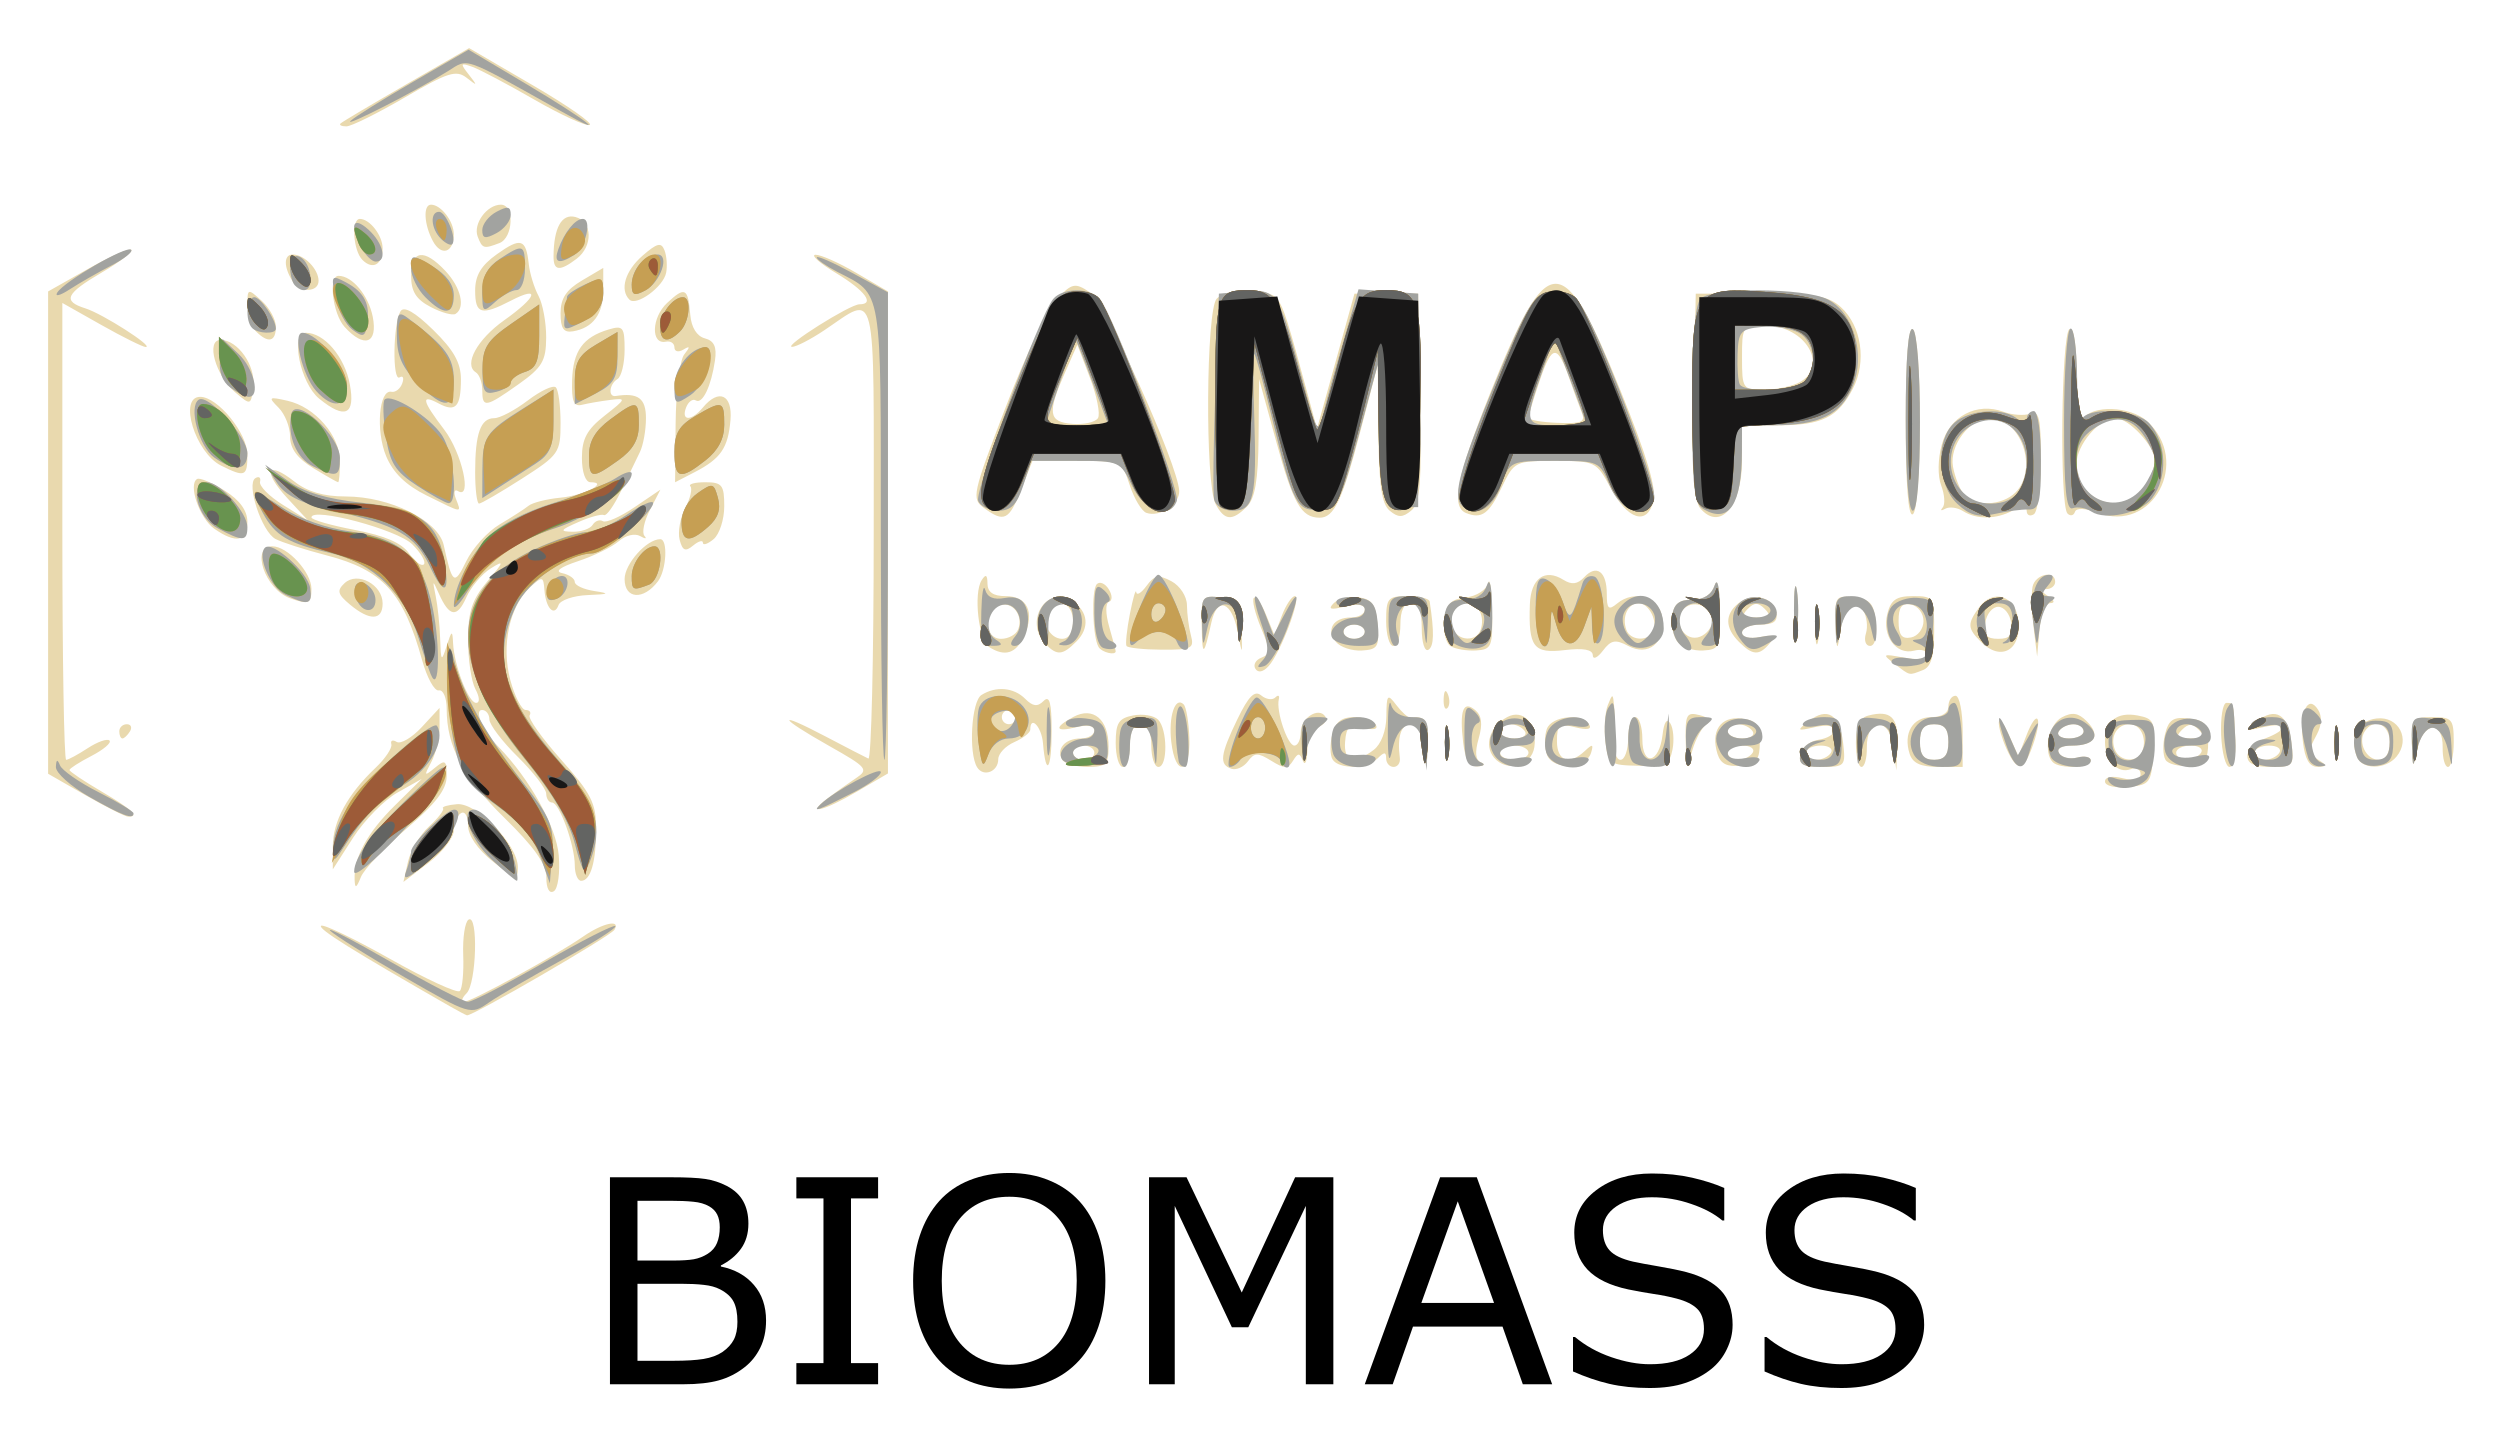
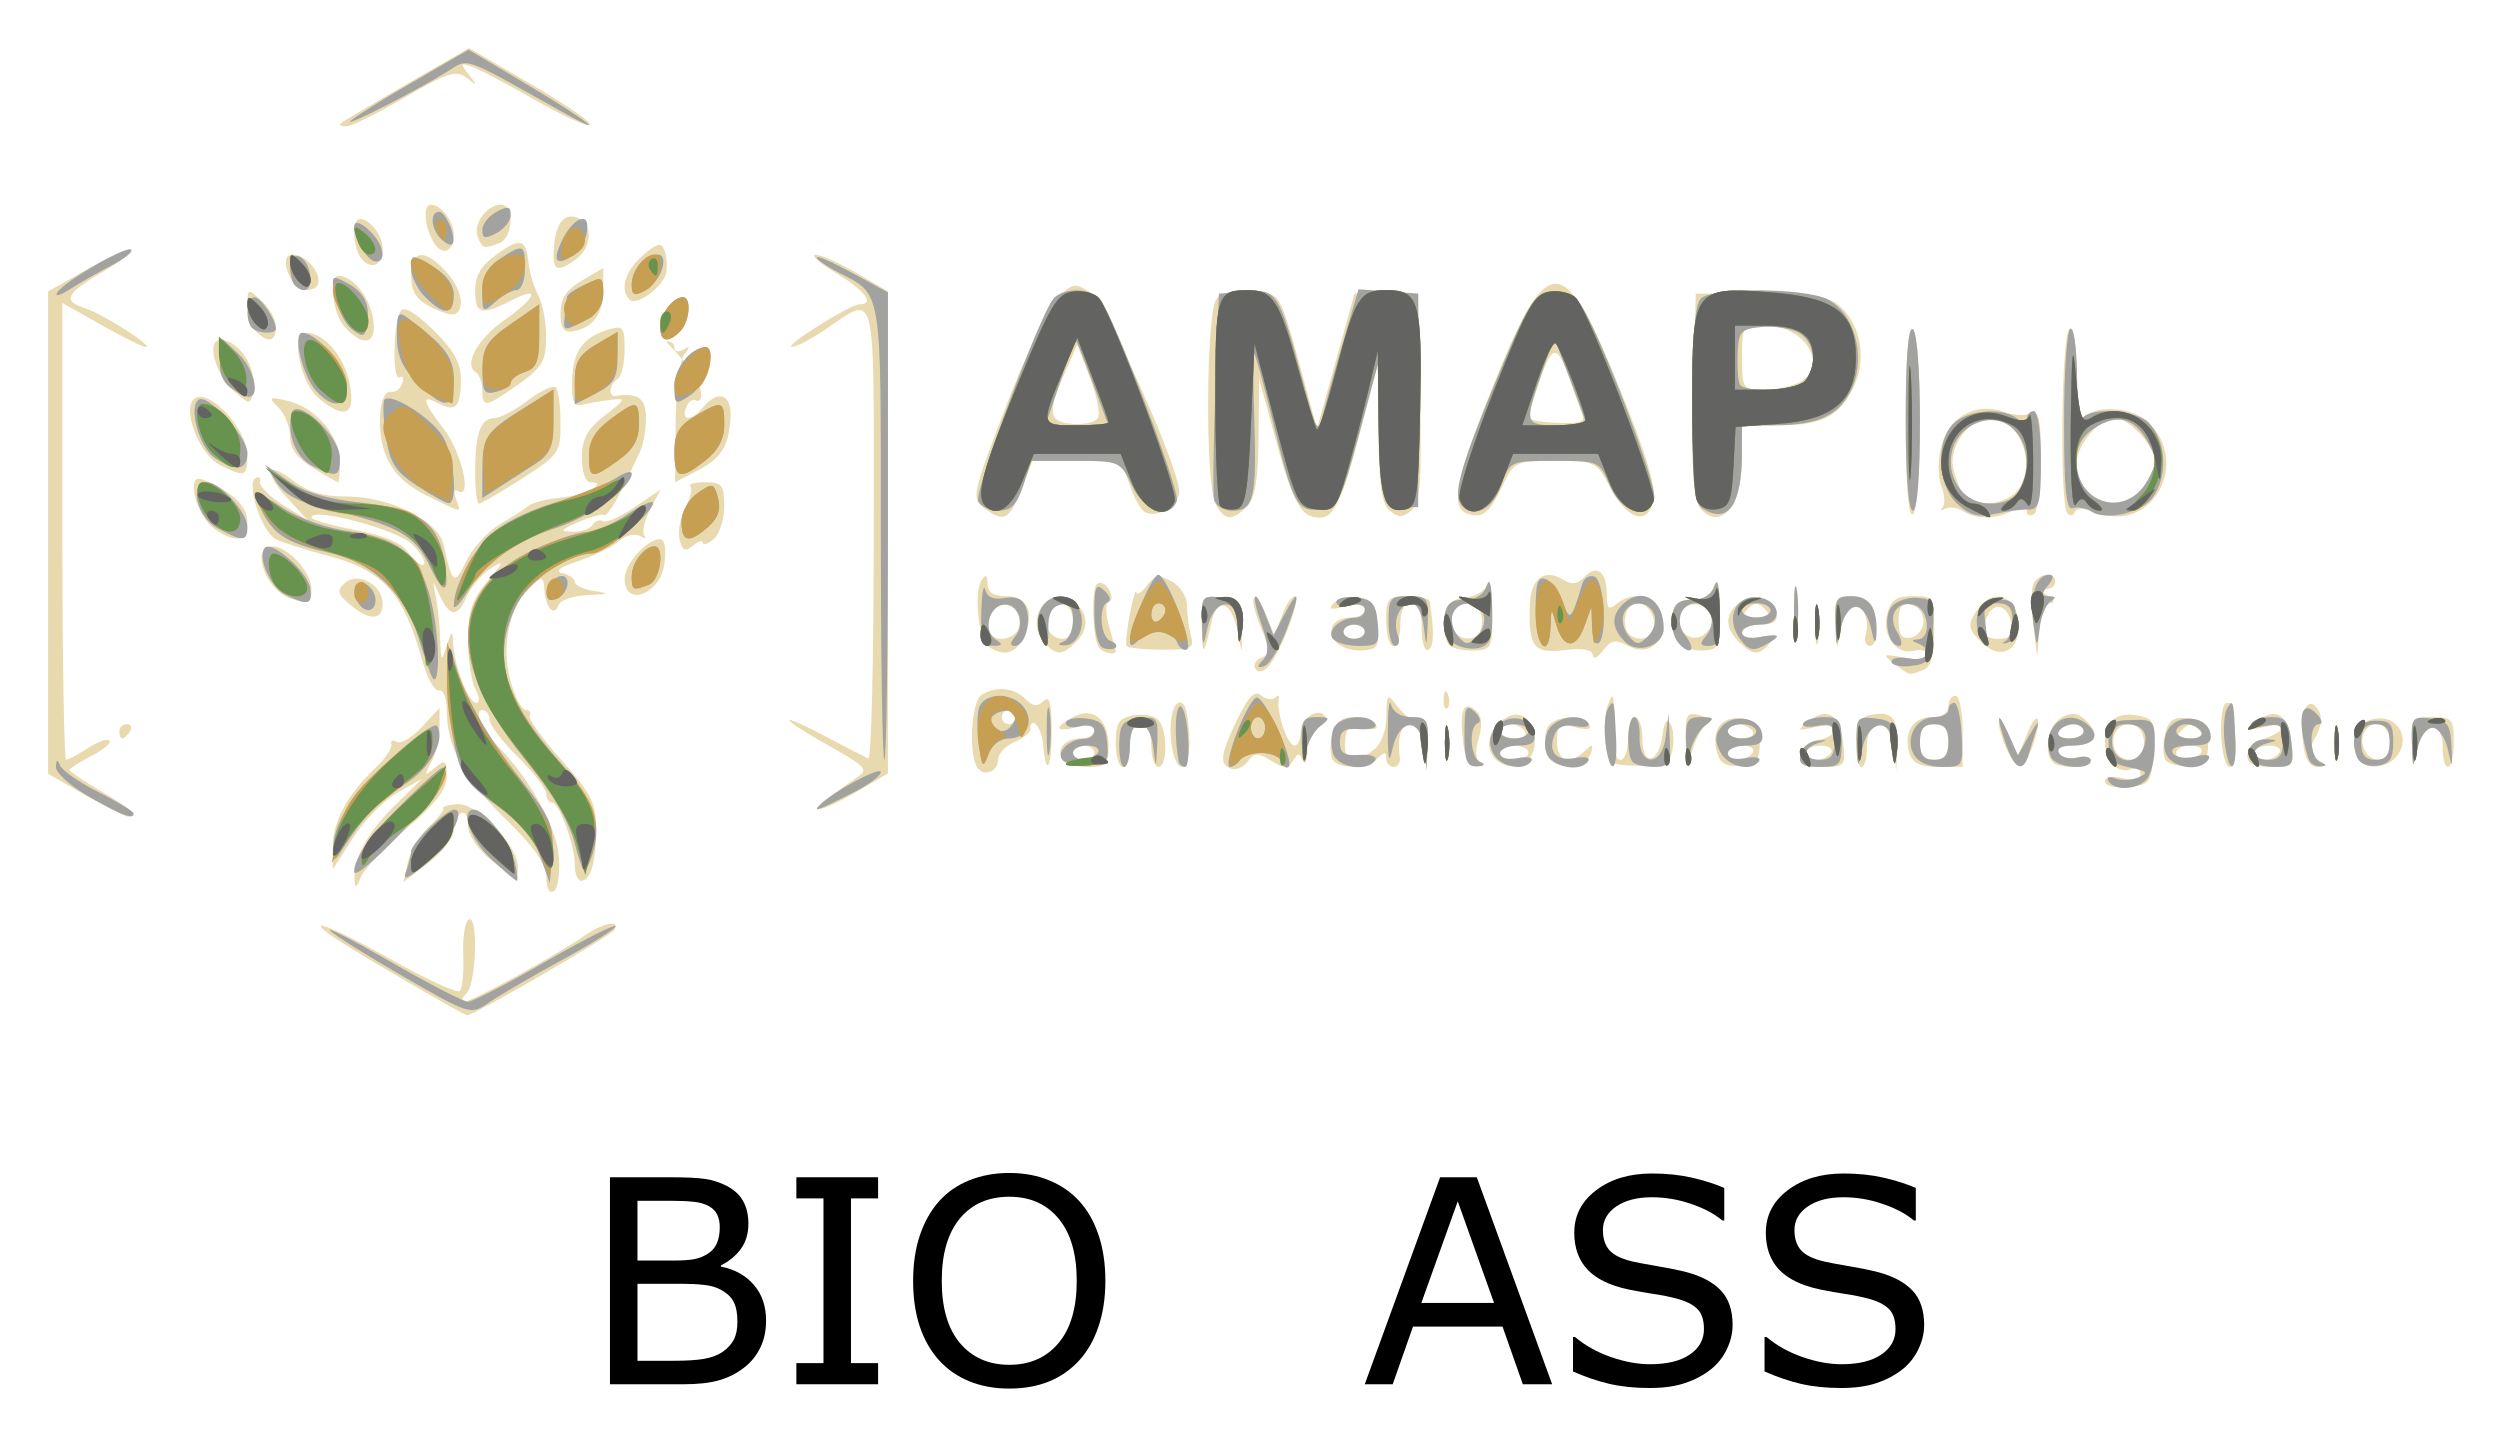
<svg xmlns="http://www.w3.org/2000/svg" role="img" viewBox="-6.76 -6.76 351.26 201.76">
  <title>BIOMASS logo</title>
  <g transform="translate(-8 -3.003)">
    <path d="M108.874 181.792q0 2.168-.82 3.828-.82 1.66-2.207 2.734-1.641 1.289-3.613 1.836-1.953.547-4.98.547h-10.312v-29.082h8.613q3.184 0 4.766.234 1.582.234 3.027.977 1.602.84 2.324 2.168.723 1.309.723 3.145 0 2.07-1.055 3.535-1.055 1.445-2.812 2.324v.156q2.949.605 4.648 2.598 1.699 1.973 1.699 5zm-6.504-13.105q0-1.055-.352-1.777-.352-.723-1.133-1.172-.918-.527-2.227-.645-1.309-.137-3.242-.137h-4.609v8.398h5q1.816 0 2.891-.176 1.074-.195 1.992-.781.918-.586 1.289-1.504.391-.938.391-2.207zm2.48 13.262q0-1.758-.527-2.793-.527-1.035-1.914-1.758-.938-.488-2.285-.625-1.328-.156-3.242-.156h-6.074v10.82h5.117q2.539 0 4.16-.254 1.621-.273 2.656-.977 1.094-.762 1.602-1.738.508-.977.508-2.52z" />
    <path d="M124.616 190.737h-11.484v-2.969h3.809v-23.145h-3.809v-2.969h11.484v2.969h-3.809v23.145h3.809z" />
    <path d="M152.878 164.995q1.777 1.953 2.715 4.785.957 2.832.957 6.426 0 3.594-.977 6.445-.957 2.832-2.695 4.727-1.797 1.973-4.258 2.969-2.441.996-5.586.996-3.066 0-5.586-1.016-2.5-1.016-4.258-2.949-1.758-1.934-2.715-4.746-.938-2.812-.938-6.426 0-3.555.938-6.367.938-2.832 2.734-4.844 1.719-1.914 4.258-2.93 2.559-1.016 5.566-1.016 3.125 0 5.605 1.035 2.5 1.016 4.238 2.91zm-.352 11.211q0-5.664-2.539-8.73-2.539-3.086-6.934-3.086-4.434 0-6.973 3.086-2.52 3.066-2.52 8.73 0 5.723 2.578 8.77 2.578 3.027 6.914 3.027t6.895-3.027q2.578-3.047 2.578-8.77z" />
-     <path d="M188.581 190.737h-3.867V165.679l-8.086 17.051h-2.305l-8.027-17.051v25.059h-3.613v-29.082h5.273l7.754 16.191 7.5-16.191h5.371z" />
    <path d="M219.323 190.737h-4.121l-2.852-8.105h-12.578l-2.852 8.105h-3.926l10.586-29.082h5.156zm-8.164-11.426l-5.098-14.277-5.117 14.277z" />
    <path d="M244.675 182.437q0 1.699-.801 3.359-.781 1.66-2.207 2.812-1.562 1.25-3.652 1.953-2.07.703-5 .703-3.145 0-5.664-.586-2.5-.586-5.098-1.738v-4.844h.273q2.207 1.836 5.098 2.832 2.891.996 5.43.996 3.594 0 5.586-1.348 2.012-1.348 2.012-3.594 0-1.934-.957-2.852-.938-.918-2.871-1.426-1.465-.391-3.184-.645-1.699-.254-3.613-.645-3.867-.82-5.742-2.793-1.855-1.992-1.855-5.176 0-3.652 3.086-5.977 3.086-2.344 7.832-2.344 3.066 0 5.625.586 2.559.586 4.531 1.445v4.57h-.273q-1.66-1.406-4.375-2.324-2.695-.938-5.527-.938-3.105 0-5 1.289-1.875 1.289-1.875 3.32 0 1.816.938 2.852.938 1.035 3.301 1.582 1.25.273 3.555.664 2.305.391 3.906.801 3.242.859 4.883 2.598 1.641 1.738 1.641 4.863z" />
    <path d="M271.589 182.437q0 1.699-.801 3.359-.781 1.66-2.207 2.812-1.562 1.25-3.652 1.953-2.07.703-5 .703-3.145 0-5.664-.586-2.5-.586-5.098-1.738v-4.844h.273q2.207 1.836 5.098 2.832 2.891.996 5.43.996 3.594 0 5.586-1.348 2.012-1.348 2.012-3.594 0-1.934-.957-2.852-.938-.918-2.871-1.426-1.465-.391-3.184-.645-1.699-.254-3.613-.645-3.867-.82-5.742-2.793-1.855-1.992-1.855-5.176 0-3.652 3.086-5.977 3.086-2.344 7.832-2.344 3.066 0 5.625.586t4.531 1.445v4.57h-.273q-1.66-1.406-4.375-2.324-2.695-.938-5.527-.938-3.105 0-5 1.289-1.875 1.289-1.875 3.32 0 1.816.938 2.852.938 1.035 3.301 1.582 1.25.273 3.555.664 2.305.391 3.906.801 3.242.859 4.883 2.598 1.641 1.738 1.641 4.863z" />
    <g>
-       <path fill="#e9d9ae" d="M64.489 137.652C50.768 129.793 45.908 126.758 46.346 126.321c.288-.288 4.648 1.802 9.689 4.644 5.041 2.842 9.457 4.876 9.813 4.52.356-.356.57-2.631.476-5.055-.094-2.424.245-4.664.753-4.978 1.381-.854 1.119 8.952-.277 10.347-.66.66-.816 1.2-.346 1.2 1.019 0 12.933-6.529 16.7-9.152 2.771-1.929 5.362-2.492 4.414-.959-.549.888-20.056 12.198-20.719 12.013-.192-.054-1.255-.616-2.361-1.25zM78 119.516c0-1.853-1.679-4.244-5.834-8.309C66.305 105.473 64 101.139 64 95.851c0-1.568-.496-2.738-1.102-2.601-.606.138-1.663-1.775-2.349-4.25-2.629-9.483-5.505-12.656-13.323-14.698-3.141-.82-6.417-1.869-7.28-2.331-1.931-1.033-4.146-7.729-2.827-8.544.512-.316.807-.09.656.504-.151.594 1.3 2.058 3.225 3.254l3.5 2.175-2.927-3.169c-3.481-3.769-2.807-5.306 1.009-2.304C44.424 65.334 46.702 66 49.819 66c6.221 0 13.012 3.374 13.768 6.841 1.202 5.514 1.486 5.718 3.158 2.265.896-1.85 3.007-4.178 4.691-5.175 1.685-.997 3.513-2.176 4.063-2.622.55-.445 2.575-.958 4.5-1.141C83.295 65.857 86.891 64 84.2 64c-.7 0-1.2-1.428-1.2-3.428 0-2.668.71-3.983 3.203-5.934 3.051-2.388 3.087-2.492.75-2.199-1.349.17-3.128.477-3.953.684-1.152.289-1.472-.513-1.378-3.46.13-4.104 1.527-6.044 5.128-7.124C88.784 41.93 89 42.202 89 45.374c0 1.93-.45 3.786-1 4.126-1.162.718-1.355 2.556-.25 2.382 3.153-.498 4.25.311 4.25 3.132 0 1.657-.384 3.795-.853 4.75-.469.955-1.658 3.411-2.642 5.458-.984 2.047-2.063 3.572-2.397 3.389-.334-.183-1.958.26-3.608.984-2.562 1.124-2.68 1.322-.809 1.361 1.205.025 2.474-.412 2.819-.971.345-.559.994-.79 1.44-.514.447.276 2.448-.608 4.446-1.964l3.634-2.466-1.476 2.854c-.812 1.569-1.156 3.208-.766 3.641.391.433.119.446-.603.029-.739-.427-2.051-.114-3 .713-.928.809-3.487 2.068-5.687 2.797-2.573.853-3.376 1.459-2.25 1.7.963.206 1.75.761 1.75 1.234 0 .473 1.238 1.048 2.75 1.277 2.265.343 2.103.443-.917.566-2.017.082-3.868.712-4.113 1.4-.607 1.701-1.792.446-1.984-2.102-.146-1.936-.279-1.967-1.955-.45-2.938 2.659-4.146 8.233-2.838 13.092C73.567 94.105 74.536 96 75.098 96c.561 0 .812.338.557.75-.255.413 1.743 3.225 4.439 6.25 4.205 4.717 4.903 6.093 4.905 9.668C85 117.327 84.233 120 82.893 120c-.491 0-.893-.981-.893-2.179 0-2.834-2.172-8.821-3.201-8.821-.44 0-.807-.562-.816-1.25-.009-.688-1.809-3.017-4-5.176C71.792 100.415 70 98.053 70 97.324 70 96.596 69.534 96 68.965 96c-1.169 0 .149 2.947 2.314 5.172 4.401 4.523 8.133 11.248 8.469 15.263.202 2.407-.109 4.67-.691 5.03-.64.395-1.057-.374-1.057-1.949zm-9.965-26.45C67.466 92.002 67 88.886 67 86.142c0-3.962.556-5.65 2.702-8.201 2.386-2.835 2.441-3.049.476-1.827-1.224.762-2.761 2.59-3.415 4.063-1.299 2.927-2.387 2.777-3.862-.53-.883-1.98-.918-1.953-.444.352.283 1.375.566 4.075.628 6 .104 3.219.178 3.3.914 1 .708-2.212.812-2.258.9-.399C65.05 89.758 67.068 95 68.133 95c.549 0 .509-.8-.098-1.934zm-8.868-20.343C57.108 70.663 45 67.432 45 68.942c0 .33 2.749 1.123 6.108 1.761 4.215.801 6.571 1.822 7.602 3.293.822 1.173 1.76 1.866 2.086 1.54.326-.326-.407-1.592-1.629-2.814zm-8.104 47.092c-.116-3.086 1.761-6.548 5.618-10.36L60.5 105.682l-3.398 1.909c-1.869 1.05-4.681 3.91-6.25 6.355L48 118.392v-3.231c0-3.504 2.064-7.299 6-11.031 1.375-1.304 2.376-2.8 2.225-3.324-.151-.525.184-.67.746-.323.561.347 2.147-.585 3.525-2.072L63 95.708v2.712c0 1.491-.524 3.695-1.164 4.896-1.052 1.975-1.004 2.052.5.812C63.812 102.911 64 103.043 64 105.3c0 1.855-1.522 3.845-5.613 7.34-3.087 2.637-5.984 5.71-6.437 6.827-.651 1.607-.837 1.68-.887.347zm7.496-2.484c.351-1.557 1.69-3.797 2.976-4.978 1.285-1.181 2.162-2.322 1.948-2.536-.214-.214.676-.477 1.976-.584 2.796-.231 8.54 5.718 8.54 8.845 0 1.861-.256 1.804-3.5-.785-2.183-1.742-3.5-3.661-3.5-5.102C67 110.906 66.556 110.156 66 110.5c-.55.34-1 1.438-1 2.44s-1.593 3.037-3.539 4.522l-3.539 2.7zM13.25 107.97L8 104.96V37.191l5.601-3.161c3.081-1.739 5.816-2.946 6.079-2.684.263.263-1.583 1.685-4.101 3.161-5.132 3.008-5.604 4.035-2.329 5.067C15.676 40.338 22.951 45 21.717 45c-.411 0-3.215-1.393-6.232-3.095L10 38.809v32.095C10 88.557 10.241 103 10.535 103s1.658-.736 3.031-1.635c1.373-.899 2.749-1.383 3.058-1.074.309.309-.83 1.281-2.531 2.161-1.701.88-3.093 1.77-3.093 1.979 0 .209 2.025 1.566 4.5 3.016 4.288 2.513 5.401 3.564 3.75 3.543-.412-.005-3.112-1.364-6-3.02zm104.25.454c1.1-.831 2.892-2.104 3.982-2.828 1.857-1.234 1.621-1.521-3.75-4.552-7.183-4.054-7.54-5.029-.482-1.317 2.888 1.519 5.588 2.914 6 3.1.412.186.75-14.084.75-31.713 0-35.824.573-33.492-6.982-28.442-1.915 1.28-3.94 2.319-4.5 2.308-1.302-.024 8.138-5.981 9.479-5.981 2.215 0 .773-1.935-3.247-4.359-2.337-1.409-3.655-2.58-2.928-2.602.727-.021 3.315 1.129 5.75 2.556L126 37.19v67.726l-4.338 2.542c-4.734 2.774-7.36 3.384-4.162.967zm179.5-2.38c0-.655.987-.835 2.5-.455 1.64.411 2.5.209 2.5-.588 0-.668-.62-.977-1.378-.687C298.8 105.014 297 103.118 297 100.5c0-2.935 1.669-4.286 4.601-3.725 2.291.438 2.473.861 2.199 5.101-.286 4.413-.448 4.638-3.55 4.937-1.858.179-3.25-.15-3.25-.769zm5.269-4.294c.64-1.835-.288-3.75-1.817-3.75-1.757 0-2.769 1.733-2.072 3.548.683 1.78 3.292 1.915 3.889.202zm-163.74 2.297c-1.232-1.993-.801-9.26.602-10.149 2.045-1.295 4.548-1.077 6.162.538 1.072 1.072 1.724 1.148 2.571.3.848-.848 1.136.226 1.136 4.231 0 5.447-.811 6.583-1.215 1.703C147.594 98.364 146 96.662 146 98.763c0 .42-1.012 1.207-2.25 1.75-1.238.543-2.25 1.625-2.25 2.404 0 1.764-2.088 2.559-2.971 1.13zM144 97c0-.55-.45-1-1-1s-1 .45-1 1 .45 1 1 1 1-.45 1-1zm30.25 7.254c-1.741-.586-1.573-1.956.856-6.973 1.566-3.235 2.423-4.087 3.342-3.324.68.564 1.57.692 1.977.285.408-.408.63-.291.494.259-.407 1.644 1.228 6.5 2.189 6.5.49 0 .892-.852.892-1.893 0-2.003 2.57-3.612 3.462-2.168.289.468-.146 1.11-.968 1.425-.822.315-1.53 1.825-1.573 3.355-.043 1.53-.323 2.168-.621 1.418-.458-1.151-.674-1.151-1.391 0-.716 1.15-1.193 1.15-3.056-.006-1.885-1.169-2.364-1.156-3.281.088-.59.801-1.636 1.267-2.323 1.035zM150.5 103c-.923-1.494.361-3 2.559-3C154.127 100 155 99.501 155 98.892c0-.683-.96-.868-2.5-.481-3.034.761-3.246.059-.436-1.445 2.766-1.48 4.936.347 4.936 4.157 0 2.518-.368 2.878-2.941 2.878-1.618 0-3.219-.45-3.559-1zm4.5-1c0-.55-.675-1-1.5-1s-1.5.45-1.5 1 .675 1 1.5 1 1.5-.45 1.5-1zm3-1.383c0-2.796.425-3.465 2.449-3.851 1.347-.257 2.922.005 3.5.583C165.287 98.687 165.328 104 164 104c-.55 0-1-1.35-1-3 0-2-.5-3-1.5-3s-1.5 1-1.5 3c0 1.65-.45 3-1 3s-1-1.523-1-3.383zm7.809-.13c-.416-3.562.541-6.47 1.737-5.275.36.36.722 2.484.804 4.721.187 5.053-1.961 5.521-2.541.553zm22.656 2.457c-.359-.581-.377-2.156-.04-3.5C188.864 97.694 189.726 97 191.46 97c1.332 0 2.711.468 3.065 1.04.41.663-.213.825-1.719.447-1.989-.499-2.395-.19-2.573 1.96-.233 2.818 1.263 3.25 4.016 1.161 1.046-.794 1.763-2.692 1.782-4.718.029-3.094.152-3.231 1.409-1.573.757.999 1.643 1.787 1.968 1.75 2.184-.246 2.574.344 2.431 3.683-.158 3.692-.166 3.7-.563.5-.245-1.971-.969-3.25-1.84-3.25-1.336 0-1.898 1.768-1.511 4.75.089.688-.307 1.25-.882 1.25S196 103.46 196 102.8c0-.933-.267-.933-1.2 0-1.483 1.483-5.452 1.572-6.335.143zM204.252 100.5c.011-2.2.216-2.982.455-1.738.239 1.244.23 3.044-.02 4-.25.956-.446-.062-.435-2.262zm2.571.109c-.534-4.572-.007-6.007 1.69-4.599.924.767 1.07 1.958.488 3.987-.562 1.959-.454 3.047.335 3.369.64.262.426.511-.476.555-1.142.055-1.761-.952-2.036-3.312zm4.322 2.066c-1.429-1.722-.553-4.386 1.867-5.682 2.273-1.216 4.27.984 3.814 4.202-.384 2.708-3.902 3.624-5.682 1.48zM216 102c0-.55-.9-1-2-1s-2 .45-2 1 .9 1 2 1 2-.45 2-1zm-.5-3c-.34-.55-1.266-1-2.059-1-.793 0-1.441.45-1.441 1s.927 1 2.059 1c1.132 0 1.781-.45 1.441-1zm3.063 3.199c-.335-1.054-.325-2.656.021-3.558.696-1.813 4.927-2.241 5.94-.601.417.674-.266.812-1.941.392-2.284-.573-2.584-.346-2.584 1.96 0 2.802 1.752 3.408 3.925 1.358 1.069-1.009 1.238-.961.873.25-.708 2.35-5.503 2.503-6.235.199zm8.241-1.747c-.212-1.814-.061-4.12.335-5.125.669-1.697.732-1.685.896.173.097 1.1.095 3.237-.005 4.75-.1 1.512.303 2.75.894 2.75.591 0 1.075-1.35 1.075-3s.45-3 1-3 1 1.387 1 3.083c0 3.923 2.363 3.436 2.833-.585.212-1.815.611-2.398 1.099-1.608.421.681.56 2.317.308 3.636-.402 2.103-.984 2.386-4.754 2.31-4.094-.082-4.314-.241-4.681-3.384zm11.281-.109c-.077-3.738.124-4.101 1.999-3.611 1.3.34 1.661.807.958 1.242-.62.383-1.519 2.008-1.999 3.611-.832 2.783-.876 2.727-.958-1.242zm4.477 1.855c-1.016-3.203.4-5.341 3.315-5.003 2.179.253 2.622.811 2.622 3.304 0 2.506-.439 3.051-2.664 3.308-1.915.221-2.835-.231-3.273-1.609zM247.5 102c.34-.55-.309-1-1.441-1S244 101.45 244 102s.648 1 1.441 1c.793 0 1.719-.45 2.059-1zm0-3c-.34-.55-1.266-1-2.059-1-.793 0-1.441.45-1.441 1s.927 1 2.059 1c1.132 0 1.781-.45 1.441-1zm6.687 3.25c.183-.963 1.341-1.894 2.573-2.07C257.992 100.005 259 99.393 259 98.822c0-.618-1.114-.786-2.75-.415-2.547.578-2.614.517-.903-.823 2.634-2.063 4.387-.984 4.851 2.984.386 3.31.281 3.432-2.972 3.432-2.672 0-3.303-.363-3.039-1.75zM258.5 102c.34-.55-.309-1-1.441-1S255 101.45 255 102s.648 1 1.441 1c.793 0 1.719-.45 2.059-1zm3.5-1.383c0-2.383.518-3.518 1.75-3.837 3.162-.82 4.255.264 4.09 4.054l-.16 3.667-.408-3.31c-.521-4.231-3.794-4.154-3.733.088.022 1.497-.316 2.723-.75 2.723-.434 0-.789-1.522-.789-3.383zm7.545 1.524C268.629 99.257 269.974 97 272.607 97 274.067 97 275 96.415 275 95.5c0-.825.45-1.5 1-1.5s1 2.25 1 5v5h-3.433c-2.468 0-3.598-.523-4.023-1.859zM275 100.5c0-1.833-.533-2.5-2-2.5-1.467 0-2 .667-2 2.5 0 1.833.533 2.5 2 2.5 1.467 0 2-.667 2-2.5zm8.161.953c-.638-1.401-1.124-3.088-1.079-3.75.045-.662.682.147 1.416 1.797l1.335 3 1.112-2.889c1.494-3.881 2.359-2.779.963 1.227-1.334 3.828-2.216 3.973-3.746.615zm6.506 1.88c-1.38-1.38-.593-5.302 1.264-6.296 1.459-.781 2.316-.647 3.509.545 2.004 2.004 1.154 3.417-2.058 3.417-1.546 0-2.244.415-1.828 1.087.37.598 1.521.865 2.559.594 1.038-.271 1.887-.086 1.887.413 0 1.043-4.335 1.238-5.333.24zM294 99c0-.55-.648-1-1.441-1-.793 0-1.719.45-2.059 1-.34.55.309 1 1.441 1S294 99.55 294 99zm11.5 4c-.379-.613-.406-2.242-.06-3.62.507-2.02 1.155-2.446 3.344-2.193 2.281.263 2.715.793 2.715 3.313 0 2.503-.44 3.051-2.656 3.307-1.461.169-2.965-.194-3.344-.807zM310.5 102c.34-.55-.309-1-1.441-1S307 101.45 307 102s.648 1 1.441 1c.793 0 1.719-.45 2.059-1zm-.3-3.2c-.933-.933-1.467-.933-2.4 0s-.667 1.2 1.2 1.2 2.133-.267 1.2-1.2zm3.12.699c-.099-2.474.238-4.499.75-4.499 1.022 0 .999-.095 1.253 5.251.098 2.063-.272 3.75-.822 3.749-.55-.001-1.081-2.026-1.18-4.501zM317 102.475c0-.839 1.125-1.952 2.5-2.475 3.358-1.277 3.186-2.372-.25-1.593-2.547.578-2.614.517-.903-.823 2.634-2.063 4.387-.984 4.851 2.984.385 3.297.271 3.432-2.899 3.432-2.29 0-3.299-.467-3.299-1.525zM321.5 102c.34-.55-.309-1-1.441-1S318 101.45 318 102s.648 1 1.441 1c.793 0 1.719-.45 2.059-1zm3.309-1.513c-.491-4.209.698-6.754 2.122-4.541.59.918.528 2.197-.169 3.5-1.317 2.46-1.302 2.596.403 3.677 1.043.661.977.85-.305.862-1.136.011-1.767-1.066-2.051-3.498zm4.444.013c.011-2.2.216-2.982.455-1.738.239 1.244.23 3.044-.02 4-.25.956-.446-.062-.435-2.262zm3.132 2.058c-1.076-2.804.093-5.054 2.789-5.367 3.089-.358 4.801 2.93 2.787 5.356-1.55 1.867-4.861 1.873-5.576.01zM337 100.5c0-2.541-2.278-3.478-3.53-1.452-.963 1.559.247 3.952 1.998 3.952.967 0 1.531-.922 1.531-2.5zm3.118.25C340.007 97.224 340.179 97 343 97c2.762 0 3 .278 3 3.5 0 1.925-.363 3.5-.806 3.5s-.781-1.238-.75-2.75c.077-3.82-2.738-3.623-3.566.25-.621 2.906-.645 2.883-.76-.75zM18 99c0-.55.477-1 1.059-1 .582 0 .781.45.441 1-.34.55-.816 1-1.059 1C18.198 100 18 99.55 18 99zm186.079-4.583c.048-1.165.285-1.402.604-.604.289.722.253 1.584-.079 1.917-.332.332-.569-.258-.525-1.312zm-26.455-4.216c-.337-.545.045-1.244.849-1.552 1.276-.49 1.268-1.025-.064-4.213-.839-2.009-1.287-3.891-.995-4.183.292-.292 1.06.769 1.707 2.358l1.177 2.889 1.044-2.75c.574-1.512 1.404-2.75 1.843-2.75.994 0-2.027 8.012-3.712 9.846-.763.83-1.471.966-1.849.355zm89.817-.683c-1.811-1.383-1.724-1.442 1.309-.875 1.958.366 3.25.197 3.25-.424 0-.567-.819-.817-1.82-.555-2.529.661-4.542-2.086-3.773-5.15C266.905 80.532 267.669 80 270.019 80 272.921 80 273 80.13 273 84.893c0 3.539-.438 5.061-1.582 5.5-2.025.777-1.728.843-3.977-.875zM271.5 83.5c0-1.085-.787-2.124-1.75-2.31-1.311-.252-1.75.327-1.75 2.31 0 1.982.439 2.562 1.75 2.31.963-.185 1.75-1.225 1.75-2.31zm-46.468 4.806c-.021-.8-1.326-1.038-3.955-.721-4.381.528-5.097-.413-4.885-6.425.129-3.653 2.087-5.09 4.707-3.454 1.178.736 1.995.634 2.927-.364C225.562 75.482 227 76.543 227 79.681c0 2.122.249 2.357 1.445 1.364 2.447-2.031 6.016-.886 6.356 2.04.408 3.513-1.962 5.434-4.819 3.905-1.769-.947-2.389-.827-3.532.681-.762 1.006-1.401 1.292-1.418.635zm8.412-3.215C234.286 83.729 232.973 81 231.476 81c-1.509 0-2.393 1.926-1.722 3.75.534 1.452 2.87 1.668 3.69.34zm-93.223 2.068c-1.487-.944-2.228-7.546-1.054-9.395.579-.912.806-.776.817.487.011 1.202.808 1.75 2.547 1.75 3.06 0 4.126 2.263 2.622 5.564-1.143 2.508-2.699 3.011-4.931 1.594zm4.079-2.499c.769-2.004-.875-4.037-2.7-3.336-2.307.885-2.071 4.677.292 4.677 1.041 0 2.125-.603 2.407-1.341zM148.2 86.8c-3.165-3.165.008-8.418 3.686-6.102 2.259 1.422 2.503 3.77.593 5.681-1.937 1.937-2.689 2.011-4.279.421zm3.8-3.3c0-2.541-2.278-3.478-3.53-1.452-.963 1.559.247 3.952 1.998 3.952.967 0 1.531-.922 1.531-2.5zm3.601 3.664c-.867-1.403-1.054-8.045-.249-8.85.416-.416 1.167-.094 1.67.715.52.837.533 1.602.031 1.776-.506.175-.492 1.665.032 3.493.503 1.754.914 3.304.914 3.445 0 .637-1.936.17-2.399-.579zM159.517 87c-.166-.275.049-2.3.476-4.5.428-2.2.829-3.576.892-3.059.063.518.713.123 1.444-.877 1.101-1.506 1.701-1.619 3.5-.656 1.215.65 2.177 2.137 2.184 3.377.008 1.218.259 3.128.559 4.243.491 1.828.085 2.025-4.105 2-2.557-.016-4.785-.253-4.951-.528zm10.562-2.816c-.076-4.135.037-4.303 2.671-4 2.458.283 2.767.742 2.906 4.316.154 3.956.149 3.963-.5.58-.831-4.332-2.886-5.109-3.707-1.401-1.077 4.867-1.289 4.945-1.37.505zm18.868 2.252C187.514 84.709 188.564 83 191.059 83 192.127 83 193 82.501 193 81.892c0-.707-.996-.863-2.75-.429-2.073.512-2.471.395-1.615-.476.624-.635 2.199-1.005 3.5-.821 1.902.269 2.423 1.021 2.66 3.835.262 3.119.021 3.515-2.217 3.642-1.381.078-3.015-.465-3.631-1.206zM193 85c0-.55-.675-1-1.5-1s-1.5.45-1.5 1 .675 1 1.5 1 1.5-.45 1.5-1zm8-.441C201 82.062 200.552 81 199.5 81c-1 0-1.5 1-1.5 3 0 1.65-.45 3-1 3s-1-1.575-1-3.5c0-3.222.238-3.5 3-3.5 1.65 0 3.051.338 3.114.75.663 4.361.613 6.301-.176 6.788-.517.32-.938-1.017-.938-2.979zm4.045 2.469c-.663-.41-1.057-2.046-.875-3.636.262-2.292.887-2.956 3.018-3.202 1.495-.173 2.886-1.06 3.134-2 .245-.929.498.785.561 3.81.107 5.119-.049 5.509-2.259 5.636-1.306.075-2.916-.199-3.579-.609zm4.224-2.278c.64-1.835-.288-3.75-1.817-3.75-1.757 0-2.769 1.733-2.072 3.548.683 1.78 3.292 1.915 3.889.202zm27.687 1.697c-.61-.735-.963-2.374-.783-3.642.242-1.705.978-2.305 2.827-2.305 1.617 0 2.73-.707 3.15-2 .379-1.166.692.294.749 3.5.093 5.171-.049 5.509-2.367 5.642-1.356.078-2.966-.46-3.576-1.195zm4.856-2.712c.398-2.067-2.489-3.459-4.012-1.935-1.524 1.524-.131 4.41 1.935 4.012.958-.184 1.892-1.119 2.077-2.077zm3.759 2.693c-1.961-1.961-2.002-3.826-.119-5.389 1.946-1.615 4.945-.932 5.36 1.222.248 1.288-.332 1.739-2.239 1.739C247.158 84 246 84.502 246 85.117c0 .653 1.042.917 2.509.637 2.031-.388 2.293-.22 1.378.883-1.464 1.764-2.388 1.719-4.315-.208zM249.2 81.8c-.933-.933-1.467-.933-2.4 0s-.667 1.2 1.2 1.2 2.133-.267 1.2-1.2zm7.072 2.2c0-2.475.195-3.487.433-2.25.238 1.238.238 3.263 0 4.5-.238 1.238-.433.225-.433-2.25zm2.877.184c-.144-4.149-.043-4.304 2.6-4 2.291.264 2.802.858 3.063 3.566.187 1.935-.144 3.25-.817 3.25-.622 0-.886-.787-.586-1.75.3-.963.124-2.421-.391-3.242-1.241-1.979-2.739-.391-3.292 3.492-.334 2.349-.46 2.063-.577-1.316zm20.422 2.245c-1.912-1.912-1.945-2.536-.255-4.846 1.961-2.682 5.118-1.641 5.514 1.818.478 4.177-2.433 5.854-5.259 3.029zm4.248-2.679C283.644 82.513 282.825 81.5 282 81.5s-1.644 1.012-1.82 2.25C279.935 85.482 280.354 86 282 86s2.065-.518 1.82-2.25zm3.157.711c-.269-2.221-.341-4.809-.16-5.75C287.164 76.911 290 76.278 290 78c0 .55-.562 1.007-1.25 1.015-.833.01-.75.338.25.985.899.581 1.023.976.31.985-.654.008-1.337 1.703-1.517 3.765l-.327 3.75zM253.3 82c0-3.025.187-4.263.417-2.75.229 1.512.229 3.987 0 5.5-.229 1.512-.417.275-.417-2.75zm-202.894-.817c-1.737-1.452-1.865-1.964-.753-3.003C51.463 76.489 55 78.378 55 81.035c0 2.414-1.814 2.472-4.594.148zM42 80.306C38.476 79.047 36.407 73 39.5 73c2.153 0 5.5 3.651 5.5 6 0 2.055-.408 2.232-3 1.306zm47-2.705C89 75.47 92.104 72 94.01 72c1.099 0 .872 4.329-.31 5.903C91.665 80.612 89 80.441 89 77.601zm7.733-5.515c-.281-1.076.07-3.079.782-4.45.712-1.371 1.037-2.75.723-3.064-.314-.314.629-.571 2.096-.571C102.696 64 103 64.385 103 67.378c0 1.858-.675 3.938-1.5 4.622-.825.685-1.5.91-1.5.5s-.62-.23-1.378.399c-1.081.897-1.488.721-1.89-.813zM31.345 70.529c-2.067-1.448-3.707-6.187-2.416-6.984.363-.224 2.103.506 3.866 1.622C34.949 66.531 36 67.984 36 69.598c0 2.741-1.611 3.063-4.655.931zm108.165-2.898c-1.798-1.314-1.674-1.889 3.059-14.25 2.713-7.084 5.965-13.934 7.228-15.222 2.086-2.128 2.497-2.21 4.5-.898 2.148 1.407 12.454 24.226 12.625 27.954.086 1.883-2.728 3.764-4.615 3.085-.657-.236-1.704-1.975-2.328-3.865C158.847 61.007 158.832 61 152.574 61h-6.271l-1.571 4c-1.711 4.355-2.394 4.699-5.223 2.63zm15.999-12.643c.352-.569-.158-3.122-1.132-5.674l-1.772-4.639-1.728 3.913c-2.525 5.717-2.344 6.952 1.058 7.211 1.614.123 3.222-.242 3.574-.811zm16.527 12.079c-1.492-2.788-1.352-27.349.165-28.866 1.576-1.576 7.295-1.543 8.502.05.896 1.182 1.476 3.009 4.368 13.75l1.212 4.5 2.632-9.5 2.632-9.5H200.5l.276 14.606c.229 12.109.015 14.823-1.25 15.872-1.219 1.011-1.828 1.016-3.026.021-1.13-.938-1.522-3.619-1.591-10.872l-.091-9.628-2.477 9.479c-2.505 9.59-3.669 12.034-5.714 12.006-2.561-.035-3.687-2.002-6.024-10.525L178.147 49.5l-.073 8.179c-.054 6.027-.487 8.592-1.645 9.75-2.071 2.071-3.138 1.982-4.393-.363zm35.215 1.268c-2.2-.88-1.362-5.042 3.423-17.002 8.117-20.283 10.152-20.285 18.334-.011 3.628 8.988 4.987 13.567 4.548 15.316-.884 3.522-3.611 2.668-6.055-1.896-1.953-3.647-2.135-3.736-7.742-3.738-5.631-.003-5.776.069-7.5 3.675-1.805 3.777-2.831 4.526-5.008 3.655zM223.469 54.157c-.37-.911-1.139-3.007-1.708-4.657-1.696-4.92-2.436-4.902-4.14.099-.892 2.616-1.621 5.015-1.62 5.329.001.315 1.833.643 4.071.729 3.426.132 3.964-.105 3.397-1.5zm16.625 13.457c-.78-.94-1.061-6.01-.872-15.75L239.5 37.5h9.148c7.563 0 9.509.327 11.23 1.887 2.92 2.646 3.664 7.663 1.7 11.462C259.488 54.89 257.224 56 251.066 56H246v4.929c0 6.492-3.128 10.032-5.906 6.685zm13.971-17.649C258.284 47.707 254.901 42 249.345 42 246.047 42 246 42.064 246 46.5c0 4.355.099 4.5 3.066 4.5 1.686 0 3.936-.466 5-1.035zM269 55.5c0-8.824.352-13.4 1-13 .58.358 1 5.824 1 13s-.42 12.642-1 13c-.648.4-1-4.176-1-13zm8.048 12.551c-.799-.505-1.924-.651-2.5-.324s-.739.251-.362-.169c.377-.42.291-1.804-.193-3.075-.521-1.37-.486-3.736.086-5.807 1.092-3.955 4.907-5.964 8.677-4.57 1.235.457 2.92.572 3.745.256 1.244-.478 1.499.621 1.499 6.473 0 3.876-.45 7.326-1 7.666-.55.34-1 .126-1-.476 0-.772-.57-.789-1.934-.059-2.376 1.271-5.091 1.305-7.018.086zm7.381-2.622c3.241-3.241.799-10.429-3.545-10.429-2.864 0-5.787 3.803-5.241 6.817.261 1.441.954 3.197 1.538 3.902 1.463 1.763 5.349 1.608 7.247-.29zm7.301 2.967C290.601 67.268 290.853 43.209 292 42.5c.631-.39 1.006 2.077 1.015 6.691.01 4.703.335 6.804.912 5.892 1.246-1.968 6.653-1.773 8.97.324 6.249 5.656.801 15.805-6.919 12.891-1.782-.673-3.003-.722-3.2-.13-.176.527-.647.629-1.048.228zm10.714-3.618c.856-1.222 1.557-2.938 1.557-3.811C304 58.922 300.359 55 298.461 55 296.181 55 293 58.744 293 61.429c0 5.241 6.503 7.547 9.443 3.349zM61.212 65.876c-2.95-1.46-4.734-3.19-5.717-5.541-1.491-3.568-1.008-9.413.747-9.045.554.116 1.235-.414 1.513-1.178.278-.764.109-1.144-.375-.844-1.034.641-.915-7.591.134-9.289.477-.771 2.017.11 4.601 2.634C64.993 45.423 66 47.217 66 49.536c0 3.882-.734 4.677-3.131 3.393-2.55-1.365-2.348-.425.794 3.695 2.486 3.259 3.959 9.878 1.917 8.616-.506-.313-.633.18-.281 1.095.788 2.054 1.053 2.084-4.087-.46zM68 62.582C68 57.162 68.762 55 70.674 55c.803 0 2.932-1.123 4.731-2.495 1.799-1.372 3.569-2.197 3.933-1.833.364.364.662 2.617.662 5.008 0 4.17-.221 4.487-5.452 7.833C71.549 65.431 68.849 67 68.548 67 68.247 67 68 65.012 68 62.582zm-22.75-.571C43.011 60.646 42 59.27 42 57.586c0-1.344-.729-3.173-1.621-4.064-1.494-1.494-1.397-1.57 1.25-.972C45.516 53.428 49 57.448 49 61.056c0 1.619-.113 2.943-.25 2.941-.138-.002-1.712-.895-3.5-1.985zm50.918-6.26c.041-4.538.582-8.9 1.203-9.693.865-1.105.836-1.266-.121-.691-.688.413-1.25.274-1.25-.308s-.536-.947-1.191-.809c-2.154.452-2.037-3.39.166-5.442 2.52-2.347 2.938-2.132 3.253 1.676.145 1.754.919 3.003 2.044 3.297 1.306.342 1.704 1.204 1.428 3.096C101.168 50.524 99.94 53.081 99 52.5c-.435-.269-1.048.184-1.364 1.006-.742 1.932.758 1.929 2.364-.006 2.236-2.694 4.177-1.818 3.877 1.75-.33 3.927-1.36 5.431-5.008 7.317l-2.776 1.435.074-8.251zm-63.853 5.917C28.67 59.856 26.271 52 29.364 52 31.826 52 36 57.118 36 60.136c0 3.073-.319 3.205-3.685 1.532zM46.08 52.25C43.417 50.073 41.991 43 44.216 43c2.583 0 5.458 3.374 6.178 7.25.798 4.296-.671 4.977-4.314 2zm-11.788-.877C31.521 49.021 30.121 44 32.237 44c2.407 0 4.939 3.607 4.588 6.534-.323 2.691-.342 2.697-2.532.838zM69 51.059c0-1.068-.408-2.193-.906-2.501-1.75-1.082.191-4.632 4.008-7.331 4.562-3.226 5.147-4.923.948-2.752C68.866 40.638 68 40.397 68 37.068c0-2.129.838-3.528 3.058-5.109 3.375-2.403 4.083-2.184 4.475 1.384.145 1.325.76 3.335 1.366 4.467.606 1.132 1.092 3.776 1.08 5.874-.018 3.284-.563 4.199-3.91 6.566C69.444 53.521 69 53.592 69 51.059zM37.2 42.8c-.66-.66-1.2-2.305-1.2-3.655 0-2.392.052-2.408 2-.645 1.1.995 2 2.64 2 3.655 0 2.124-1.074 2.371-2.8.645zm12.455-.629C47.968 40.307 47.341 35 48.809 35c1.921 0 4.212 2.744 4.803 5.75.742 3.777-1.195 4.473-3.957 1.421zM80 40.259c0-2.082.792-3.296 3-4.6l3-1.772v3.128c0 3.353-1.437 5.307-4.25 5.779-1.323.222-1.75-.396-1.75-2.534zm-18.254-.884C59.691 38.298 59 37.189 59 34.968c0-3.606 1.82-3.853 4.826-.654 2.173 2.313 2.842 5.155 1.42 6.033-.415.256-1.99-.182-3.5-.973zm27.927-1.035c-1.389-1.389-.591-4.052 1.852-6.175 2.056-1.787 2.629-1.925 3.085-.739.308.801.409 2.217.225 3.146-.392 1.98-4.182 4.747-5.161 3.768zM42.337 35.75c-1.271-2.034-1.247-3.75.051-3.75C43.985 32 46 34.065 46 35.7c0 1.659-2.635 1.695-3.663.05zm9.823-2.99C50.851 31.451 50.572 27 51.8 27c1.395 0 3.2 2.335 3.2 4.141 0 2.285-1.385 3.074-2.84 1.619zM79.014 32.25c.031-4.025 1.143-6.022 3.073-5.517 2.406.629 2.502 4.1.164 5.875-2.384 1.81-3.253 1.714-3.236-.358zm-16.963-2.156C60.807 27.77 60.671 25 61.8 25c1.395 0 3.2 2.335 3.2 4.141 0 2.613-1.757 3.181-2.95.953zm6.307-.606C67.675 27.71 69.647 25 71.622 25c1.922 0 1.746 4.644-.204 5.393-2.219.851-2.409.795-3.061-.906zm-19.273-15.895c.229-.224 4.388-2.698 9.243-5.498l8.826-5.091 8.971 5.233c4.934 2.878 8.519 5.383 7.967 5.568-.552.184-4.061-1.426-7.797-3.578-3.736-2.152-7.644-4.218-8.684-4.592-1.687-.606-1.741-.488-.5 1.094 1.255 1.599 1.225 1.643-.303.446-1.461-1.144-2.656-.765-8.674 2.75C54.292 12.166 50.592 14 49.909 14c-.683 0-1.055-.183-.826-.407z" />
+       <path fill="#e9d9ae" d="M64.489 137.652C50.768 129.793 45.908 126.758 46.346 126.321c.288-.288 4.648 1.802 9.689 4.644 5.041 2.842 9.457 4.876 9.813 4.52.356-.356.57-2.631.476-5.055-.094-2.424.245-4.664.753-4.978 1.381-.854 1.119 8.952-.277 10.347-.66.66-.816 1.2-.346 1.2 1.019 0 12.933-6.529 16.7-9.152 2.771-1.929 5.362-2.492 4.414-.959-.549.888-20.056 12.198-20.719 12.013-.192-.054-1.255-.616-2.361-1.25zM78 119.516c0-1.853-1.679-4.244-5.834-8.309C66.305 105.473 64 101.139 64 95.851c0-1.568-.496-2.738-1.102-2.601-.606.138-1.663-1.775-2.349-4.25-2.629-9.483-5.505-12.656-13.323-14.698-3.141-.82-6.417-1.869-7.28-2.331-1.931-1.033-4.146-7.729-2.827-8.544.512-.316.807-.09.656.504-.151.594 1.3 2.058 3.225 3.254l3.5 2.175-2.927-3.169c-3.481-3.769-2.807-5.306 1.009-2.304C44.424 65.334 46.702 66 49.819 66c6.221 0 13.012 3.374 13.768 6.841 1.202 5.514 1.486 5.718 3.158 2.265.896-1.85 3.007-4.178 4.691-5.175 1.685-.997 3.513-2.176 4.063-2.622.55-.445 2.575-.958 4.5-1.141C83.295 65.857 86.891 64 84.2 64c-.7 0-1.2-1.428-1.2-3.428 0-2.668.71-3.983 3.203-5.934 3.051-2.388 3.087-2.492.75-2.199-1.349.17-3.128.477-3.953.684-1.152.289-1.472-.513-1.378-3.46.13-4.104 1.527-6.044 5.128-7.124C88.784 41.93 89 42.202 89 45.374c0 1.93-.45 3.786-1 4.126-1.162.718-1.355 2.556-.25 2.382 3.153-.498 4.25.311 4.25 3.132 0 1.657-.384 3.795-.853 4.75-.469.955-1.658 3.411-2.642 5.458-.984 2.047-2.063 3.572-2.397 3.389-.334-.183-1.958.26-3.608.984-2.562 1.124-2.68 1.322-.809 1.361 1.205.025 2.474-.412 2.819-.971.345-.559.994-.79 1.44-.514.447.276 2.448-.608 4.446-1.964l3.634-2.466-1.476 2.854c-.812 1.569-1.156 3.208-.766 3.641.391.433.119.446-.603.029-.739-.427-2.051-.114-3 .713-.928.809-3.487 2.068-5.687 2.797-2.573.853-3.376 1.459-2.25 1.7.963.206 1.75.761 1.75 1.234 0 .473 1.238 1.048 2.75 1.277 2.265.343 2.103.443-.917.566-2.017.082-3.868.712-4.113 1.4-.607 1.701-1.792.446-1.984-2.102-.146-1.936-.279-1.967-1.955-.45-2.938 2.659-4.146 8.233-2.838 13.092C73.567 94.105 74.536 96 75.098 96c.561 0 .812.338.557.75-.255.413 1.743 3.225 4.439 6.25 4.205 4.717 4.903 6.093 4.905 9.668C85 117.327 84.233 120 82.893 120c-.491 0-.893-.981-.893-2.179 0-2.834-2.172-8.821-3.201-8.821-.44 0-.807-.562-.816-1.25-.009-.688-1.809-3.017-4-5.176C71.792 100.415 70 98.053 70 97.324 70 96.596 69.534 96 68.965 96c-1.169 0 .149 2.947 2.314 5.172 4.401 4.523 8.133 11.248 8.469 15.263.202 2.407-.109 4.67-.691 5.03-.64.395-1.057-.374-1.057-1.949zm-9.965-26.45C67.466 92.002 67 88.886 67 86.142c0-3.962.556-5.65 2.702-8.201 2.386-2.835 2.441-3.049.476-1.827-1.224.762-2.761 2.59-3.415 4.063-1.299 2.927-2.387 2.777-3.862-.53-.883-1.98-.918-1.953-.444.352.283 1.375.566 4.075.628 6 .104 3.219.178 3.3.914 1 .708-2.212.812-2.258.9-.399C65.05 89.758 67.068 95 68.133 95c.549 0 .509-.8-.098-1.934zm-8.868-20.343C57.108 70.663 45 67.432 45 68.942c0 .33 2.749 1.123 6.108 1.761 4.215.801 6.571 1.822 7.602 3.293.822 1.173 1.76 1.866 2.086 1.54.326-.326-.407-1.592-1.629-2.814zm-8.104 47.092c-.116-3.086 1.761-6.548 5.618-10.36L60.5 105.682l-3.398 1.909c-1.869 1.05-4.681 3.91-6.25 6.355L48 118.392v-3.231c0-3.504 2.064-7.299 6-11.031 1.375-1.304 2.376-2.8 2.225-3.324-.151-.525.184-.67.746-.323.561.347 2.147-.585 3.525-2.072L63 95.708v2.712c0 1.491-.524 3.695-1.164 4.896-1.052 1.975-1.004 2.052.5.812C63.812 102.911 64 103.043 64 105.3c0 1.855-1.522 3.845-5.613 7.34-3.087 2.637-5.984 5.71-6.437 6.827-.651 1.607-.837 1.68-.887.347zm7.496-2.484c.351-1.557 1.69-3.797 2.976-4.978 1.285-1.181 2.162-2.322 1.948-2.536-.214-.214.676-.477 1.976-.584 2.796-.231 8.54 5.718 8.54 8.845 0 1.861-.256 1.804-3.5-.785-2.183-1.742-3.5-3.661-3.5-5.102C67 110.906 66.556 110.156 66 110.5c-.55.34-1 1.438-1 2.44s-1.593 3.037-3.539 4.522l-3.539 2.7zM13.25 107.97L8 104.96V37.191l5.601-3.161c3.081-1.739 5.816-2.946 6.079-2.684.263.263-1.583 1.685-4.101 3.161-5.132 3.008-5.604 4.035-2.329 5.067C15.676 40.338 22.951 45 21.717 45c-.411 0-3.215-1.393-6.232-3.095L10 38.809v32.095C10 88.557 10.241 103 10.535 103s1.658-.736 3.031-1.635c1.373-.899 2.749-1.383 3.058-1.074.309.309-.83 1.281-2.531 2.161-1.701.88-3.093 1.77-3.093 1.979 0 .209 2.025 1.566 4.5 3.016 4.288 2.513 5.401 3.564 3.75 3.543-.412-.005-3.112-1.364-6-3.02zm104.25.454c1.1-.831 2.892-2.104 3.982-2.828 1.857-1.234 1.621-1.521-3.75-4.552-7.183-4.054-7.54-5.029-.482-1.317 2.888 1.519 5.588 2.914 6 3.1.412.186.75-14.084.75-31.713 0-35.824.573-33.492-6.982-28.442-1.915 1.28-3.94 2.319-4.5 2.308-1.302-.024 8.138-5.981 9.479-5.981 2.215 0 .773-1.935-3.247-4.359-2.337-1.409-3.655-2.58-2.928-2.602.727-.021 3.315 1.129 5.75 2.556L126 37.19v67.726l-4.338 2.542c-4.734 2.774-7.36 3.384-4.162.967zm179.5-2.38c0-.655.987-.835 2.5-.455 1.64.411 2.5.209 2.5-.588 0-.668-.62-.977-1.378-.687C298.8 105.014 297 103.118 297 100.5c0-2.935 1.669-4.286 4.601-3.725 2.291.438 2.473.861 2.199 5.101-.286 4.413-.448 4.638-3.55 4.937-1.858.179-3.25-.15-3.25-.769zm5.269-4.294c.64-1.835-.288-3.75-1.817-3.75-1.757 0-2.769 1.733-2.072 3.548.683 1.78 3.292 1.915 3.889.202zm-163.74 2.297c-1.232-1.993-.801-9.26.602-10.149 2.045-1.295 4.548-1.077 6.162.538 1.072 1.072 1.724 1.148 2.571.3.848-.848 1.136.226 1.136 4.231 0 5.447-.811 6.583-1.215 1.703C147.594 98.364 146 96.662 146 98.763c0 .42-1.012 1.207-2.25 1.75-1.238.543-2.25 1.625-2.25 2.404 0 1.764-2.088 2.559-2.971 1.13zM144 97c0-.55-.45-1-1-1s-1 .45-1 1 .45 1 1 1 1-.45 1-1zm30.25 7.254c-1.741-.586-1.573-1.956.856-6.973 1.566-3.235 2.423-4.087 3.342-3.324.68.564 1.57.692 1.977.285.408-.408.63-.291.494.259-.407 1.644 1.228 6.5 2.189 6.5.49 0 .892-.852.892-1.893 0-2.003 2.57-3.612 3.462-2.168.289.468-.146 1.11-.968 1.425-.822.315-1.53 1.825-1.573 3.355-.043 1.53-.323 2.168-.621 1.418-.458-1.151-.674-1.151-1.391 0-.716 1.15-1.193 1.15-3.056-.006-1.885-1.169-2.364-1.156-3.281.088-.59.801-1.636 1.267-2.323 1.035zM150.5 103c-.923-1.494.361-3 2.559-3C154.127 100 155 99.501 155 98.892c0-.683-.96-.868-2.5-.481-3.034.761-3.246.059-.436-1.445 2.766-1.48 4.936.347 4.936 4.157 0 2.518-.368 2.878-2.941 2.878-1.618 0-3.219-.45-3.559-1zm4.5-1c0-.55-.675-1-1.5-1s-1.5.45-1.5 1 .675 1 1.5 1 1.5-.45 1.5-1zm3-1.383c0-2.796.425-3.465 2.449-3.851 1.347-.257 2.922.005 3.5.583C165.287 98.687 165.328 104 164 104c-.55 0-1-1.35-1-3 0-2-.5-3-1.5-3s-1.5 1-1.5 3c0 1.65-.45 3-1 3s-1-1.523-1-3.383zm7.809-.13c-.416-3.562.541-6.47 1.737-5.275.36.36.722 2.484.804 4.721.187 5.053-1.961 5.521-2.541.553zm22.656 2.457c-.359-.581-.377-2.156-.04-3.5C188.864 97.694 189.726 97 191.46 97c1.332 0 2.711.468 3.065 1.04.41.663-.213.825-1.719.447-1.989-.499-2.395-.19-2.573 1.96-.233 2.818 1.263 3.25 4.016 1.161 1.046-.794 1.763-2.692 1.782-4.718.029-3.094.152-3.231 1.409-1.573.757.999 1.643 1.787 1.968 1.75 2.184-.246 2.574.344 2.431 3.683-.158 3.692-.166 3.7-.563.5-.245-1.971-.969-3.25-1.84-3.25-1.336 0-1.898 1.768-1.511 4.75.089.688-.307 1.25-.882 1.25S196 103.46 196 102.8c0-.933-.267-.933-1.2 0-1.483 1.483-5.452 1.572-6.335.143zM204.252 100.5c.011-2.2.216-2.982.455-1.738.239 1.244.23 3.044-.02 4-.25.956-.446-.062-.435-2.262zm2.571.109c-.534-4.572-.007-6.007 1.69-4.599.924.767 1.07 1.958.488 3.987-.562 1.959-.454 3.047.335 3.369.64.262.426.511-.476.555-1.142.055-1.761-.952-2.036-3.312zm4.322 2.066c-1.429-1.722-.553-4.386 1.867-5.682 2.273-1.216 4.27.984 3.814 4.202-.384 2.708-3.902 3.624-5.682 1.48zM216 102c0-.55-.9-1-2-1s-2 .45-2 1 .9 1 2 1 2-.45 2-1zm-.5-3c-.34-.55-1.266-1-2.059-1-.793 0-1.441.45-1.441 1s.927 1 2.059 1c1.132 0 1.781-.45 1.441-1zm3.063 3.199c-.335-1.054-.325-2.656.021-3.558.696-1.813 4.927-2.241 5.94-.601.417.674-.266.812-1.941.392-2.284-.573-2.584-.346-2.584 1.96 0 2.802 1.752 3.408 3.925 1.358 1.069-1.009 1.238-.961.873.25-.708 2.35-5.503 2.503-6.235.199zm8.241-1.747c-.212-1.814-.061-4.12.335-5.125.669-1.697.732-1.685.896.173.097 1.1.095 3.237-.005 4.75-.1 1.512.303 2.75.894 2.75.591 0 1.075-1.35 1.075-3s.45-3 1-3 1 1.387 1 3.083c0 3.923 2.363 3.436 2.833-.585.212-1.815.611-2.398 1.099-1.608.421.681.56 2.317.308 3.636-.402 2.103-.984 2.386-4.754 2.31-4.094-.082-4.314-.241-4.681-3.384zm11.281-.109c-.077-3.738.124-4.101 1.999-3.611 1.3.34 1.661.807.958 1.242-.62.383-1.519 2.008-1.999 3.611-.832 2.783-.876 2.727-.958-1.242zm4.477 1.855c-1.016-3.203.4-5.341 3.315-5.003 2.179.253 2.622.811 2.622 3.304 0 2.506-.439 3.051-2.664 3.308-1.915.221-2.835-.231-3.273-1.609zM247.5 102c.34-.55-.309-1-1.441-1S244 101.45 244 102s.648 1 1.441 1c.793 0 1.719-.45 2.059-1zm0-3c-.34-.55-1.266-1-2.059-1-.793 0-1.441.45-1.441 1s.927 1 2.059 1c1.132 0 1.781-.45 1.441-1zm6.687 3.25c.183-.963 1.341-1.894 2.573-2.07C257.992 100.005 259 99.393 259 98.822c0-.618-1.114-.786-2.75-.415-2.547.578-2.614.517-.903-.823 2.634-2.063 4.387-.984 4.851 2.984.386 3.31.281 3.432-2.972 3.432-2.672 0-3.303-.363-3.039-1.75zM258.5 102c.34-.55-.309-1-1.441-1S255 101.45 255 102s.648 1 1.441 1c.793 0 1.719-.45 2.059-1zm3.5-1.383c0-2.383.518-3.518 1.75-3.837 3.162-.82 4.255.264 4.09 4.054l-.16 3.667-.408-3.31c-.521-4.231-3.794-4.154-3.733.088.022 1.497-.316 2.723-.75 2.723-.434 0-.789-1.522-.789-3.383zm7.545 1.524C268.629 99.257 269.974 97 272.607 97 274.067 97 275 96.415 275 95.5c0-.825.45-1.5 1-1.5s1 2.25 1 5v5h-3.433c-2.468 0-3.598-.523-4.023-1.859zM275 100.5c0-1.833-.533-2.5-2-2.5-1.467 0-2 .667-2 2.5 0 1.833.533 2.5 2 2.5 1.467 0 2-.667 2-2.5zm8.161.953c-.638-1.401-1.124-3.088-1.079-3.75.045-.662.682.147 1.416 1.797l1.335 3 1.112-2.889c1.494-3.881 2.359-2.779.963 1.227-1.334 3.828-2.216 3.973-3.746.615zm6.506 1.88c-1.38-1.38-.593-5.302 1.264-6.296 1.459-.781 2.316-.647 3.509.545 2.004 2.004 1.154 3.417-2.058 3.417-1.546 0-2.244.415-1.828 1.087.37.598 1.521.865 2.559.594 1.038-.271 1.887-.086 1.887.413 0 1.043-4.335 1.238-5.333.24zM294 99c0-.55-.648-1-1.441-1-.793 0-1.719.45-2.059 1-.34.55.309 1 1.441 1S294 99.55 294 99zm11.5 4c-.379-.613-.406-2.242-.06-3.62.507-2.02 1.155-2.446 3.344-2.193 2.281.263 2.715.793 2.715 3.313 0 2.503-.44 3.051-2.656 3.307-1.461.169-2.965-.194-3.344-.807zM310.5 102c.34-.55-.309-1-1.441-1S307 101.45 307 102s.648 1 1.441 1c.793 0 1.719-.45 2.059-1zm-.3-3.2c-.933-.933-1.467-.933-2.4 0s-.667 1.2 1.2 1.2 2.133-.267 1.2-1.2zm3.12.699c-.099-2.474.238-4.499.75-4.499 1.022 0 .999-.095 1.253 5.251.098 2.063-.272 3.75-.822 3.749-.55-.001-1.081-2.026-1.18-4.501zM317 102.475c0-.839 1.125-1.952 2.5-2.475 3.358-1.277 3.186-2.372-.25-1.593-2.547.578-2.614.517-.903-.823 2.634-2.063 4.387-.984 4.851 2.984.385 3.297.271 3.432-2.899 3.432-2.29 0-3.299-.467-3.299-1.525zM321.5 102c.34-.55-.309-1-1.441-1S318 101.45 318 102s.648 1 1.441 1c.793 0 1.719-.45 2.059-1zm3.309-1.513c-.491-4.209.698-6.754 2.122-4.541.59.918.528 2.197-.169 3.5-1.317 2.46-1.302 2.596.403 3.677 1.043.661.977.85-.305.862-1.136.011-1.767-1.066-2.051-3.498zm4.444.013c.011-2.2.216-2.982.455-1.738.239 1.244.23 3.044-.02 4-.25.956-.446-.062-.435-2.262zm3.132 2.058c-1.076-2.804.093-5.054 2.789-5.367 3.089-.358 4.801 2.93 2.787 5.356-1.55 1.867-4.861 1.873-5.576.01zM337 100.5c0-2.541-2.278-3.478-3.53-1.452-.963 1.559.247 3.952 1.998 3.952.967 0 1.531-.922 1.531-2.5zm3.118.25C340.007 97.224 340.179 97 343 97c2.762 0 3 .278 3 3.5 0 1.925-.363 3.5-.806 3.5s-.781-1.238-.75-2.75c.077-3.82-2.738-3.623-3.566.25-.621 2.906-.645 2.883-.76-.75zM18 99c0-.55.477-1 1.059-1 .582 0 .781.45.441 1-.34.55-.816 1-1.059 1C18.198 100 18 99.55 18 99zm186.079-4.583c.048-1.165.285-1.402.604-.604.289.722.253 1.584-.079 1.917-.332.332-.569-.258-.525-1.312zm-26.455-4.216c-.337-.545.045-1.244.849-1.552 1.276-.49 1.268-1.025-.064-4.213-.839-2.009-1.287-3.891-.995-4.183.292-.292 1.06.769 1.707 2.358l1.177 2.889 1.044-2.75c.574-1.512 1.404-2.75 1.843-2.75.994 0-2.027 8.012-3.712 9.846-.763.83-1.471.966-1.849.355zm89.817-.683c-1.811-1.383-1.724-1.442 1.309-.875 1.958.366 3.25.197 3.25-.424 0-.567-.819-.817-1.82-.555-2.529.661-4.542-2.086-3.773-5.15C266.905 80.532 267.669 80 270.019 80 272.921 80 273 80.13 273 84.893c0 3.539-.438 5.061-1.582 5.5-2.025.777-1.728.843-3.977-.875zM271.5 83.5c0-1.085-.787-2.124-1.75-2.31-1.311-.252-1.75.327-1.75 2.31 0 1.982.439 2.562 1.75 2.31.963-.185 1.75-1.225 1.75-2.31zm-46.468 4.806c-.021-.8-1.326-1.038-3.955-.721-4.381.528-5.097-.413-4.885-6.425.129-3.653 2.087-5.09 4.707-3.454 1.178.736 1.995.634 2.927-.364C225.562 75.482 227 76.543 227 79.681c0 2.122.249 2.357 1.445 1.364 2.447-2.031 6.016-.886 6.356 2.04.408 3.513-1.962 5.434-4.819 3.905-1.769-.947-2.389-.827-3.532.681-.762 1.006-1.401 1.292-1.418.635zm8.412-3.215C234.286 83.729 232.973 81 231.476 81c-1.509 0-2.393 1.926-1.722 3.75.534 1.452 2.87 1.668 3.69.34zm-93.223 2.068c-1.487-.944-2.228-7.546-1.054-9.395.579-.912.806-.776.817.487.011 1.202.808 1.75 2.547 1.75 3.06 0 4.126 2.263 2.622 5.564-1.143 2.508-2.699 3.011-4.931 1.594zm4.079-2.499c.769-2.004-.875-4.037-2.7-3.336-2.307.885-2.071 4.677.292 4.677 1.041 0 2.125-.603 2.407-1.341zM148.2 86.8c-3.165-3.165.008-8.418 3.686-6.102 2.259 1.422 2.503 3.77.593 5.681-1.937 1.937-2.689 2.011-4.279.421zm3.8-3.3c0-2.541-2.278-3.478-3.53-1.452-.963 1.559.247 3.952 1.998 3.952.967 0 1.531-.922 1.531-2.5zm3.601 3.664c-.867-1.403-1.054-8.045-.249-8.85.416-.416 1.167-.094 1.67.715.52.837.533 1.602.031 1.776-.506.175-.492 1.665.032 3.493.503 1.754.914 3.304.914 3.445 0 .637-1.936.17-2.399-.579zM159.517 87c-.166-.275.049-2.3.476-4.5.428-2.2.829-3.576.892-3.059.063.518.713.123 1.444-.877 1.101-1.506 1.701-1.619 3.5-.656 1.215.65 2.177 2.137 2.184 3.377.008 1.218.259 3.128.559 4.243.491 1.828.085 2.025-4.105 2-2.557-.016-4.785-.253-4.951-.528zm10.562-2.816c-.076-4.135.037-4.303 2.671-4 2.458.283 2.767.742 2.906 4.316.154 3.956.149 3.963-.5.58-.831-4.332-2.886-5.109-3.707-1.401-1.077 4.867-1.289 4.945-1.37.505zm18.868 2.252C187.514 84.709 188.564 83 191.059 83 192.127 83 193 82.501 193 81.892c0-.707-.996-.863-2.75-.429-2.073.512-2.471.395-1.615-.476.624-.635 2.199-1.005 3.5-.821 1.902.269 2.423 1.021 2.66 3.835.262 3.119.021 3.515-2.217 3.642-1.381.078-3.015-.465-3.631-1.206zM193 85c0-.55-.675-1-1.5-1s-1.5.45-1.5 1 .675 1 1.5 1 1.5-.45 1.5-1zm8-.441C201 82.062 200.552 81 199.5 81c-1 0-1.5 1-1.5 3 0 1.65-.45 3-1 3s-1-1.575-1-3.5c0-3.222.238-3.5 3-3.5 1.65 0 3.051.338 3.114.75.663 4.361.613 6.301-.176 6.788-.517.32-.938-1.017-.938-2.979zm4.045 2.469c-.663-.41-1.057-2.046-.875-3.636.262-2.292.887-2.956 3.018-3.202 1.495-.173 2.886-1.06 3.134-2 .245-.929.498.785.561 3.81.107 5.119-.049 5.509-2.259 5.636-1.306.075-2.916-.199-3.579-.609zm4.224-2.278c.64-1.835-.288-3.75-1.817-3.75-1.757 0-2.769 1.733-2.072 3.548.683 1.78 3.292 1.915 3.889.202zm27.687 1.697c-.61-.735-.963-2.374-.783-3.642.242-1.705.978-2.305 2.827-2.305 1.617 0 2.73-.707 3.15-2 .379-1.166.692.294.749 3.5.093 5.171-.049 5.509-2.367 5.642-1.356.078-2.966-.46-3.576-1.195zm4.856-2.712c.398-2.067-2.489-3.459-4.012-1.935-1.524 1.524-.131 4.41 1.935 4.012.958-.184 1.892-1.119 2.077-2.077zm3.759 2.693c-1.961-1.961-2.002-3.826-.119-5.389 1.946-1.615 4.945-.932 5.36 1.222.248 1.288-.332 1.739-2.239 1.739C247.158 84 246 84.502 246 85.117c0 .653 1.042.917 2.509.637 2.031-.388 2.293-.22 1.378.883-1.464 1.764-2.388 1.719-4.315-.208zM249.2 81.8c-.933-.933-1.467-.933-2.4 0s-.667 1.2 1.2 1.2 2.133-.267 1.2-1.2zm7.072 2.2c0-2.475.195-3.487.433-2.25.238 1.238.238 3.263 0 4.5-.238 1.238-.433.225-.433-2.25zm2.877.184c-.144-4.149-.043-4.304 2.6-4 2.291.264 2.802.858 3.063 3.566.187 1.935-.144 3.25-.817 3.25-.622 0-.886-.787-.586-1.75.3-.963.124-2.421-.391-3.242-1.241-1.979-2.739-.391-3.292 3.492-.334 2.349-.46 2.063-.577-1.316zm20.422 2.245c-1.912-1.912-1.945-2.536-.255-4.846 1.961-2.682 5.118-1.641 5.514 1.818.478 4.177-2.433 5.854-5.259 3.029zm4.248-2.679C283.644 82.513 282.825 81.5 282 81.5s-1.644 1.012-1.82 2.25C279.935 85.482 280.354 86 282 86s2.065-.518 1.82-2.25zm3.157.711c-.269-2.221-.341-4.809-.16-5.75C287.164 76.911 290 76.278 290 78c0 .55-.562 1.007-1.25 1.015-.833.01-.75.338.25.985.899.581 1.023.976.31.985-.654.008-1.337 1.703-1.517 3.765l-.327 3.75zM253.3 82c0-3.025.187-4.263.417-2.75.229 1.512.229 3.987 0 5.5-.229 1.512-.417.275-.417-2.75zm-202.894-.817c-1.737-1.452-1.865-1.964-.753-3.003C51.463 76.489 55 78.378 55 81.035c0 2.414-1.814 2.472-4.594.148zM42 80.306C38.476 79.047 36.407 73 39.5 73c2.153 0 5.5 3.651 5.5 6 0 2.055-.408 2.232-3 1.306zm47-2.705C89 75.47 92.104 72 94.01 72c1.099 0 .872 4.329-.31 5.903C91.665 80.612 89 80.441 89 77.601zm7.733-5.515c-.281-1.076.07-3.079.782-4.45.712-1.371 1.037-2.75.723-3.064-.314-.314.629-.571 2.096-.571C102.696 64 103 64.385 103 67.378c0 1.858-.675 3.938-1.5 4.622-.825.685-1.5.91-1.5.5s-.62-.23-1.378.399c-1.081.897-1.488.721-1.89-.813zM31.345 70.529c-2.067-1.448-3.707-6.187-2.416-6.984.363-.224 2.103.506 3.866 1.622C34.949 66.531 36 67.984 36 69.598c0 2.741-1.611 3.063-4.655.931zm108.165-2.898c-1.798-1.314-1.674-1.889 3.059-14.25 2.713-7.084 5.965-13.934 7.228-15.222 2.086-2.128 2.497-2.21 4.5-.898 2.148 1.407 12.454 24.226 12.625 27.954.086 1.883-2.728 3.764-4.615 3.085-.657-.236-1.704-1.975-2.328-3.865C158.847 61.007 158.832 61 152.574 61h-6.271l-1.571 4c-1.711 4.355-2.394 4.699-5.223 2.63zm15.999-12.643c.352-.569-.158-3.122-1.132-5.674l-1.772-4.639-1.728 3.913c-2.525 5.717-2.344 6.952 1.058 7.211 1.614.123 3.222-.242 3.574-.811zm16.527 12.079c-1.492-2.788-1.352-27.349.165-28.866 1.576-1.576 7.295-1.543 8.502.05.896 1.182 1.476 3.009 4.368 13.75l1.212 4.5 2.632-9.5 2.632-9.5H200.5l.276 14.606c.229 12.109.015 14.823-1.25 15.872-1.219 1.011-1.828 1.016-3.026.021-1.13-.938-1.522-3.619-1.591-10.872l-.091-9.628-2.477 9.479c-2.505 9.59-3.669 12.034-5.714 12.006-2.561-.035-3.687-2.002-6.024-10.525L178.147 49.5l-.073 8.179c-.054 6.027-.487 8.592-1.645 9.75-2.071 2.071-3.138 1.982-4.393-.363zm35.215 1.268c-2.2-.88-1.362-5.042 3.423-17.002 8.117-20.283 10.152-20.285 18.334-.011 3.628 8.988 4.987 13.567 4.548 15.316-.884 3.522-3.611 2.668-6.055-1.896-1.953-3.647-2.135-3.736-7.742-3.738-5.631-.003-5.776.069-7.5 3.675-1.805 3.777-2.831 4.526-5.008 3.655zM223.469 54.157c-.37-.911-1.139-3.007-1.708-4.657-1.696-4.92-2.436-4.902-4.14.099-.892 2.616-1.621 5.015-1.62 5.329.001.315 1.833.643 4.071.729 3.426.132 3.964-.105 3.397-1.5zm16.625 13.457c-.78-.94-1.061-6.01-.872-15.75L239.5 37.5h9.148c7.563 0 9.509.327 11.23 1.887 2.92 2.646 3.664 7.663 1.7 11.462C259.488 54.89 257.224 56 251.066 56H246v4.929c0 6.492-3.128 10.032-5.906 6.685zm13.971-17.649C258.284 47.707 254.901 42 249.345 42 246.047 42 246 42.064 246 46.5c0 4.355.099 4.5 3.066 4.5 1.686 0 3.936-.466 5-1.035zM269 55.5c0-8.824.352-13.4 1-13 .58.358 1 5.824 1 13s-.42 12.642-1 13c-.648.4-1-4.176-1-13zm8.048 12.551c-.799-.505-1.924-.651-2.5-.324s-.739.251-.362-.169c.377-.42.291-1.804-.193-3.075-.521-1.37-.486-3.736.086-5.807 1.092-3.955 4.907-5.964 8.677-4.57 1.235.457 2.92.572 3.745.256 1.244-.478 1.499.621 1.499 6.473 0 3.876-.45 7.326-1 7.666-.55.34-1 .126-1-.476 0-.772-.57-.789-1.934-.059-2.376 1.271-5.091 1.305-7.018.086zm7.381-2.622c3.241-3.241.799-10.429-3.545-10.429-2.864 0-5.787 3.803-5.241 6.817.261 1.441.954 3.197 1.538 3.902 1.463 1.763 5.349 1.608 7.247-.29zm7.301 2.967C290.601 67.268 290.853 43.209 292 42.5c.631-.39 1.006 2.077 1.015 6.691.01 4.703.335 6.804.912 5.892 1.246-1.968 6.653-1.773 8.97.324 6.249 5.656.801 15.805-6.919 12.891-1.782-.673-3.003-.722-3.2-.13-.176.527-.647.629-1.048.228zm10.714-3.618c.856-1.222 1.557-2.938 1.557-3.811C304 58.922 300.359 55 298.461 55 296.181 55 293 58.744 293 61.429c0 5.241 6.503 7.547 9.443 3.349zM61.212 65.876c-2.95-1.46-4.734-3.19-5.717-5.541-1.491-3.568-1.008-9.413.747-9.045.554.116 1.235-.414 1.513-1.178.278-.764.109-1.144-.375-.844-1.034.641-.915-7.591.134-9.289.477-.771 2.017.11 4.601 2.634C64.993 45.423 66 47.217 66 49.536c0 3.882-.734 4.677-3.131 3.393-2.55-1.365-2.348-.425.794 3.695 2.486 3.259 3.959 9.878 1.917 8.616-.506-.313-.633.18-.281 1.095.788 2.054 1.053 2.084-4.087-.46zM68 62.582C68 57.162 68.762 55 70.674 55c.803 0 2.932-1.123 4.731-2.495 1.799-1.372 3.569-2.197 3.933-1.833.364.364.662 2.617.662 5.008 0 4.17-.221 4.487-5.452 7.833C71.549 65.431 68.849 67 68.548 67 68.247 67 68 65.012 68 62.582zm-22.75-.571C43.011 60.646 42 59.27 42 57.586c0-1.344-.729-3.173-1.621-4.064-1.494-1.494-1.397-1.57 1.25-.972C45.516 53.428 49 57.448 49 61.056c0 1.619-.113 2.943-.25 2.941-.138-.002-1.712-.895-3.5-1.985zm50.918-6.26c.041-4.538.582-8.9 1.203-9.693.865-1.105.836-1.266-.121-.691-.688.413-1.25.274-1.25-.308s-.536-.947-1.191-.809C101.168 50.524 99.94 53.081 99 52.5c-.435-.269-1.048.184-1.364 1.006-.742 1.932.758 1.929 2.364-.006 2.236-2.694 4.177-1.818 3.877 1.75-.33 3.927-1.36 5.431-5.008 7.317l-2.776 1.435.074-8.251zm-63.853 5.917C28.67 59.856 26.271 52 29.364 52 31.826 52 36 57.118 36 60.136c0 3.073-.319 3.205-3.685 1.532zM46.08 52.25C43.417 50.073 41.991 43 44.216 43c2.583 0 5.458 3.374 6.178 7.25.798 4.296-.671 4.977-4.314 2zm-11.788-.877C31.521 49.021 30.121 44 32.237 44c2.407 0 4.939 3.607 4.588 6.534-.323 2.691-.342 2.697-2.532.838zM69 51.059c0-1.068-.408-2.193-.906-2.501-1.75-1.082.191-4.632 4.008-7.331 4.562-3.226 5.147-4.923.948-2.752C68.866 40.638 68 40.397 68 37.068c0-2.129.838-3.528 3.058-5.109 3.375-2.403 4.083-2.184 4.475 1.384.145 1.325.76 3.335 1.366 4.467.606 1.132 1.092 3.776 1.08 5.874-.018 3.284-.563 4.199-3.91 6.566C69.444 53.521 69 53.592 69 51.059zM37.2 42.8c-.66-.66-1.2-2.305-1.2-3.655 0-2.392.052-2.408 2-.645 1.1.995 2 2.64 2 3.655 0 2.124-1.074 2.371-2.8.645zm12.455-.629C47.968 40.307 47.341 35 48.809 35c1.921 0 4.212 2.744 4.803 5.75.742 3.777-1.195 4.473-3.957 1.421zM80 40.259c0-2.082.792-3.296 3-4.6l3-1.772v3.128c0 3.353-1.437 5.307-4.25 5.779-1.323.222-1.75-.396-1.75-2.534zm-18.254-.884C59.691 38.298 59 37.189 59 34.968c0-3.606 1.82-3.853 4.826-.654 2.173 2.313 2.842 5.155 1.42 6.033-.415.256-1.99-.182-3.5-.973zm27.927-1.035c-1.389-1.389-.591-4.052 1.852-6.175 2.056-1.787 2.629-1.925 3.085-.739.308.801.409 2.217.225 3.146-.392 1.98-4.182 4.747-5.161 3.768zM42.337 35.75c-1.271-2.034-1.247-3.75.051-3.75C43.985 32 46 34.065 46 35.7c0 1.659-2.635 1.695-3.663.05zm9.823-2.99C50.851 31.451 50.572 27 51.8 27c1.395 0 3.2 2.335 3.2 4.141 0 2.285-1.385 3.074-2.84 1.619zM79.014 32.25c.031-4.025 1.143-6.022 3.073-5.517 2.406.629 2.502 4.1.164 5.875-2.384 1.81-3.253 1.714-3.236-.358zm-16.963-2.156C60.807 27.77 60.671 25 61.8 25c1.395 0 3.2 2.335 3.2 4.141 0 2.613-1.757 3.181-2.95.953zm6.307-.606C67.675 27.71 69.647 25 71.622 25c1.922 0 1.746 4.644-.204 5.393-2.219.851-2.409.795-3.061-.906zm-19.273-15.895c.229-.224 4.388-2.698 9.243-5.498l8.826-5.091 8.971 5.233c4.934 2.878 8.519 5.383 7.967 5.568-.552.184-4.061-1.426-7.797-3.578-3.736-2.152-7.644-4.218-8.684-4.592-1.687-.606-1.741-.488-.5 1.094 1.255 1.599 1.225 1.643-.303.446-1.461-1.144-2.656-.765-8.674 2.75C54.292 12.166 50.592 14 49.909 14c-.683 0-1.055-.183-.826-.407z" />
      <path fill="#a2a3a0" d="M58.079 133.546c-5.1-2.937-9.792-5.872-10.426-6.522-.634-.65 3.211 1.328 8.544 4.397C61.53 134.489 66.392 137 67 137c.608 0 5.418-2.489 10.688-5.532 5.27-3.043 9.774-5.34 10.009-5.104.235.235-3.088 2.348-7.385 4.695-4.297 2.347-8.97 5.068-10.386 6.047-2.558 1.769-2.631 1.747-11.847-3.559zM51 118.706c0-2.001 2.632-5.569 7.749-10.507 4.998-4.822 5.431-5.05 4.798-2.53C62.905 108.225 51 120.595 51 118.706zm7.301-.038c.385-1.008.699-2.267.699-2.798C59 114.758 63.911 110 65.06 110c1.783 0-.826 4.957-4.009 7.617-2.567 2.146-3.27 2.415-2.75 1.051zM70.25 116.945C67.28 114.161 65.828 110 67.826 110c1.506 0 5.015 4.457 5.709 7.25.375 1.512.521 2.748.324 2.745-.197-.003-1.821-1.375-3.608-3.051zm6.912-.33c-.897-2.509-2.935-4.891-6.176-7.22-4.185-3.007-4.982-4.151-5.912-8.484-1.276-5.95-1.385-17.574-.114-12.24 1.109 4.656 4.612 10.954 9.686 17.412 3.959 5.039 4.443 6.201 4.167 9.989L78.5 120.359zm4.83-1.873c-.816-3.147-3.175-7.142-6.967-11.794-11.114-13.636-10.679-23.941 1.244-29.492 2.877-1.34 6.181-2.44 7.342-2.445 1.161-.005 3.748-1.121 5.75-2.48C91.362 67.172 93 66.45 93 66.927 93 68.299 86.089 74 84.425 74c-3.385 0-9.014 3.914-10.693 7.436-3.393 7.115-1.796 12.766 6.18 21.872 5.215 5.954 6.164 9.214 4.13 14.192-.678 1.658-1.028 1.186-2.051-2.759zM48.059 115.815c-.127-3.641 2.315-7.553 8.047-12.893 3.293-3.068 6.234-5.18 6.535-4.693 1.242 2.009-.922 5.924-4.536 8.205-3.594 2.269-5.887 4.669-8.797 9.208-1.054 1.645-1.198 1.664-1.25.173zm-34.294-7.626C11.16 106.71 9.058 104.825 9.093 104c.046-1.065.214-1.129.579-.219.283.704 2.722 2.399 5.421 3.767C17.792 108.915 20 110.251 20 110.517c0 .918-1.518.352-6.236-2.327zM116.5 109.285c2.022-1.952 8.5-5.42 8.5-4.552 0 .493-1.688 1.755-3.75 2.805-5.132 2.613-5.965 2.919-4.75 1.746zm181.007-3.274c-.35-.567.051-.735.941-.393.854.328 2.339.252 3.302-.169 1.421-.621 1.186-.877-1.25-1.367-2.53-.508-3-1.071-3-3.593 0-2.686.33-3 3.25-3.09 3.091-.095 3.25.078 3.25 3.55 0 2.007-.54 4.19-1.2 4.85-1.453 1.453-4.452 1.573-5.293.211zm4.889-4.602c.819-2.135-.099-3.41-2.455-3.41-1.404 0-1.941.692-1.941 2.5 0 2.881 3.372 3.579 4.396.91zm-163.606-.383c-.276-1.879-.289-4.229-.029-5.221.577-2.206 4.495-2.406 6.228-.318 1.662 2.002.555 4.513-1.99 4.513-1.219 0-2.4.909-2.885 2.221-.744 2.011-.869 1.898-1.323-1.195zm4.751-3.093c.92-1.489-.147-2.299-2.061-1.564-.884.339-1.326 1.07-.984 1.624.811 1.312 2.215 1.284 3.045-.059zM148.3 99c0-3.025.187-4.263.417-2.75.229 1.512.229 3.987 0 5.5-.229 1.512-.417.275-.417-2.75zm2.138 3.899c-.731-1.182 1.194-2.858 3.312-2.884.688-.008 1.25-.518 1.25-1.132 0-.624-.882-.886-2-.594-1.1.288-2 .085-2-.45 0-.535 1.238-.83 2.75-.656 2.245.258 2.805.874 3.047 3.35.267 2.725-.006 3.057-2.684 3.261-1.64.125-3.294-.278-3.675-.895zM155.5 102c.34-.55-.309-1-1.441-1S152 101.45 152 102s.648 1 1.441 1c.793 0 1.719-.45 2.059-1zm2.993-1.25c.062-2.77.474-3.297 2.79-3.566 2.56-.298 2.708-.095 2.557 3.5-.155 3.693-.173 3.711-.563.566C162.75 97.003 160 96.793 160 101c0 1.65-.355 3-.79 3-.434 0-.757-1.462-.717-3.25zm8.365 2.5c-.609-3.209-.541-7.328.129-7.742.447-.276.973 1.522 1.17 3.995.197 2.473.017 4.497-.4 4.497-.416 0-.821-.338-.9-.75zm8.124-3.962c.984-2.591 2.226-4.857 2.76-5.036 1.087-.362 5.429 8.94 4.546 9.739-.309.28-.763-.054-1.008-.742-.532-1.489-4.898-1.677-5.78-.25-.34.55-.998 1-1.462 1-.464 0-.04-2.12.944-4.712zM179 98.5c0-.825-.45-1.5-1-1.5s-1 .675-1 1.5.45 1.5 1 1.5 1-.675 1-1.5zm5.136 2.25c-.117-3.234.165-3.75 2.055-3.75 1.95 0 2.013.137.571 1.25-.891.688-1.816 2.375-2.055 3.75-.312 1.793-.473 1.439-.571-1.25zm4.409 1.391c-.325-1.023-.307-2.598.04-3.5.674-1.757 4.914-2.261 5.879-.7.32.518-.666.855-2.191.75-2.17-.15-2.773.243-2.773 1.809 0 1.565.603 1.958 2.773 1.809 1.525-.105 2.511.232 2.191.75-1.049 1.697-5.298 1.038-5.919-.918zM196.234 99c-.001-3.025.203-4.713.455-3.75.277 1.06 1.414 1.75 2.884 1.75 2.166 0 2.409.403 2.267 3.75l-.16 3.75-.408-3.31c-.521-4.225-3.469-4.009-4.396.322-.471 2.201-.64 1.539-.642-2.512zm8.018 1.5c.011-2.2.216-2.982.455-1.738.239 1.244.23 3.044-.02 4-.25.956-.446-.062-.435-2.262zM207 99.461c0-3.84.216-4.341 1.401-3.25.771.709.996 1.439.5 1.623-1.361.503-1.081 4.928.349 5.504.747.301.545.536-.5.583-1.421.064-1.75-.774-1.75-4.46zm4.074 2.678c-.701-1.31-.618-2.379.281-3.609 1.554-2.125 4.996-1.663 5.457.732.248 1.288-.332 1.739-2.239 1.739-1.415 0-2.573.502-2.573 1.117 0 .648 1.036.919 2.47.644 1.358-.26 2.232-.087 1.941.383-.949 1.535-4.317.9-5.337-1.006zM216 99c0-.55-.9-1-2-1s-2 .45-2 1 .9 1 2 1 2-.45 2-1zm2.485 2.952c-.357-1.126-.108-2.701.555-3.5 1.322-1.593 4.535-1.95 5.371-.596.291.471-.519.655-1.8.41-1.549-.296-2.544.117-2.973 1.235-.937 2.443.256 3.753 2.949 3.238 1.294-.247 2.115-.065 1.824.406-1.068 1.729-5.267.884-5.926-1.192zm8.324-1.465c-.226-1.932-.057-4.07.375-4.75.84-1.323.867-1.216 1.138 4.514.225 4.743-.966 4.929-1.514.236zm3.858 2.847C229.69 102.357 229.852 97 230.858 97c.472 0 .809 1.227.75 2.726-.169 4.259 3.14 4.335 3.664.084l.408-3.31.16 3.75c.141 3.308-.115 3.75-2.173 3.75-1.283 0-2.633-.3-3-.667zm7.47-2.583c-.117-3.234.165-3.75 2.055-3.75 1.95 0 2.013.137.571 1.25-.891.688-1.816 2.375-2.055 3.75-.312 1.793-.473 1.439-.571-1.25zm4.83 1.186c-.826-1.543-.793-2.439.127-3.548 1.606-1.935 5.293-1.379 5.72.862.248 1.3-.329 1.75-2.24 1.75-1.415 0-2.573.502-2.573 1.117 0 .648 1.036.919 2.47.644 1.358-.26 2.232-.087 1.941.383-.991 1.604-4.337.861-5.445-1.208zM248 99c0-.55-.9-1-2-1s-2 .45-2 1 .9 1 2 1 2-.45 2-1zm6.188 3.261c.184-.956 1.23-1.83 2.323-1.943 1.56-.16 1.612-.093.239.312-2.39.705-2.214 2.369.25 2.369 1.49 0 2-.667 2-2.617 0-2.243-.352-2.549-2.47-2.144-1.358.26-2.232.087-1.941-.383.291-.471 1.627-.856 2.97-.856 2.123 0 2.441.456 2.441 3.5 0 3.241-.228 3.5-3.073 3.5-2.381 0-2.998-.392-2.739-1.739zm7.93-1.578c-.112-3.597.04-3.798 2.632-3.5 2.293.264 2.765.815 2.843 3.316.092 2.955.087 2.958-.318.19-.55-3.761-3.538-3.202-4.399.822-.61 2.853-.645 2.815-.758-.829zm8.002 1.541C268.871 99.891 270.493 97 273.05 97 274.122 97 275 96.55 275 96s.366-1 .813-1c.447 0 .918 2.025 1.046 4.5.227 4.389.158 4.5-2.778 4.5-1.861 0-3.374-.678-3.961-1.776zM275 100.5c0-1.833-.533-2.5-2-2.5-1.467 0-2 .667-2 2.5 0 1.833.533 2.5 2 2.5 1.467 0 2-.667 2-2.5zm8.098.351c-1.468-4.212-1.253-5.07.357-1.421l1.292 2.93 1.69-2.93c.929-1.612 1.385-2.03 1.013-.93-.372 1.1-.904 2.788-1.18 3.75-.758 2.637-1.948 2.113-3.172-1.399zm6.286 1.708c-1.532-3.992 2.028-7.121 5.153-4.528 1.922 1.596.925 2.969-2.155 2.969-1.546 0-2.244.415-1.828 1.087.37.598 1.521.865 2.559.594 1.038-.271 1.887-.086 1.887.413 0 1.498-5.019 1.02-5.616-.535zM294 99c0-.55-.648-1-1.441-1-.793 0-1.719.45-2.059 1-.34.55.309 1 1.441 1S294 99.55 294 99zm11.485 2.952c-.357-1.126-.09-2.723.595-3.548 1.617-1.948 5.304-1.404 5.733.846.26 1.365-.355 1.75-2.799 1.75-1.99 0-2.889.394-2.464 1.081.372.601 1.767.805 3.143.46 1.592-.4 2.245-.25 1.832.419-1.16 1.877-5.346 1.178-6.04-1.008zM310.5 99c-.34-.55-1.266-1-2.059-1-.793 0-1.441.45-1.441 1s.927 1 2.059 1c1.132 0 1.781-.45 1.441-1zm3.309 1.487c-.226-1.932-.057-4.07.375-4.75.84-1.323.867-1.216 1.138 4.514.225 4.743-.966 4.929-1.514.236zM317.5 103c-.899-1.455.353-3.018 2.309-2.884 1.524.105 1.519.161-.059.573C317.354 101.315 317.537 103 320 103c1.49 0 2-.667 2-2.617 0-2.243-.352-2.549-2.47-2.144-1.358.26-2.232.087-1.941-.383.291-.471 1.578-.856 2.86-.856 1.92 0 2.404.618 2.74 3.5.379 3.248.211 3.5-2.332 3.5-1.507 0-3.018-.45-3.358-1zm8.058-.25c-1.678-5.523-1.059-8.608 1.232-6.139.743.801.849 1.389.25 1.389-1.479 0-1.293 4.731.211 5.338.979.395.972.521-.031.583-.705.043-1.452-.484-1.661-1.171zm3.695-2.25c.011-2.2.216-2.982.455-1.738.239 1.244.23 3.044-.02 4-.25.956-.446-.062-.435-2.262zm3.159 2.129c-1.112-2.897.021-5.129 2.603-5.129 2.096 0 2.486.471 2.486 3 0 2.352-.487 3.069-2.254 3.32-1.322.188-2.494-.305-2.835-1.192zM337 100.5c0-1.833-.533-2.5-2-2.5-1.467 0-2 .667-2 2.5 0 1.833.533 2.5 2 2.5 1.467 0 2-.667 2-2.5zm3.118.184c-.112-3.597.04-3.798 2.632-3.5 2.376.273 2.774.793 2.923 3.816.168 3.407.155 3.42-.51.5-.381-1.675-1.337-3-2.163-3-.836 0-1.76 1.307-2.122 3-.615 2.875-.646 2.841-.76-.816zM125 71.071c0-34.957.271-33.329-6.095-36.62C117.307 33.625 116 32.707 116 32.412c0-.295 2.25.688 5 2.185l5 2.721v32.841C126 88.222 125.775 103 125.5 103s-.5-14.368-.5-31.929zM61.766 91c-.338-.825-1.1-3.087-1.694-5.027-1.929-6.302-6.452-10.691-12.383-12.018-5.914-1.324-7.831-2.459-9.525-5.639-1.822-3.421-1.438-3.526 2.748-.756 2.304 1.525 6.211 2.901 9.509 3.348 7.261.985 10.137 3.64 11.605 10.711 1.125 5.421.936 12.297-.258 9.381zm116.899-1.99c.888-.946.84-2.163-.206-5.125-1.548-4.386-.983-5.379.645-1.135l1.055 2.75 1.452-2.75c2.212-4.191 2.399-3.289.406 1.962-.984 2.591-2.403 4.898-3.153 5.125-1.048.317-1.095.126-.2-.827zM267 89.205c0-.51 1.125-.713 2.5-.45 2.542.486 3.532-1.172 1.25-2.093-1-.404-1-.52 0-.583 1.803-.114 1.541-4.03-.317-4.743-2.496-.958-4.13 1.318-2.649 3.689.678 1.086.81 1.975.292 1.975-1.563 0-2.324-3.996-1.053-5.528.654-.788 2.286-1.341 3.628-1.23 2.247.186 2.416.561 2.144 4.73-.268 4.11-.55 4.557-3.046 4.845-1.512.174-2.75-.101-2.75-.611zm-110.75-1.925c-.746-.267-1.25-2.242-1.25-4.903 0-3.768.216-4.257 1.401-3.167.771.709.996 1.439.5 1.623-1.363.504-1.08 4.936.349 5.446.688.246 1.025.671.75.946-.275.275-1.062.299-1.75.054zm10.386-.785c-.689-1.795-3.769-1.962-5.436-.294-.91.91-1.2.915-1.2.02C160 84.307 163.15 77 163.975 77c1.168 0 5.008 9.892 4.066 10.475-.457.283-1.09-.158-1.405-.98zM165 81.941c0-.518-.45-.941-1-.941s-1 .702-1 1.559c0 .857.45 1.281 1 .941.55-.34 1-1.041 1-1.559zm40.452 4.647c-.967-.707-1.5-2.205-1.296-3.644C204.416 81.096 205.109 80.5 207 80.5c1.617 0 2.73-.707 3.15-2 .391-1.203.69.046.75 3.133.084 4.299-.218 5.216-1.854 5.644-1.074.281-2.692-.029-3.595-.689zm4.217-4.011c-.77-2.008-3.55-2.05-4.311-.065-.319.832-.006 2.205.695 3.05 1.124 1.354 1.452 1.362 2.749.065.81-.81 1.2-2.183.867-3.05zm19.901 3.849c-1.877-1.877-1.999-3.597-.369-5.227 2.638-2.638 5.8-.813 5.8 3.347 0 2.414-3.638 3.673-5.431 1.88zm4.099-3.849c-.77-2.008-3.55-2.05-4.311-.065-.319.832-.006 2.205.695 3.05 1.124 1.354 1.452 1.362 2.749.065.81-.81 1.2-2.183.867-3.05zm3.398 4.002c-.671-.808-1.072-2.506-.892-3.774.242-1.705.978-2.305 2.827-2.305 1.617 0 2.73-.707 3.15-2 .387-1.191.691.124.75 3.25.08 4.217-.22 5.25-1.523 5.25-1.323 0-1.394-.275-.388-1.487C242.506 83.685 241.62 81 239.5 81c-2.132 0-3.003 2.689-1.469 4.537.69.831 1.029 1.736.754 2.011-.275.275-1.049-.161-1.719-.969zm8.541-.73c-1.978-2.824-.412-6.105 2.701-5.66 3.276.469 3.509 3.811.266 3.811C247.158 84 246 84.502 246 85.117c0 .652 1.041.918 2.5.639 3.001-.574 3.178-.189.559 1.213-1.561.835-2.237.616-3.452-1.119zM250 82c0-.55-.9-1-2-1s-2 .45-2 1 .9 1 2 1 2-.45 2-1zm-110.884.25c.064-2.612.309-4.029.545-3.147.286 1.067 1.202 1.455 2.743 1.16 1.554-.297 2.532.126 2.978 1.288.817 2.129-.14 5.449-1.571 5.449-.699 0-.67-.463.085-1.373 1.496-1.803.298-4.811-1.759-4.414-2.067.398-2.747 3.785-.984 4.902 1.044.662.953.858-.402.87-1.439.013-1.729-.828-1.634-4.735zm8.268 3.308c-1.615-4.21 2.708-7.521 5.261-4.029 1.438 1.966.162 5.528-1.93 5.392-.916-.059-.907-.203.035-.583.688-.277 1.25-1.625 1.25-2.994 0-1.838-.458-2.398-1.75-2.139-1.165.234-1.737 1.26-1.711 3.073.044 3.032-.326 3.442-1.155 1.281zm22.734-1.875c-.112-3.597.04-3.798 2.632-3.5 2.293.264 2.765.815 2.843 3.316.092 2.955.087 2.958-.318.19-.55-3.761-3.538-3.202-4.399.822-.61 2.853-.645 2.815-.758-.829zm18.313 2.205c-.725-1.173 1.208-2.847 3.319-2.873.688-.008 1.25-.518 1.25-1.132 0-.624-.882-.886-2-.594-1.1.288-2 .085-2-.45 0-.535 1.238-.83 2.75-.656 2.291.264 2.802.858 3.063 3.566.291 3.015.096 3.25-2.691 3.25-1.652 0-3.314-.5-3.691-1.112zM193 85c0-.55-.675-1-1.5-1s-1.5.45-1.5 1 .675 1 1.5 1 1.5-.45 1.5-1zm3.333-1.5c0-3.176.262-3.5 2.833-3.5 2.636 0 2.822.261 2.673 3.75-.158 3.692-.166 3.7-.563.5-.228-1.835-.982-3.25-1.733-3.25-1.635 0-2.682 2.475-1.905 4.5.317.825.152 1.5-.365 1.5-.517 0-.94-1.575-.94-3.5zM217 82.031c0-3.922.304-4.852 1.445-4.414.795.305 1.868 1.753 2.384 3.219.987 2.803 1.157 2.639 2.768-2.669.223-.733.966-1.146 1.652-.917 1.393.464 1.888 8.548.574 9.36-.452.28-.858-.756-.901-2.301L224.842 81.5l-1.021 2.8c-1.189 3.26-2.975 3.091-3.944-.374-.667-2.388-.679-2.383-.778.324C218.921 89.174 217 87.144 217 82.031zM253.3 82c0-3.025.187-4.263.417-2.75.229 1.512.229 3.987 0 5.5-.229 1.512-.417.275-.417-2.75zm2.953 1.5c.011-2.2.216-2.982.455-1.738.239 1.244.23 3.044-.02 4-.25.956-.446-.062-.435-2.262zm2.866.25c-.105-3.322.155-3.75 2.275-3.75 2.532 0 3.684 1.76 3.489 5.332-.086 1.573-.294 1.345-.76-.832-.362-1.693-1.286-3-2.122-3-.836 0-1.76 1.307-2.122 3-.621 2.906-.645 2.883-.76-.75zm20.266 1.808c-1.087-2.831.071-5.058 2.63-5.058 2.08 0 2.486.476 2.486 2.917 0 1.604-.574 3.033-1.275 3.175-.701.142-.814.03-.25-.25.564-.28 1.025-1.596 1.025-2.925C284 81.623 283.455 81 281.887 81c-1.78 0-2.044.474-1.673 3 .469 3.198.081 3.929-.829 1.558zm7.538-1.794C286.383 79.868 287.337 77 289.172 77c.687 0 .625.539-.172 1.5-1.004 1.209-.979 1.503.128 1.515.972.011 1.034.23.213.753-.638.406-1.326 2.086-1.53 3.735-.357 2.888-.389 2.861-.888-.739zm-235.577-3.307c-.326-.849-.342-1.794-.035-2.1C52.186 77.481 54 78.966 54 80.559c0 1.919-1.908 1.845-2.655-.102zm13.659.858c-.008-2.445 2.213-6.909 4.771-9.59 1.601-1.678 5.228-3.572 9.175-4.791 3.59-1.109 7.545-2.683 8.789-3.498C88.982 62.621 90 62.33 90 62.79c0 1.897-5.842 6.076-10.693 7.649-6.056 1.964-9.785 4.659-12.416 8.972-1.036 1.699-1.885 2.555-1.887 1.904zm-23.675-1.5c-2.096-1.013-4.018-5.459-2.861-6.616 1.013-1.013 6.024 3.445 6.352 5.651.352 2.366-.249 2.532-3.491.964zm36.848-.485c.177-.915.885-1.851 1.573-2.08 1.839-.612 1.526 2.431-.323 3.14-1.097.421-1.475.1-1.25-1.06zm-16.544-3.508c-2.055-4.364-4.512-5.758-14.028-7.958-4.273-.988-6.336-2.045-7.5-3.842L38.5 61.541l3.238 2.289c2.206 1.56 5.458 2.526 10.205 3.033 7.941.848 10.692 2.673 11.639 7.72.955 5.089.116 5.622-1.948 1.238zM90 77.2c0-1.855 1.787-4.2 3.2-4.2 1.499 0 .806 4.784-.782 5.393C90.144 79.266 90 79.194 90 77.2zm-58.25-6.772C28.847 68.853 27.772 64 30.326 64 32.164 64 36 68.269 36 70.314c0 2.037-.671 2.055-4.25.114zM97 69.557c0-1.399.961-3.118 2.25-4.022 2.123-1.489 2.285-1.45 2.87.693.429 1.57.008 2.813-1.361 4.022C98.053 72.641 97 72.447 97 69.557zm143.69-1.711C239.231 67.03 239 65.019 239 53.15c0-9.361.383-14.133 1.2-14.95 1.6-1.6 14.583-1.533 17.8.093 3.694 1.866 5.406 7.799 3.54 12.266C259.882 54.527 256.876 56 250.435 56H246l-.014 3.75c-.027 7.366-1.789 10.059-5.297 8.096zM254.8 49.8c1.878-1.878 1.414-5.615-.846-6.825-1.125-.602-3.488-.956-5.25-.785-2.908.281-3.215.633-3.327 3.81-.068 1.925.071 3.837.309 4.25.697 1.21 7.804.86 9.114-.45zm21.45 17.23c-2.862-2.681-3.094-8.955-.421-11.375 2.132-1.929 7.238-2.188 8.971-.455.933.933 1.2.933 1.2 0 0-.66.45-1.2 1-1.2.571 0 1 2.979 1 6.938 0 5.959-.247 6.931-1.75 6.889-.963-.027-3.1.257-4.75.631-2.299.521-3.526.187-5.25-1.428zm8.715-1.964c2.846-5.318-.731-11.238-5.727-9.48C273.127 57.734 274.548 67 280.988 67c1.885 0 3.314-.695 3.977-1.934zm10.126 3.054c-.775-.514-1.957-.724-2.627-.467-.917.352-1.217-2.637-1.214-12.112.002-6.918.397-12.822.877-13.119.48-.297.909 2.749.952 6.769.043 4.02.306 6.747.583 6.059.771-1.91 7.764-1.545 9.59.5 2.433 2.726 2.598 7.547.358 10.497-1.586 2.09-6.548 3.18-8.52 1.873zm7.878-4.37c1.376-2.47 1.375-3.029-.003-5.493-1.877-3.356-4.28-3.937-7.515-1.817C293.781 57.535 293 58.971 293 60.952c0 6.188 6.988 8.15 9.968 2.798zm-164.288 2.86c-.537-1.398 8.612-26.027 10.534-28.36 1.328-1.612 5.242-1.612 6.573 0 1.928 2.334 11.318 27.032 10.795 28.395-1.028 2.68-4.558 1.475-6.284-2.145-1.644-3.447-1.763-3.5-7.906-3.5h-6.237L145 64.5c-.878 2.66-1.711 3.5-3.471 3.5-1.274 0-2.556-.626-2.849-1.39zM154.85 50.25c-1.167-3.163-2.236-5.888-2.375-6.056-.14-.168-1.174 2.419-2.299 5.75L148.131 56h8.841zm16.973 16.128c-.178-.892-.098-7.754.177-15.25L172.5 37.5l3.685-.306c4.427-.368 4.731.087 7.889 11.806 2.249 8.347 2.306 8.437 3.171 5 .485-1.925 1.779-6.562 2.877-10.305l1.996-6.805 4.191.305L200.5 37.5v30H198c-2.477 0-2.503-.092-2.845-10l-.345-10-2.695 10c-2.495 9.257-2.891 10.023-5.337 10.31-3.293.386-3.85-.65-6.749-12.56-1.238-5.088-2.387-9.25-2.553-9.25-.166 0-.171 3.938-.01 8.75.377 11.326-.058 13.25-2.999 13.25-1.338 0-2.455-.685-2.642-1.622zm34.843.955c-1.384-1.384-.357-5.201 4.662-17.333 4.565-11.035 5.47-12.535 7.723-12.797 1.528-.178 3.151.424 4.043 1.5 2.405 2.899 11.217 26.039 10.564 27.741-1.117 2.911-4.658 1.806-6.224-1.944-1.451-3.474-1.51-3.5-7.748-3.5-6.276 0-6.288.005-7.551 3.5-1.188 3.284-3.711 4.591-5.469 2.833zM224 55.589c0-.226-.989-2.994-2.197-6.151l-2.197-5.74-1.726 4.901C215.377 55.709 215.46 56 220 56c2.2 0 4-.185 4-.411zm45-.648c0-8.451.353-12.841 1-12.441.58.358 1 5.844 1 13.059C271 63.186 270.613 68 270 68c-.616 0-1-5.02-1-13.059zM59.815 64.468c-3.077-2.016-3.798-3.169-4.37-6.987-.377-2.515-.448-4.81-.158-5.101.941-.941 6.371 2.448 8.065 5.034 1.646 2.512 2.318 9.639.898 9.527-.412-.032-2.408-1.145-4.435-2.473zm9.2-2.103c.019-4.774.436-5.409 5.735-8.728L79 50.975v4.398c0 3.593-.457 4.693-2.5 6.013l-5 3.23-2.5 1.615.015-3.865zm-23.787-.595c-2.338-1.127-3.663-4.298-3.067-7.338C42.688 51.746 49 57.43 49 60.589c0 2.657-.429 2.792-3.772 1.181zM84 60.188c0-1.956.901-3.478 2.959-5C90.762 52.377 91 52.421 91 55.932c0 2.095-.829 3.522-2.904 5C84.334 63.61 84 63.55 84 60.188zm12-.472c0-2.565.636-3.66 2.904-5C102.758 52.439 103 52.511 103 55.927c0 1.971-.86 3.604-2.635 5C96.766 63.758 96 63.545 96 59.716zm-64.66.81c-2.161-1.514-3.672-7.202-2.162-8.135C30.513 51.565 36 57.624 36 59.923c0 2.44-1.719 2.662-4.66.602zm14.327-9.341C43.727 49.041 42.297 43 43.729 43 45.801 43 50 47.99 50 50.452c0 2.998-1.98 3.333-4.333.732zm14.256-1.107C57.746 47.9 57 46.21 57 43.454c0-3.361.16-3.578 1.75-2.374 5.166 3.911 6.25 5.402 6.25 8.594 0 4.094-1.284 4.195-5.077.403zM82 49.741c0-2.617.628-3.681 3-5.082l3-1.772v3.531c0 2.912-.526 3.803-3 5.082l-3 1.551zm14 .741c0-2.509 2.266-5.371 4.316-5.45 1.726-.067.072 5.315-2.066 6.727-2.149 1.419-2.25 1.361-2.25-1.276zm-62.395.218c-1.151-.842-1.659-2.275-1.441-4.069L32.5 43.861l2.25 2.108C36.911 47.995 37.868 52 36.191 52c-.445 0-1.608-.585-2.586-1.299zm35.433-2.544c.032-3.113.627-4.064 4-6.397L77 39.019v4.423c0 3.545-.397 4.549-2 5.058-1.1.349-2 1.002-2 1.451s-.9 1.051-2 1.339c-1.735.454-1.995.039-1.962-3.133zm-18.285-5.582c-.961-.71-2.04-2.756-2.398-4.547-.623-3.113-.554-3.204 1.553-2.077 2.542 1.36 3.386 3.069 2.92 5.909-.283 1.724-.574 1.824-2.076.715zM94 42.2c0-1.855 1.787-4.2 3.2-4.2 1.234 0 .946 3.454-.4 4.8-1.715 1.715-2.8 1.483-2.8-.6zm-57.333.133C35.646 41.313 35.874 38 36.965 38 37.856 38 40 41.132 40 42.434c0 .787-2.522.71-3.333-.101zm43.922-1.646c.135-1.203.282-2.452.328-2.776.046-.324 1.208-1.102 2.583-1.729 2.297-1.046 2.5-.94 2.5 1.314 0 1.681-.89 2.913-2.828 3.915-2.701 1.397-2.817 1.364-2.583-.724zM61 38c-1.1-1.1-2-2.925-2-4.057 0-2.012.065-2.018 3-.284 1.941 1.146 3 2.579 3 4.057 0 2.815-1.372 2.912-4 .284zm8-.73c0-2.128.74-3.525 2.465-4.655C74.779 30.443 75 30.53 75 34c0 1.65-.527 3-1.171 3-.644 0-1.994.745-3 1.655C69.095 40.224 69 40.152 69 37.27zm-59.711.075c.969-1.573 9.741-6.648 10.382-6.007.283.283-.99 1.289-2.829 2.236-1.839.947-4.451 2.443-5.804 3.324-1.354.881-2.141 1.082-1.75.446zM90 36.235C90 34.141 91.823 32 93.606 32c1.798 0 .469 3.889-1.731 5.067C90.358 37.879 90 37.72 90 36.235zm-47.333.098C42.3 35.967 42 34.804 42 33.75c0-2.593 2.415-1.67 2.82 1.078.309 2.102-.788 2.87-2.153 1.505zm9.369-5.268C50.306 27.835 50.803 26.512 53 28.5c2.092 1.893 2.692 4.5 1.035 4.5-.531 0-1.431-.87-2-1.934zm27.651.184c.841-2.358 2.367-4.25 3.43-4.25 1.357 0 .404 4.058-1.19 5.067-2.183 1.381-2.926 1.11-2.239-.817zm-16.503-1.467C61.773 28.373 61.616 26 62.933 26c.982 0 2.542 3.859 1.842 4.559-.224.224-.94-.125-1.591-.775zM69 28.57c0-.825.9-1.982 2-2.57 1.587-.849 2-.76 2 .43 0 .825-.9 1.982-2 2.57-1.587.849-2 .76-2-.43zM50.5 13.228c.55-.541 4.504-3.013 8.786-5.493l7.786-4.509 8.004 4.761c8.669 5.156 12.252 7.956 4.924 3.847-13.953-7.823-12.862-7.437-15.813-5.599C59.688 9.037 49.434 14.276 50.5 13.228z" />
      <path fill="#c69f53" d="M59 117.342c0-1.082 1.35-3.261 3-4.842 2.64-2.529 2.998-2.642 2.985-.937-.018 2.246-.643 3.225-3.735 5.842-2.216 1.877-2.25 1.876-2.25-.063zm11.106-1.243C68.398 114.503 67 112.447 67 111.531c0-2.652 5.644 1.826 6.241 4.952.265 1.385.366 2.517.226 2.517-.141 0-1.653-1.306-3.361-2.901zM77 115.966c-.825-1.886-3.395-4.787-5.71-6.447-4.86-3.485-7.311-9.546-7.257-17.95L64.065 86.5l1.733 5c.953 2.75 3.199 7.025 4.99 9.5 7.894 10.909 8.356 11.778 8.032 15.103l-.32 3.292zm5.279-1.214c-.754-2.821-3.407-7.178-7.183-11.799-13.104-16.038-10.123-27.35 8.404-31.88 2.75-.672 5.787-1.934 6.75-2.803.963-.869 1.75-1.1 1.75-.514C92 69.227 86.178 74 84.383 74c-2.881 0-8.915 3.864-10.633 6.809-3.776 6.471-1.771 13.834 6.147 22.577 5.182 5.722 5.835 7.796 4.241 13.476-.581 2.07-.811 1.809-1.859-2.11zM52 116.658c0-1.691 10.929-13.062 11.758-12.233.974.974-3.085 6.694-5.714 8.053-1.607.831-3.625 2.514-4.483 3.739-1.334 1.905-1.561 1.969-1.561.441zm-3.441-2.643c.93-4.61 2.398-6.673 8.411-11.82C61.908 97.968 62 97.936 62 100.445c0 2.576-.709 3.43-6.891 8.299-1.865 1.469-4.26 4.04-5.322 5.713L47.855 117.5zm90.207-13.043c-.909-5.998 2.347-9.002 5.903-5.446.966.966 1.242 2.159.753 3.25-.67 1.495-.826 1.424-1.167-.526-.216-1.238-1.011-2.25-1.765-2.25-2.213 0-2.681 1.79-.76 2.908 1.031.6 1.235 1.044.489 1.061-.705.017-1.652 1.03-2.104 2.252-.742 2.005-.873 1.884-1.348-1.25zM151 103.632c0-.726 5.039-1.378 5.455-.706.224.362-.912.759-2.524.882-1.612.123-2.931.044-2.931-.176zm23-.31C174 101.307 177.022 95 177.988 95c1.269 0 4.034 5.413 3.933 7.7-.046 1.049-.289 1.278-.583.55-.642-1.591-4.564-1.623-6.138-.05-.782.782-1.2.825-1.2.122zM179 98.5c0-.825-.45-1.5-1-1.5s-1 .675-1 1.5.45 1.5 1 1.5 1-.675 1-1.5zm5.252 2c.011-2.2.216-2.982.455-1.738.239 1.244.23 3.044-.02 4-.25.956-.446-.062-.435-2.262zm16.669.251c-.298-2.15-.145-3.375.358-2.872.482.482.716 2.17.519 3.749-.33 2.644-.399 2.574-.877-.877zm3.331-.251c.011-2.2.216-2.982.455-1.738.239 1.244.23 3.044-.02 4-.25.956-.446-.062-.435-2.262zm30.827 1.917c.048-1.165.285-1.402.604-.604.289.722.253 1.584-.079 1.917-.332.332-.569-.258-.525-1.312zm3 0c.048-1.165.285-1.402.604-.604.289.722.253 1.584-.079 1.917-.332.332-.569-.258-.525-1.312zm16.38.517c-.363-.587-.445-1.281-.183-1.543.262-.262.743.218 1.069 1.067.676 1.762.1 2.072-.886.477zm7.793-2.433c.011-2.2.216-2.982.455-1.738.239 1.244.23 3.044-.02 4-.25.956-.446-.062-.435-2.262zm4.669.251c-.298-2.15-.145-3.375.358-2.872.482.482.716 2.17.519 3.749-.33 2.644-.399 2.574-.877-.877zm30.538 2.183c-.363-.587-.445-1.281-.183-1.543.262-.262.743.218 1.069 1.067.676 1.762.1 2.072-.886.477zm20 0c-.363-.587-.445-1.281-.183-1.543.262-.262.743.218 1.069 1.067.676 1.762.1 2.072-.886.477zm11.793-2.433c.011-2.2.216-2.982.455-1.738.239 1.244.23 3.044-.02 4-.25.956-.446-.062-.435-2.262zm11 0c.011-2.2.216-2.982.455-1.738.239 1.244.23 3.044-.02 4-.25.956-.446-.062-.435-2.262zm-81.371-.281c-.329-1.987-.183-2.92.372-2.365.504.504.749 1.98.544 3.281-.315 2.002-.456 1.861-.916-.916zm63 0c-.329-1.987-.183-2.92.372-2.365.504.504.749 1.98.544 3.281-.315 2.002-.456 1.861-.916-.916zm-32.802.198c.048-1.165.285-1.402.604-.604.289.722.253 1.584-.079 1.917-.332.332-.569-.258-.525-1.312zM211 99.559c0-.793.408-1.693.907-2.001.499-.308.671.34.383 1.441-.611 2.335-1.29 2.63-1.29.56zm4.564-1.266c-.543-1.425-.428-1.54.56-.56.683.678.991 1.485.683 1.793s-.867-.247-1.243-1.233zM297 99.059c0-.518.445-1.216.989-1.552.567-.35.735.051.393.941-.665 1.732-1.382 2.049-1.382.611zm35 0c0-.518.445-1.216.989-1.552.567-.35.735.051.393.941-.665 1.732-1.382 2.049-1.382.611zM159.655 97.75c.255-.412 1.085-.75 1.845-.75.76 0 1.591.338 1.845.75.255.412-.576.75-1.845.75-1.27 0-2.1-.338-1.845-.75zm158.079.126c.678-.683 1.485-.991 1.793-.683s-.247.867-1.233 1.243c-1.425.543-1.54.428-.56-.56zm25.079-.559c.722-.289 1.584-.253 1.917.079.332.332-.258.569-1.312.525-1.165-.048-1.402-.285-.604-.604zM61.015 88.71c-.022-2.569-3.419-8.836-6.193-11.423-1.305-1.217-4.798-2.834-7.764-3.593-3.465-.887-6.225-2.349-7.725-4.093-2.736-3.18-3.16-5.636-.584-3.377C41.772 68.874 46.78 71 50 71c3.31 0 7.922 1.996 9.777 4.232 1.54 1.855 3.102 12.354 2.079 13.967-.612.965-.829.838-.841-.489zm210.866-1.929c.46-2.777.601-2.918.916-.916.205 1.301-.04 2.778-.544 3.281-.555.555-.702-.378-.372-2.365zm-92.317-.488c-.543-1.425-.428-1.54.56-.56.683.678.991 1.485.683 1.793s-.867-.247-1.243-1.233zM139 85.5c0-.825.177-1.5.393-1.5.216 0 .652.675.969 1.5.317.825.14 1.5-.393 1.5-.533 0-.969-.675-.969-1.5zm8.374.033c-.31-.807-.37-2.044-.134-2.75.236-.706.666-.045.956 1.467.566 2.953.099 3.682-.822 1.283zM160 85.976C160 83.854 162.936 78 164 78c.606 0 1.754 1.561 2.551 3.468 1.994 4.772 1.861 5.807-.551 4.3-1.599-.999-2.401-.999-4 0-1.252.782-2 .86-2 .208zm5-4.035c0-.518-.45-.941-1-.941s-1 .702-1 1.559c0 .857.45 1.281 1 .941.55-.34 1-1.041 1-1.559zm10.136 2.382c-.09-2.109-.724-3.33-1.886-3.634-1.64-.429-1.638-.465.031-.573 2.104-.137 3.05 1.83 2.434 5.061-.345 1.809-.473 1.621-.579-.854zm29.238 1.21c-.31-.807-.37-2.044-.134-2.75.236-.706.666-.045.956 1.467.566 2.953.099 3.682-.822 1.283zM208 86.456c0-.116.6-.709 1.333-1.317.996-.827 1.333-.774 1.333.211 0 .725-.6 1.317-1.333 1.317-.733 0-1.333-.095-1.333-.211zM217 82.5c0-5.22 2.219-6.241 3.803-1.75l.97 2.75 1.476-3.376c1.087-2.487 1.697-3.019 2.316-2.018 1.16 1.877 1.313 5.011.36 7.394-.68 1.702-.82 1.552-.942-1l-.142-3-1.021 2.8c-1.189 3.26-2.975 3.091-3.944-.374-.667-2.388-.679-2.383-.778.324C218.931 88.899 217 87.29 217 82.5zm25 1.968c0-1.664-.771-2.874-2.25-3.528-2.242-.992-2.242-.994-.053-.575 1.441.276 2.348-.145 2.634-1.222.24-.903.489.495.553 3.107.064 2.612-.109 4.75-.384 4.75s-.5-1.139-.5-2.532zm11.195.032c.02-1.65.244-2.204.498-1.231.254.973.237 2.323-.037 3-.274.677-.481-.119-.461-1.769zm3.057-1c.011-2.2.216-2.982.455-1.738.239 1.244.23 3.044-.02 4-.25.956-.446-.062-.435-2.262zm3 0c.011-2.2.216-2.982.455-1.738.239 1.244.23 3.044-.02 4-.25.956-.446-.062-.435-2.262zm20.207 2.433c-.363-.587-.445-1.281-.183-1.543.262-.262.743.218 1.069 1.067.676 1.762.1 2.072-.886.477zm4.366-1.608c.427-2.093.678-2.344.97-.97.216 1.021-.043 2.293-.576 2.826-.626.626-.766-.031-.393-1.856zm-47.746-.909c.048-1.165.285-1.402.604-.604.289.722.253 1.584-.079 1.917-.332.332-.569-.258-.525-1.312zm-66-1c.048-1.165.285-1.402.604-.604.289.722.253 1.584-.079 1.917-.332.332-.569-.258-.525-1.312zm75.336-.405c.059-.819 1.003-1.58 2.096-1.693 1.442-.148 1.525-.066.3.3-.929.277-1.872 1.039-2.096 1.693-.224.654-.359.519-.3-.3zm41.347.186c-.316-1.208-.197-2.428.263-2.713 1.272-.786 1.811.78 1.018 2.962-.672 1.852-.735 1.839-1.281-.249zM201 82.05c0-.791-.767-1.083-2.001-.76-1.101.288-1.749.115-1.441-.383C197.866 80.408 198.74 80 199.5 80c1.583 0 2.995 1.838 2.1 2.733-.33.33-.6.023-.6-.683zm7-.731c-2.286-1.358-2.311-1.444-.298-1.008 1.211.262 2.403-.038 2.648-.667.245-.629.396-.131.335 1.106-.061 1.238-.128 2.206-.148 2.152-.021-.054-1.162-.766-2.537-1.583zm64.079.098c.048-1.165.285-1.402.604-.604.289.722.253 1.584-.079 1.917-.332.332-.569-.258-.525-1.312zM279.257 82c.225-.825 1.272-1.605 2.326-1.732 1.347-.163 1.471-.044.417.4-.825.348-1.872 1.127-2.326 1.732-.531.708-.68.565-.417-.4zM150.5 81c-1.63-.701-1.688-.872-.309-.93.93-.039 1.969.38 2.309.93.711 1.15.676 1.15-2 0zm39.268-.168c.581-.581 1.647-.86 2.368-.619.749.25.296.703-1.057 1.057-1.663.435-2.054.305-1.312-.437zM51 79.5c0-.825.45-1.5 1-1.5s1 .675 1 1.5-.45 1.5-1 1.5-1-.675-1-1.5zm15.008-1.602c1.235-4.401 5.49-8.195 11.607-10.352 2.686-.947 6.347-2.35 8.134-3.118 1.788-.768 3.25-1.023 3.25-.567 0 1.658-3.645 4.024-10.27 6.667-4.771 1.903-7.789 3.892-10.223 6.734l-3.453 4.034zM78 79.528c0-1.996 1.684-2.793 2.332-1.105.298.776-.105 1.66-.895 1.963C78.606 80.704 78 80.342 78 79.528zM40.2 78.8c-1.317-1.317-1.647-4.819-.45-4.768 1.322.056 3.853 2.413 4.531 4.218.778 2.074-2.16 2.47-4.081.55zm21.915-2.584c-1.986-4.709-5.292-6.883-11.676-7.681-4.22-.527-6.367-1.423-8.764-3.657L38.5 61.92l3.89 2.54c2.868 1.873 5.232 2.544 9 2.555 2.811.008 6.235.584 7.61 1.279 2.936 1.485 5.265 5.827 4.816 8.981-.281 1.974-.473 1.854-1.702-1.058zM90 77.2c0-1.855 1.787-4.2 3.2-4.2 1.499 0 .806 4.784-.782 5.393C90.144 79.266 90 79.194 90 77.2zm7-7.643c0-1.399.961-3.118 2.25-4.022 2.123-1.489 2.285-1.45 2.87.693.429 1.57.008 2.813-1.361 4.022C98.053 72.641 97 72.447 97 69.557zm-66.345-.385C28.953 67.291 28.395 64 29.777 64 31.619 64 35 67.274 35 69.057c0 2.449-2.181 2.506-4.345.115zM278.017 67.714c-7.829-3.961-3.162-16.094 5.006-13.012 2.123.801 3.005.786 3.351-.057.258-.63.498 2.23.533 6.355.039 4.546-.275 6.966-.796 6.143-.599-.946-1.067-1.022-1.544-.25-.376.609-1.208 1.107-1.847 1.107-.64 0-.163-.701 1.059-1.557 2.974-2.083 3.162-8.87.288-10.408-6.071-3.249-11.397 2.74-8.031 9.031.569 1.064 1.668 1.934 2.441 1.934.773 0 1.684.45 2.024 1 .787 1.273.542 1.245-2.483-.286zm-138.35-.381c-1.384-1.384-.357-5.201 4.662-17.333 4.591-11.098 5.461-12.534 7.757-12.801 1.422-.165 3.046.285 3.609 1 1.934 2.459 11.124 27.11 10.608 28.455-1.108 2.887-4.433 1.424-6.035-2.654l-1.571-4-6.098.01-6.098.01-1.676 3.99c-1.547 3.683-3.524 4.957-5.158 3.323zM157 55.589c0-.226-.988-2.994-2.196-6.15l-2.196-5.739-1.658 3.905C147.349 56.08 147.335 56 152.433 56 154.945 56 157 55.815 157 55.589zm15.701 11.779C172.316 66.982 172 60.265 172 52.44c0-15.001.146-15.468 4.832-15.425 3.174.029 4.213 1.662 6.618 10.404 1.329 4.829 2.601 8.965 2.828 9.192.227.227 1.441-3.53 2.698-8.349C191.638 38.06 192.299 37 196 37c4.634 0 5.082 1.561 4.779 16.625-.255 12.64-.443 13.882-2.159 14.211-2.938.564-3.582-1.589-3.688-12.336l-.099-10-1.435 6c-.789 3.3-2.122 8.39-2.963 11.312-1.404 4.88-1.748 5.287-4.232 5-2.558-.295-2.866-.931-5.704-11.812l-3-11.5-.5 11.489c-.405 9.314-.793 11.545-2.049 11.785-.852.163-1.864-.02-2.25-.406zm33.625-.96c-.336-.876 1.833-7.738 4.82-15.25 4.846-12.185 5.706-13.69 7.978-13.958 1.401-.165 3.03.285 3.621 1 1.958 2.37 11.367 27.066 10.837 28.446-1.12 2.918-4.561 1.45-6.199-2.645l-1.6-4h-11.944l-1.571 4c-1.652 4.205-4.768 5.467-5.942 2.408zM223.999 55.25c-.001-1.108-3.475-10.059-4.176-10.76-.331-.331-1.522 2.123-2.647 5.454L215.131 56h4.434c2.439 0 4.434-.338 4.434-.75zm15.628 11.221C239.282 65.572 239 59.28 239 52.49c0-15.643.245-15.987 10.813-15.187C259.11 38.005 262 40.187 262 46.5c0 6.022-3.207 8.743-10.967 9.304l-5.94.43-.296 5.633c-.256 4.867-.585 5.674-2.419 5.936-1.252.179-2.38-.368-2.75-1.332zM254.8 49.8c.66-.66 1.2-2.145 1.2-3.3 0-3.186-1.956-4.5-6.7-4.5H245v9h4.3c2.365 0 4.84-.54 5.5-1.2zm14.589 5.7c.002-7.15.161-9.944.354-6.208.193 3.735.191 9.585-.003 13-.195 3.415-.353.358-.351-6.792zm22.803 0c.127-10.213.284-11.559.735-6.28.483 5.656.811 6.569 2.073 5.765 4.188-2.666 10 .7 10 5.792C305 63.676 302.571 68 300.943 68c-.519 0-.043-.9 1.057-2 3.791-3.791 1.735-11-3.137-11C294.823 55 293 56.859 293 60.978c0 2.905.571 4.308 2.223 5.465 1.222.856 1.699 1.557 1.059 1.557s-1.471-.498-1.847-1.107c-.477-.772-.944-.696-1.544.25-.501.79-.792-4.072-.698-11.643zM61.286 65.201c-1.768-.842-3.905-2.987-4.75-4.767-1.922-4.051-1.919-4.872.025-6.485 1.325-1.099 2.091-.764 5.07 2.214 2.908 2.908 3.455 4.114 3.189 7.038L64.5 66.731zm7.901-3.108c-.223-4.32.122-4.84 5.563-8.366L79 50.972v4.365c0 4.134-.254 4.523-4.814 7.357l-4.814 2.992zm-23.894-.72C42.929 59.367 41.1 54 42.781 54c2.515 0 5.386 3.635 5.057 6.403-.336 2.826-.351 2.831-2.545.97zM84 60.188c0-1.956.901-3.478 2.959-5C90.762 52.377 91 52.421 91 55.932c0 2.095-.829 3.522-2.904 5C84.334 63.61 84 63.55 84 60.188zm12-.472c0-2.565.636-3.66 2.904-5C102.758 52.439 103 52.511 103 55.927c0 1.971-.86 3.604-2.635 5C96.766 63.758 96 63.545 96 59.716zm-64.811.245C29.121 58.035 28.1 53 29.777 53 32.098 53 35 56.365 35 59.057c0 3.472-.841 3.671-3.811.904zm15-9C43.982 48.906 43.145 44 45 44c1.911 0 5 4.015 5 6.5 0 3.033-.93 3.146-3.811.461zm16.277 1.087c-2.926-1.186-4.191-3.037-4.987-7.298-.869-4.651.524-4.901 4.599-.827 1.964 1.964 2.923 3.933 2.923 6 0 1.692-.113 3.048-.25 3.014-.138-.035-1.166-.435-2.285-.888zM82 49.751c0-2.628.625-3.689 3-5.092l3-1.772-.015 2.807c-.018 3.383-.772 4.632-3.735 6.192-2.119 1.116-2.25.992-2.25-2.135zm-48.25.538c-.963-1.07-1.75-3.023-1.75-4.339v-2.393l2.087 2.087c1.215 1.215 1.946 3.028 1.75 4.339-.333 2.221-.361 2.225-2.087.306zM96 50.155C96 48.415 98.867 45 100.329 45c1.582 0 .521 5.01-1.263 5.965C96.406 52.388 96 52.281 96 50.155zM69.038 47.75c.031-2.639.783-3.766 4-5.99L77 39.019v4.423c0 3.545-.397 4.549-2 5.058-1.1.349-2 1.054-2 1.567C73 50.58 72.1 51 71 51c-1.598 0-1.992-.654-1.962-3.25zM94 42.2c0-1.855 1.787-4.2 3.2-4.2 1.234 0 .946 3.454-.4 4.8-1.715 1.715-2.8 1.483-2.8-.6zm-56.763-.362C36.557 41.157 36 39.919 36 39.086c0-1.31.218-1.297 1.616.102.889.889 1.446 2.127 1.238 2.752-.273.82-.722.792-1.616-.102zm12.319-1.06C47.858 38.353 47.508 36 48.845 36 50.241 36 53 39.538 53 41.329c0 2.338-1.599 2.082-3.443-.551zm31.143-.118c-.661-1.723.239-3.064 3.05-4.545 2.049-1.079 2.25-.962 2.25 1.315 0 1.448-.814 2.936-1.934 3.535-2.486 1.33-2.748 1.307-3.366-.305zm-18.974-2.864c-3.207-3.182-3.803-6.442-.893-4.885 2.791 1.494 4.372 3.797 3.976 5.792-.314 1.582-.684 1.474-3.083-.906zM69 36.535C69 34.225 71.421 32 73.934 32c2.034 0 1.052 3.779-1.399 5.385C69.289 39.512 69 39.442 69 36.535zm21-.3C90 34.351 91.776 32 93.2 32c1.667 0 .713 3.976-1.2 5-1.662.89-2 .76-2-.765zm-46.763-.398C42.557 35.157 42 33.919 42 33.086c0-1.31.218-1.297 1.616.102.889.889 1.446 2.127 1.238 2.752-.273.82-.722.792-1.616-.102zm36.933-4.931c.395-2.698 2.349-3.6 3.169-1.464.358.932-.21 1.953-1.457 2.62-1.801.964-2.003.827-1.713-1.156zM51.607 30.418c-.939-2.446-.735-2.769.893-1.418 1.662 1.38 1.99 3 .607 3-.491 0-1.166-.712-1.5-1.582zM62.638 28.5c-.317-.825-.14-1.5.393-1.5.533 0 .969.675.969 1.5s-.177 1.5-.393 1.5c-.216 0-.652-.675-.969-1.5z" />
      <path fill="#68934f" d="M59 117.342c0-1.082 1.35-3.261 3-4.842 2.64-2.529 2.998-2.642 2.985-.937-.018 2.246-.643 3.225-3.735 5.842-2.216 1.877-2.25 1.876-2.25-.063zm11.106-1.243C68.398 114.503 67 112.447 67 111.531c0-2.652 5.644 1.826 6.241 4.952.265 1.385.366 2.517.226 2.517-.141 0-1.653-1.306-3.361-2.901zm6.864-.239c-.808-1.827-3.349-4.681-5.646-6.341-4.962-3.587-6.285-6.658-6.901-16.019-.457-6.949-.451-6.971.89-3 2.003 5.93 4.063 9.526 8.603 15.021 3.78 4.574 5.818 9.777 4.905 12.517-.21.63-1.043-.35-1.851-2.178zm5.317-1.078c-.672-2.513-3.374-7.137-6.331-10.833-6.06-7.577-7.543-10.233-8.469-15.168C65.901 80.329 70.684 74.826 82.5 71.506c3.3-.927 6.787-2.39 7.75-3.251.963-.861 1.75-1.078 1.75-.483 0 1.544-4.857 5.159-7.912 5.89-7.519 1.798-12.077 6.935-12.084 13.62-.005 5.284 2.004 9.534 7.359 15.563 5.183 5.836 6.15 8.398 4.936 13.082l-.839 3.24zM52.053 117c-.01-1.881 2.259-4.677 7.681-9.464l4.233-3.738-1.103 3.164c-.651 1.868-2.665 4.15-4.917 5.572-2.098 1.324-4.28 3.208-4.85 4.187-.798 1.371-1.037 1.435-1.044.279zm-4.049-.73c-.011-3.6 3.64-9.444 8.546-13.68C61.846 98.017 62 97.957 62 100.452c0 1.412-.787 3.207-1.75 3.988-.963.781-3.276 2.67-5.141 4.198-1.865 1.527-4.226 4.146-5.246 5.819-1.02 1.673-1.857 2.489-1.859 1.813zM151 103.632c0-.726 5.039-1.378 5.455-.706.224.362-.912.759-2.524.882-1.612.123-2.931.044-2.931-.176zm30.079-1.216c.048-1.165.285-1.402.604-.604.289.722.253 1.584-.079 1.917-.332.332-.569-.258-.525-1.312zm3.173-1.917c.011-2.2.216-2.982.455-1.738.239 1.244.23 3.044-.02 4-.25.956-.446-.062-.435-2.262zm16.669.251c-.298-2.15-.145-3.375.358-2.872.482.482.716 2.17.519 3.749-.33 2.644-.399 2.574-.877-.877zm3.331-.251c.011-2.2.216-2.982.455-1.738.239 1.244.23 3.044-.02 4-.25.956-.446-.062-.435-2.262zm30.827 1.917c.048-1.165.285-1.402.604-.604.289.722.253 1.584-.079 1.917-.332.332-.569-.258-.525-1.312zm3 0c.048-1.165.285-1.402.604-.604.289.722.253 1.584-.079 1.917-.332.332-.569-.258-.525-1.312zm16.38.517c-.363-.587-.445-1.281-.183-1.543.262-.262.743.218 1.069 1.067.676 1.762.1 2.072-.886.477zm7.793-2.433c.011-2.2.216-2.982.455-1.738.239 1.244.23 3.044-.02 4-.25.956-.446-.062-.435-2.262zm4.669.251c-.298-2.15-.145-3.375.358-2.872.482.482.716 2.17.519 3.749-.33 2.644-.399 2.574-.877-.877zm30.538 2.183c-.363-.587-.445-1.281-.183-1.543.262-.262.743.218 1.069 1.067.676 1.762.1 2.072-.886.477zm20 0c-.363-.587-.445-1.281-.183-1.543.262-.262.743.218 1.069 1.067.676 1.762.1 2.072-.886.477zm11.793-2.433c.011-2.2.216-2.982.455-1.738.239 1.244.23 3.044-.02 4-.25.956-.446-.062-.435-2.262zm11 0c.011-2.2.216-2.982.455-1.738.239 1.244.23 3.044-.02 4-.25.956-.446-.062-.435-2.262zm-81.371-.281c-.329-1.987-.183-2.92.372-2.365.504.504.749 1.98.544 3.281-.315 2.002-.456 1.861-.916-.916zm63 0c-.329-1.987-.183-2.92.372-2.365.504.504.749 1.98.544 3.281-.315 2.002-.456 1.861-.916-.916zm-32.802.198c.048-1.165.285-1.402.604-.604.289.722.253 1.584-.079 1.917-.332.332-.569-.258-.525-1.312zM211 99.559c0-.793.408-1.693.907-2.001.499-.308.671.34.383 1.441-.611 2.335-1.29 2.63-1.29.56zm-35.436-.852c.376-.986.935-1.541 1.243-1.233s.001 1.115-.683 1.793c-.988.98-1.102.865-.56-.56zm40-.414c-.543-1.425-.428-1.54.56-.56.683.678.991 1.485.683 1.793s-.867-.247-1.243-1.233zM297 99.059c0-.518.445-1.216.989-1.552.567-.35.735.051.393.941-.665 1.732-1.382 2.049-1.382.611zm35 0c0-.518.445-1.216.989-1.552.567-.35.735.051.393.941-.665 1.732-1.382 2.049-1.382.611zM159.655 97.75c.255-.412 1.085-.75 1.845-.75.76 0 1.591.338 1.845.75.255.412-.576.75-1.845.75-1.27 0-2.1-.338-1.845-.75zm158.079.126c.678-.683 1.485-.991 1.793-.683s-.247.867-1.233 1.243c-1.425.543-1.54.428-.56-.56zm25.079-.559c.722-.289 1.584-.253 1.917.079.332.332-.258.569-1.312.525-1.165-.048-1.402-.285-.604-.604zM61.006 88.5c-.014-1.1-1.373-4.35-3.02-7.223-2.846-4.963-3.343-5.328-9.992-7.348-5.108-1.552-7.537-2.883-8.995-4.932-2.882-4.047-2.473-4.462 1.45-1.469 2.158 1.646 5.432 2.905 8.75 3.364 6.198.858 9.33 2.358 10.85 5.197 1.586 2.964 2.776 11.583 1.81 13.107-.596.94-.834.746-.852-.696zm210.875-1.719c.46-2.777.601-2.918.916-.916.205 1.301-.04 2.778-.544 3.281-.555.555-.702-.378-.372-2.365zm-92.317-.488c-.543-1.425-.428-1.54.56-.56.683.678.991 1.485.683 1.793s-.867-.247-1.243-1.233zM139 85.5c0-.825.177-1.5.393-1.5.216 0 .652.675.969 1.5.317.825.14 1.5-.393 1.5-.533 0-.969-.675-.969-1.5zm8.374.033c-.31-.807-.37-2.044-.134-2.75.236-.706.666-.045.956 1.467.566 2.953.099 3.682-.822 1.283zm27.762-1.21c-.09-2.109-.724-3.33-1.886-3.634-1.64-.429-1.638-.465.031-.573 2.104-.137 3.05 1.83 2.434 5.061-.345 1.809-.473 1.621-.579-.854zm29.238 1.21c-.31-.807-.37-2.044-.134-2.75.236-.706.666-.045.956 1.467.566 2.953.099 3.682-.822 1.283zM208 86.456c0-.116.6-.709 1.333-1.317.996-.827 1.333-.774 1.333.211 0 .725-.6 1.317-1.333 1.317-.733 0-1.333-.095-1.333-.211zm34-1.988c0-1.664-.771-2.874-2.25-3.528-2.242-.992-2.242-.994-.053-.575 1.441.276 2.348-.145 2.634-1.222.24-.903.489.495.553 3.107.064 2.612-.109 4.75-.384 4.75s-.5-1.139-.5-2.532zm11.195.032c.02-1.65.244-2.204.498-1.231.254.973.237 2.323-.037 3-.274.677-.481-.119-.461-1.769zm3.057-1c.011-2.2.216-2.982.455-1.738.239 1.244.23 3.044-.02 4-.25.956-.446-.062-.435-2.262zm3 0c.011-2.2.216-2.982.455-1.738.239 1.244.23 3.044-.02 4-.25.956-.446-.062-.435-2.262zm20.207 2.433c-.363-.587-.445-1.281-.183-1.543.262-.262.743.218 1.069 1.067.676 1.762.1 2.072-.886.477zm4.366-1.608c.427-2.093.678-2.344.97-.97.216 1.021-.043 2.293-.576 2.826-.626.626-.766-.031-.393-1.856zm-47.746-.909c.048-1.165.285-1.402.604-.604.289.722.253 1.584-.079 1.917-.332.332-.569-.258-.525-1.312zm-66-1c.048-1.165.285-1.402.604-.604.289.722.253 1.584-.079 1.917-.332.332-.569-.258-.525-1.312zm50 0c.048-1.165.285-1.402.604-.604.289.722.253 1.584-.079 1.917-.332.332-.569-.258-.525-1.312zm25.336-.405c.059-.819 1.003-1.58 2.096-1.693 1.442-.148 1.525-.066.3.3-.929.277-1.872 1.039-2.096 1.693-.224.654-.359.519-.3-.3zm41.347.186c-.316-1.208-.197-2.428.263-2.713 1.272-.786 1.811.78 1.018 2.962-.672 1.852-.735 1.839-1.281-.249zM201 82.05c0-.791-.767-1.083-2.001-.76-1.101.288-1.749.115-1.441-.383C197.866 80.408 198.74 80 199.5 80c1.583 0 2.995 1.838 2.1 2.733-.33.33-.6.023-.6-.683zm7-.731c-2.286-1.358-2.311-1.444-.298-1.008 1.211.262 2.403-.038 2.648-.667.245-.629.396-.131.335 1.106-.061 1.238-.128 2.206-.148 2.152-.021-.054-1.162-.766-2.537-1.583zm64.079.098c.048-1.165.285-1.402.604-.604.289.722.253 1.584-.079 1.917-.332.332-.569-.258-.525-1.312zM279.257 82c.225-.825 1.272-1.605 2.326-1.732 1.347-.163 1.471-.044.417.4-.825.348-1.872 1.127-2.326 1.732-.531.708-.68.565-.417-.4zM150.5 81c-1.63-.701-1.688-.872-.309-.93.93-.039 1.969.38 2.309.93.711 1.15.676 1.15-2 0zm39.268-.168c.581-.581 1.647-.86 2.368-.619.749.25.296.703-1.057 1.057-1.663.435-2.054.305-1.312-.437zM66.49 77.577c.854-2.158 2.076-4.553 2.715-5.323C70.827 70.299 76.833 67.381 81 66.524c1.925-.396 4.513-1.361 5.75-2.145 1.238-.784 2.25-1.034 2.25-.557 0 1.627-3.492 4.008-8.858 6.04-5.212 1.973-12.122 6.071-12.136 7.197-.004.307-.696 1.432-1.539 2.5-1.359 1.722-1.357 1.499.021-1.982zM40.2 78.8c-1.317-1.317-1.647-4.819-.45-4.768 1.322.056 3.853 2.413 4.531 4.218.778 2.074-2.16 2.47-4.081.55zm21.896-2.584c-1.96-4.712-5.401-6.985-11.779-7.782-4.184-.523-6.36-1.425-8.698-3.606L38.5 61.92l3.89 2.54C45.218 66.307 47.618 67 51.189 67c2.701 0 6.174.654 7.72 1.453 3.008 1.556 5.496 6.225 4.911 9.218-.271 1.384-.69 1.029-1.724-1.455zm-31.441-7.045C28.953 67.291 28.395 64 29.777 64 31.619 64 35 67.274 35 69.057c0 2.449-2.181 2.506-4.345.115zM278.017 67.714c-7.829-3.961-3.162-16.094 5.006-13.012 2.123.801 3.005.786 3.351-.057.258-.63.498 2.23.533 6.355.039 4.546-.275 6.966-.796 6.143-.599-.946-1.067-1.022-1.544-.25-.376.609-1.208 1.107-1.847 1.107-.64 0-.163-.701 1.059-1.557 2.974-2.083 3.162-8.87.288-10.408-6.071-3.249-11.397 2.74-8.031 9.031.569 1.064 1.668 1.934 2.441 1.934.773 0 1.684.45 2.024 1 .787 1.273.542 1.245-2.483-.286zm-138.35-.381c-1.384-1.384-.357-5.201 4.662-17.333 4.591-11.098 5.461-12.534 7.757-12.801 1.422-.165 3.046.285 3.609 1 1.934 2.459 11.124 27.11 10.608 28.455-1.108 2.887-4.433 1.424-6.035-2.654l-1.571-4-6.098.01-6.098.01-1.676 3.99c-1.547 3.683-3.524 4.957-5.158 3.323zM157 55.589c0-.226-.988-2.994-2.196-6.15l-2.196-5.739-1.658 3.905C147.349 56.08 147.335 56 152.433 56 154.945 56 157 55.815 157 55.589zm15.701 11.779C172.316 66.982 172 60.265 172 52.44c0-15.001.146-15.468 4.832-15.425 3.174.029 4.213 1.662 6.618 10.404 1.329 4.829 2.601 8.965 2.828 9.192.227.227 1.441-3.53 2.698-8.349C191.638 38.06 192.299 37 196 37c4.634 0 5.082 1.561 4.779 16.625-.255 12.64-.443 13.882-2.159 14.211-2.938.564-3.582-1.589-3.688-12.336l-.099-10-1.435 6c-.789 3.3-2.122 8.39-2.963 11.312-1.404 4.88-1.748 5.287-4.232 5-2.558-.295-2.866-.931-5.704-11.812l-3-11.5-.5 11.489c-.405 9.314-.793 11.545-2.049 11.785-.852.163-1.864-.02-2.25-.406zm33.625-.96c-.336-.876 1.833-7.738 4.82-15.25 4.846-12.185 5.706-13.69 7.978-13.958 1.401-.165 3.03.285 3.621 1 1.958 2.37 11.367 27.066 10.837 28.446-1.12 2.918-4.561 1.45-6.199-2.645l-1.6-4h-11.944l-1.571 4c-1.652 4.205-4.768 5.467-5.942 2.408zM223.999 55.25c-.001-1.108-3.475-10.059-4.176-10.76-.331-.331-1.522 2.123-2.647 5.454L215.131 56h4.434c2.439 0 4.434-.338 4.434-.75zm15.628 11.221C239.282 65.572 239 59.28 239 52.49c0-15.643.245-15.987 10.813-15.187C259.11 38.005 262 40.187 262 46.5c0 6.022-3.207 8.743-10.967 9.304l-5.94.43-.296 5.633c-.256 4.867-.585 5.674-2.419 5.936-1.252.179-2.38-.368-2.75-1.332zM254.8 49.8c.66-.66 1.2-2.145 1.2-3.3 0-3.186-1.956-4.5-6.7-4.5H245v9h4.3c2.365 0 4.84-.54 5.5-1.2zm14.589 5.7c.002-7.15.161-9.944.354-6.208.193 3.735.191 9.585-.003 13-.195 3.415-.353.358-.351-6.792zm22.803 0c.127-10.213.284-11.559.735-6.28.483 5.656.811 6.569 2.073 5.765 4.188-2.666 10 .7 10 5.792C305 63.676 302.571 68 300.943 68c-.519 0-.043-.9 1.057-2 3.791-3.791 1.735-11-3.137-11C294.823 55 293 56.859 293 60.978c0 2.905.571 4.308 2.223 5.465 1.222.856 1.699 1.557 1.059 1.557s-1.471-.498-1.847-1.107c-.477-.772-.944-.696-1.544.25-.501.79-.792-4.072-.698-11.643zM45.293 61.373C42.929 59.367 41.1 54 42.781 54c2.515 0 5.386 3.635 5.057 6.403-.336 2.826-.351 2.831-2.545.97zm-14.104-1.412C29.121 58.035 28.1 53 29.777 53 32.098 53 35 56.365 35 59.057c0 3.472-.841 3.671-3.811.904zm15-9C44.09 49.006 43.11 44 44.826 44 46.453 44 50 48.671 50 50.814c0 2.723-1.004 2.762-3.811.147zM33.75 50.288c-.963-1.07-1.75-3.023-1.75-4.339v-2.393l2.087 2.087c1.215 1.215 1.946 3.028 1.75 4.339-.333 2.221-.361 2.225-2.087.306zm3.487-8.451C36.557 41.157 36 39.919 36 39.086c0-1.31.218-1.297 1.616.102.889.889 1.446 2.127 1.238 2.752-.273.82-.722.792-1.616-.102zm13.007-.087c-1.517-1.896-2.5-5.75-1.467-5.75C50.229 36 53 39.497 53 41.329c0 1.974-1.348 2.181-2.755.421zM94 41.5c0-.825.436-1.5.969-1.5.533 0 .71.675.393 1.5-.317.825-.752 1.5-.969 1.5C94.177 43 94 42.325 94 41.5zm-50.763-5.662C42.557 35.157 42 33.919 42 33.086c0-1.31.218-1.297 1.616.102.889.889 1.446 2.127 1.238 2.752-.273.82-.722.792-1.616-.102zm49.305-1.768c-.316-.512-.193-1.167.274-1.456.467-.289.85.13.85.931 0 1.686-.315 1.833-1.124.525zM51.607 30.418c-.939-2.446-.735-2.769.893-1.418 1.662 1.38 1.99 3 .607 3-.491 0-1.166-.712-1.5-1.582z" />
-       <path fill="#9d5b38" d="M59 117.342c0-1.082 1.35-3.261 3-4.842 2.64-2.529 2.998-2.642 2.985-.937-.018 2.246-.643 3.225-3.735 5.842-2.216 1.877-2.25 1.876-2.25-.063zm11.106-1.243C68.398 114.503 67 112.447 67 111.531c0-2.652 5.644 1.826 6.241 4.952.265 1.385.366 2.517.226 2.517-.141 0-1.653-1.306-3.361-2.901zm6.864-.239c-.808-1.827-3.349-4.681-5.646-6.341-4.962-3.587-6.285-6.658-6.901-16.019-.457-6.949-.451-6.971.89-3 2.003 5.93 4.063 9.526 8.603 15.021 3.78 4.574 5.818 9.777 4.905 12.517-.21.63-1.043-.35-1.851-2.178zm5.317-1.078c-.672-2.513-3.374-7.137-6.331-10.833-8.156-10.197-9.861-14.874-7.975-21.879 1.33-4.938 5.63-8.067 14.519-10.564 3.3-.927 6.787-2.39 7.75-3.251.963-.861 1.75-1.078 1.75-.483 0 1.544-4.857 5.159-7.912 5.89-7.519 1.798-12.077 6.935-12.084 13.62-.005 5.284 2.004 9.534 7.359 15.563 5.183 5.836 6.15 8.398 4.936 13.082l-.839 3.24zM52.053 117c-.01-1.881 2.259-4.677 7.681-9.464l4.233-3.738-1.103 3.164c-.651 1.868-2.665 4.15-4.917 5.572-2.098 1.324-4.28 3.208-4.85 4.187-.798 1.371-1.037 1.435-1.044.279zm-4.049-.73c-.011-3.6 3.64-9.444 8.546-13.68C61.846 98.017 62 97.957 62 100.452c0 1.412-.787 3.207-1.75 3.988-.963.781-3.276 2.67-5.141 4.198-1.865 1.527-4.226 4.146-5.246 5.819-1.02 1.673-1.857 2.489-1.859 1.813zm106.609-13.453c.289-.467.944-.591 1.456-.274 1.308.809 1.161 1.124-.525 1.124-.801 0-1.22-.382-.931-.85zM184.252 100.5c.011-2.2.216-2.982.455-1.738.239 1.244.23 3.044-.02 4-.25.956-.446-.062-.435-2.262zm16.669.251c-.298-2.15-.145-3.375.358-2.872.482.482.716 2.17.519 3.749-.33 2.644-.399 2.574-.877-.877zm3.331-.251c.011-2.2.216-2.982.455-1.738.239 1.244.23 3.044-.02 4-.25.956-.446-.062-.435-2.262zm30.827 1.917c.048-1.165.285-1.402.604-.604.289.722.253 1.584-.079 1.917-.332.332-.569-.258-.525-1.312zm3 0c.048-1.165.285-1.402.604-.604.289.722.253 1.584-.079 1.917-.332.332-.569-.258-.525-1.312zm16.38.517c-.363-.587-.445-1.281-.183-1.543.262-.262.743.218 1.069 1.067.676 1.762.1 2.072-.886.477zm7.793-2.433c.011-2.2.216-2.982.455-1.738.239 1.244.23 3.044-.02 4-.25.956-.446-.062-.435-2.262zm4.669.251c-.298-2.15-.145-3.375.358-2.872.482.482.716 2.17.519 3.749-.33 2.644-.399 2.574-.877-.877zm30.538 2.183c-.363-.587-.445-1.281-.183-1.543.262-.262.743.218 1.069 1.067.676 1.762.1 2.072-.886.477zm20 0c-.363-.587-.445-1.281-.183-1.543.262-.262.743.218 1.069 1.067.676 1.762.1 2.072-.886.477zm11.793-2.433c.011-2.2.216-2.982.455-1.738.239 1.244.23 3.044-.02 4-.25.956-.446-.062-.435-2.262zm11 0c.011-2.2.216-2.982.455-1.738.239 1.244.23 3.044-.02 4-.25.956-.446-.062-.435-2.262zm-81.371-.281c-.329-1.987-.183-2.92.372-2.365.504.504.749 1.98.544 3.281-.315 2.002-.456 1.861-.916-.916zm63 0c-.329-1.987-.183-2.92.372-2.365.504.504.749 1.98.544 3.281-.315 2.002-.456 1.861-.916-.916zm-32.802.198c.048-1.165.285-1.402.604-.604.289.722.253 1.584-.079 1.917-.332.332-.569-.258-.525-1.312zM211 99.559c0-.793.408-1.693.907-2.001.499-.308.671.34.383 1.441-.611 2.335-1.29 2.63-1.29.56zm-35.436-.852c.376-.986.935-1.541 1.243-1.233s.001 1.115-.683 1.793c-.988.98-1.102.865-.56-.56zm40-.414c-.543-1.425-.428-1.54.56-.56.683.678.991 1.485.683 1.793s-.867-.247-1.243-1.233zM297 99.059c0-.518.445-1.216.989-1.552.567-.35.735.051.393.941-.665 1.732-1.382 2.049-1.382.611zm35 0c0-.518.445-1.216.989-1.552.567-.35.735.051.393.941-.665 1.732-1.382 2.049-1.382.611zM159.655 97.75c.255-.412 1.085-.75 1.845-.75.76 0 1.591.338 1.845.75.255.412-.576.75-1.845.75-1.27 0-2.1-.338-1.845-.75zm158.079.126c.678-.683 1.485-.991 1.793-.683s-.247.867-1.233 1.243c-1.425.543-1.54.428-.56-.56zm25.079-.559c.722-.289 1.584-.253 1.917.079.332.332-.258.569-1.312.525-1.165-.048-1.402-.285-.604-.604zM61.006 88.5c-.014-1.1-1.373-4.35-3.02-7.223-2.846-4.963-3.343-5.328-9.992-7.348-5.108-1.552-7.537-2.883-8.995-4.932-2.872-4.033-2.476-4.464 1.391-1.514 2.034 1.552 5.614 2.947 8.954 3.491 6.572 1.07 9.216 2.333 10.705 5.115 1.586 2.964 2.776 11.583 1.81 13.107-.596.94-.834.746-.852-.696zm210.875-1.719c.46-2.777.601-2.918.916-.916.205 1.301-.04 2.778-.544 3.281-.555.555-.702-.378-.372-2.365zm-92.317-.488c-.543-1.425-.428-1.54.56-.56.683.678.991 1.485.683 1.793s-.867-.247-1.243-1.233zM139 85.5c0-.825.177-1.5.393-1.5.216 0 .652.675.969 1.5.317.825.14 1.5-.393 1.5-.533 0-.969-.675-.969-1.5zm8.374.033c-.31-.807-.37-2.044-.134-2.75.236-.706.666-.045.956 1.467.566 2.953.099 3.682-.822 1.283zm27.762-1.21c-.09-2.109-.724-3.33-1.886-3.634-1.64-.429-1.638-.465.031-.573 2.104-.137 3.05 1.83 2.434 5.061-.345 1.809-.473 1.621-.579-.854zm29.238 1.21c-.31-.807-.37-2.044-.134-2.75.236-.706.666-.045.956 1.467.566 2.953.099 3.682-.822 1.283zM208 86.456c0-.116.6-.709 1.333-1.317.996-.827 1.333-.774 1.333.211 0 .725-.6 1.317-1.333 1.317-.733 0-1.333-.095-1.333-.211zm34-1.988c0-1.664-.771-2.874-2.25-3.528-2.242-.992-2.242-.994-.053-.575 1.441.276 2.348-.145 2.634-1.222.24-.903.489.495.553 3.107.064 2.612-.109 4.75-.384 4.75s-.5-1.139-.5-2.532zm11.195.032c.02-1.65.244-2.204.498-1.231.254.973.237 2.323-.037 3-.274.677-.481-.119-.461-1.769zm3.057-1c.011-2.2.216-2.982.455-1.738.239 1.244.23 3.044-.02 4-.25.956-.446-.062-.435-2.262zm3 0c.011-2.2.216-2.982.455-1.738.239 1.244.23 3.044-.02 4-.25.956-.446-.062-.435-2.262zm20.207 2.433c-.363-.587-.445-1.281-.183-1.543.262-.262.743.218 1.069 1.067.676 1.762.1 2.072-.886.477zm4.366-1.608c.427-2.093.678-2.344.97-.97.216 1.021-.043 2.293-.576 2.826-.626.626-.766-.031-.393-1.856zm-47.746-.909c.048-1.165.285-1.402.604-.604.289.722.253 1.584-.079 1.917-.332.332-.569-.258-.525-1.312zm-66-1c.048-1.165.285-1.402.604-.604.289.722.253 1.584-.079 1.917-.332.332-.569-.258-.525-1.312zm50 0c.048-1.165.285-1.402.604-.604.289.722.253 1.584-.079 1.917-.332.332-.569-.258-.525-1.312zm25.336-.405c.059-.819 1.003-1.58 2.096-1.693 1.442-.148 1.525-.066.3.3-.929.277-1.872 1.039-2.096 1.693-.224.654-.359.519-.3-.3zm41.347.186c-.316-1.208-.197-2.428.263-2.713 1.272-.786 1.811.78 1.018 2.962-.672 1.852-.735 1.839-1.281-.249zM201 82.05c0-.791-.767-1.083-2.001-.76-1.101.288-1.749.115-1.441-.383C197.866 80.408 198.74 80 199.5 80c1.583 0 2.995 1.838 2.1 2.733-.33.33-.6.023-.6-.683zm7-.731c-2.286-1.358-2.311-1.444-.298-1.008 1.211.262 2.403-.038 2.648-.667.245-.629.396-.131.335 1.106-.061 1.238-.128 2.206-.148 2.152-.021-.054-1.162-.766-2.537-1.583zm64.079.098c.048-1.165.285-1.402.604-.604.289.722.253 1.584-.079 1.917-.332.332-.569-.258-.525-1.312zM279.257 82c.225-.825 1.272-1.605 2.326-1.732 1.347-.163 1.471-.044.417.4-.825.348-1.872 1.127-2.326 1.732-.531.708-.68.565-.417-.4zM150.5 81c-1.63-.701-1.688-.872-.309-.93.93-.039 1.969.38 2.309.93.711 1.15.676 1.15-2 0zm39.268-.168c.581-.581 1.647-.86 2.368-.619.749.25.296.703-1.057 1.057-1.663.435-2.054.305-1.312-.437zM62.096 76.216c-1.957-4.705-5.4-6.985-11.739-7.777-3.764-.47-6.392-1.466-8.198-3.104L39.5 62.923l3.5 2.035c2.194 1.275 5.292 2.036 8.3 2.039 2.64.002 6.064.658 7.609 1.457 3.008 1.556 5.496 6.225 4.911 9.218-.271 1.384-.69 1.029-1.724-1.455zm3.908 2.17c.002-.487.884-2.331 1.961-4.096C70.069 70.839 75.366 67.683 81 66.524c1.925-.396 4.513-1.361 5.75-2.145 1.238-.784 2.25-.997 2.25-.474 0 1.189-4.881 5.092-6.385 5.105-2.336.02-11.233 4.822-13.865 7.483-1.512 1.529-2.748 2.381-2.746 1.894zM30.5 69c-.34-.55-.141-1 .441-1S32 68.45 32 69s-.198 1-.441 1c-.243 0-.719-.45-1.059-1zm247.517-1.286c-7.829-3.961-3.162-16.094 5.006-13.012 2.123.801 3.005.786 3.351-.057.258-.63.498 2.23.533 6.355.039 4.546-.275 6.966-.796 6.143-.599-.946-1.067-1.022-1.544-.25-.376.609-1.208 1.107-1.847 1.107-.64 0-.163-.701 1.059-1.557 2.974-2.083 3.162-8.87.288-10.408-6.071-3.249-11.397 2.74-8.031 9.031.569 1.064 1.668 1.934 2.441 1.934.773 0 1.684.45 2.024 1 .787 1.273.542 1.245-2.483-.286zm-138.35-.381c-1.384-1.384-.357-5.201 4.662-17.333 4.591-11.098 5.461-12.534 7.757-12.801 1.422-.165 3.046.285 3.609 1 1.934 2.459 11.124 27.11 10.608 28.455-1.108 2.887-4.433 1.424-6.035-2.654l-1.571-4-6.098.01-6.098.01-1.676 3.99c-1.547 3.683-3.524 4.957-5.158 3.323zM157 55.589c0-.226-.988-2.994-2.196-6.15l-2.196-5.739-1.658 3.905C147.349 56.08 147.335 56 152.433 56 154.945 56 157 55.815 157 55.589zm15.701 11.779C172.316 66.982 172 60.265 172 52.44c0-15.001.146-15.468 4.832-15.425 3.174.029 4.213 1.662 6.618 10.404 1.329 4.829 2.601 8.965 2.828 9.192.227.227 1.441-3.53 2.698-8.349C191.638 38.06 192.299 37 196 37c4.634 0 5.082 1.561 4.779 16.625-.255 12.64-.443 13.882-2.159 14.211-2.938.564-3.582-1.589-3.688-12.336l-.099-10-1.435 6c-.789 3.3-2.122 8.39-2.963 11.312-1.404 4.88-1.748 5.287-4.232 5-2.558-.295-2.866-.931-5.704-11.812l-3-11.5-.5 11.489c-.405 9.314-.793 11.545-2.049 11.785-.852.163-1.864-.02-2.25-.406zm33.625-.96c-.336-.876 1.833-7.738 4.82-15.25 4.846-12.185 5.706-13.69 7.978-13.958 1.401-.165 3.03.285 3.621 1 1.958 2.37 11.367 27.066 10.837 28.446-1.12 2.918-4.561 1.45-6.199-2.645l-1.6-4h-11.944l-1.571 4c-1.652 4.205-4.768 5.467-5.942 2.408zM223.999 55.25c-.001-1.108-3.475-10.059-4.176-10.76-.331-.331-1.522 2.123-2.647 5.454L215.131 56h4.434c2.439 0 4.434-.338 4.434-.75zm15.628 11.221C239.282 65.572 239 59.28 239 52.49c0-15.643.245-15.987 10.813-15.187C259.11 38.005 262 40.187 262 46.5c0 6.022-3.207 8.743-10.967 9.304l-5.94.43-.296 5.633c-.256 4.867-.585 5.674-2.419 5.936-1.252.179-2.38-.368-2.75-1.332zM254.8 49.8c.66-.66 1.2-2.145 1.2-3.3 0-3.186-1.956-4.5-6.7-4.5H245v9h4.3c2.365 0 4.84-.54 5.5-1.2zm14.589 5.7c.002-7.15.161-9.944.354-6.208.193 3.735.191 9.585-.003 13-.195 3.415-.353.358-.351-6.792zm22.803 0c.127-10.213.284-11.559.735-6.28.483 5.656.811 6.569 2.073 5.765 4.439-2.826 10.08.749 9.885 6.265-.114 3.226-.121 3.221-.86-.604-1.035-5.356-4.456-7.091-9.091-4.611-2.874 1.538-2.686 8.325.288 10.408 1.222.856 1.699 1.557 1.059 1.557s-1.471-.498-1.847-1.107c-.477-.772-.944-.696-1.544.25-.501.79-.792-4.072-.698-11.643zm7.891 12.217c.229-.156 1.317-.943 2.417-1.75 1.85-1.357 1.897-1.336.628.283-.755.963-1.842 1.75-2.417 1.75-.574 0-.857-.127-.628-.283zM29 65.788c0-.905 3.624-.498 4.644.522.382.382-.506.596-1.974.474C30.201 66.663 29 66.215 29 65.788zM31.757 59.75c-1.295-1.238-1.622-1.688-.727-1S33.185 60 33.829 60C34.473 60 35 60.45 35 61c0 1.486-.637 1.24-3.243-1.25zM29 53.941c0-.582.45-.781 1-.441.55.34 1 .816 1 1.059C31 54.802 30.55 55 30 55s-1-.477-1-1.059zm4.981-3.464c-1.057-1.273-.995-1.42.378-.893C35.261 49.931 36 50.616 36 51.107c0 1.286-.579 1.105-2.019-.63zm3.256-8.64C36.557 41.157 36 39.919 36 39.086c0-1.31.218-1.297 1.616.102.889.889 1.446 2.127 1.238 2.752-.273.82-.722.792-1.616-.102zM94 41.5c0-.825.436-1.5.969-1.5.533 0 .71.675.393 1.5-.317.825-.752 1.5-.969 1.5C94.177 43 94 42.325 94 41.5zm-50.763-5.662C42.557 35.157 42 33.919 42 33.086c0-1.31.218-1.297 1.616.102.889.889 1.446 2.127 1.238 2.752-.273.82-.722.792-1.616-.102zm49.305-1.768c-.316-.512-.193-1.167.274-1.456.467-.289.85.13.85.931 0 1.686-.315 1.833-1.124.525z" />
      <path fill="#636462" d="M59 117.342c0-1.082 1.35-3.261 3-4.842 2.64-2.529 2.998-2.642 2.985-.937-.018 2.246-.643 3.225-3.735 5.842-2.216 1.877-2.25 1.876-2.25-.063zm11.106-1.243C68.398 114.503 67 112.447 67 111.531c0-2.652 5.644 1.826 6.241 4.952.265 1.385.366 2.517.226 2.517-.141 0-1.653-1.306-3.361-2.901zm6.749-.546C75.553 112.682 75.505 112 76.603 112c.747 0 1.637 1.106 1.976 2.457 1.045 4.163-.026 4.843-1.724 1.096zM83.086 118c-.062-.825-.385-2.513-.716-3.75-.443-1.654-.175-2.25 1.014-2.25 1.74 0 1.873 1.078.617 5-.44 1.375-.852 1.825-.914 1zm-31.064-1.314c.037-1.983 3.411-5.682 4.478-4.91.598.433-.106 1.804-1.75 3.41-1.512 1.477-2.74 2.152-2.728 1.5zM48.051 116c-.024-1.786 1.64-4.642 2.313-3.97.26.26-.15 1.597-.91 2.971-.802 1.448-1.391 1.868-1.403.998zm19.521-9.571C66.707 105.564 66 104.364 66 103.762c0-.602.117-.908.261-.679.143.229 1.113 1.429 2.155 2.667 2.155 2.559 1.535 3.057-.844.679zM56.5 106c.34-.55.816-1 1.059-1 .243 0 .441.45.441 1s-.477 1-1.059 1c-.582 0-.781-.45-.441-1zm21.865-.218c-.384-.622-.215-.807.395-.43.588.363 1.236.159 1.441-.455.248-.743.76-.648 1.534.285.926 1.115.77 1.43-.767 1.546-1.061.08-2.233-.346-2.604-.946zm76.248-2.965c.289-.467.944-.591 1.456-.274 1.308.809 1.161 1.124-.525 1.124-.801 0-1.22-.382-.931-.85zM184.252 100.5c.011-2.2.216-2.982.455-1.738.239 1.244.23 3.044-.02 4-.25.956-.446-.062-.435-2.262zm16.669.251c-.298-2.15-.145-3.375.358-2.872.482.482.716 2.17.519 3.749-.33 2.644-.399 2.574-.877-.877zm3.331-.251c.011-2.2.216-2.982.455-1.738.239 1.244.23 3.044-.02 4-.25.956-.446-.062-.435-2.262zm30.827 1.917c.048-1.165.285-1.402.604-.604.289.722.253 1.584-.079 1.917-.332.332-.569-.258-.525-1.312zm3 0c.048-1.165.285-1.402.604-.604.289.722.253 1.584-.079 1.917-.332.332-.569-.258-.525-1.312zm16.38.517c-.363-.587-.445-1.281-.183-1.543.262-.262.743.218 1.069 1.067.676 1.762.1 2.072-.886.477zm7.793-2.433c.011-2.2.216-2.982.455-1.738.239 1.244.23 3.044-.02 4-.25.956-.446-.062-.435-2.262zm4.669.251c-.298-2.15-.145-3.375.358-2.872.482.482.716 2.17.519 3.749-.33 2.644-.399 2.574-.877-.877zm30.538 2.183c-.363-.587-.445-1.281-.183-1.543.262-.262.743.218 1.069 1.067.676 1.762.1 2.072-.886.477zm20 0c-.363-.587-.445-1.281-.183-1.543.262-.262.743.218 1.069 1.067.676 1.762.1 2.072-.886.477zm11.793-2.433c.011-2.2.216-2.982.455-1.738.239 1.244.23 3.044-.02 4-.25.956-.446-.062-.435-2.262zm11 0c.011-2.2.216-2.982.455-1.738.239 1.244.23 3.044-.02 4-.25.956-.446-.062-.435-2.262zm-279.057 0c.02-1.65.244-2.204.498-1.231.254.973.237 2.323-.037 3-.274.677-.481-.119-.461-1.769zm197.686-.281c-.329-1.987-.183-2.92.372-2.365.504.504.749 1.98.544 3.281-.315 2.002-.456 1.861-.916-.916zm63 0c-.329-1.987-.183-2.92.372-2.365.504.504.749 1.98.544 3.281-.315 2.002-.456 1.861-.916-.916zm-32.802.198c.048-1.165.285-1.402.604-.604.289.722.253 1.584-.079 1.917-.332.332-.569-.258-.525-1.312zM67.552 98.439c-.923-1.409-1.525-3.02-1.338-3.58.187-.56 1.108.592 2.047 2.561 1.998 4.189 1.674 4.655-.708 1.019zm143.448 1.12c0-.793.408-1.693.907-2.001.499-.308.671.34.383 1.441-.611 2.335-1.29 2.63-1.29.56zm4.564-1.266c-.543-1.425-.428-1.54.56-.56.683.678.991 1.485.683 1.793s-.867-.247-1.243-1.233zM297 99.059c0-.518.445-1.216.989-1.552.567-.35.735.051.393.941-.665 1.732-1.382 2.049-1.382.611zm35 0c0-.518.445-1.216.989-1.552.567-.35.735.051.393.941-.665 1.732-1.382 2.049-1.382.611zM159.655 97.75c.255-.412 1.085-.75 1.845-.75.76 0 1.591.338 1.845.75.255.412-.576.75-1.845.75-1.27 0-2.1-.338-1.845-.75zm158.079.126c.678-.683 1.485-.991 1.793-.683s-.247.867-1.233 1.243c-1.425.543-1.54.428-.56-.56zm25.079-.559c.722-.289 1.584-.253 1.917.079.332.332-.258.569-1.312.525-1.165-.048-1.402-.285-.604-.604zM64.158 89c0-1.375.227-1.938.504-1.25.277.688.277 1.812 0 2.5s-.504.125-.504-1.25zm-3.39-1.432c-.275-1.439-.162-2.825.252-3.081 1.067-.659 1.885 3.048.991 4.494-.474.767-.924.255-1.243-1.413zm211.113-.787c.46-2.777.601-2.918.916-.916.205 1.301-.04 2.778-.544 3.281-.555.555-.702-.378-.372-2.365zm-92.317-.488c-.543-1.425-.428-1.54.56-.56.683.678.991 1.485.683 1.793s-.867-.247-1.243-1.233zM139 85.5c0-.825.177-1.5.393-1.5.216 0 .652.675.969 1.5.317.825.14 1.5-.393 1.5-.533 0-.969-.675-.969-1.5zm8.374.033c-.31-.807-.37-2.044-.134-2.75.236-.706.666-.045.956 1.467.566 2.953.099 3.682-.822 1.283zm27.762-1.21c-.09-2.109-.724-3.33-1.886-3.634-1.64-.429-1.638-.465.031-.573 2.104-.137 3.05 1.83 2.434 5.061-.345 1.809-.473 1.621-.579-.854zm29.238 1.21c-.31-.807-.37-2.044-.134-2.75.236-.706.666-.045.956 1.467.566 2.953.099 3.682-.822 1.283zM208 86.456c0-.116.6-.709 1.333-1.317.996-.827 1.333-.774 1.333.211 0 .725-.6 1.317-1.333 1.317-.733 0-1.333-.095-1.333-.211zm34-1.988c0-1.664-.771-2.874-2.25-3.528-2.242-.992-2.242-.994-.053-.575 1.441.276 2.348-.145 2.634-1.222.24-.903.489.495.553 3.107.064 2.612-.109 4.75-.384 4.75s-.5-1.139-.5-2.532zm11.195.032c.02-1.65.244-2.204.498-1.231.254.973.237 2.323-.037 3-.274.677-.481-.119-.461-1.769zm3.057-1c.011-2.2.216-2.982.455-1.738.239 1.244.23 3.044-.02 4-.25.956-.446-.062-.435-2.262zm3 0c.011-2.2.216-2.982.455-1.738.239 1.244.23 3.044-.02 4-.25.956-.446-.062-.435-2.262zm20.207 2.433c-.363-.587-.445-1.281-.183-1.543.262-.262.743.218 1.069 1.067.676 1.762.1 2.072-.886.477zm4.366-1.608c.427-2.093.678-2.344.97-.97.216 1.021-.043 2.293-.576 2.826-.626.626-.766-.031-.393-1.856zm-47.746-.909c.048-1.165.285-1.402.604-.604.289.722.253 1.584-.079 1.917-.332.332-.569-.258-.525-1.312zm-66-1c.048-1.165.285-1.402.604-.604.289.722.253 1.584-.079 1.917-.332.332-.569-.258-.525-1.312zm75.336-.405c.059-.819 1.003-1.58 2.096-1.693 1.442-.148 1.525-.066.3.3-.929.277-1.872 1.039-2.096 1.693-.224.654-.359.519-.3-.3zm41.347.186c-.316-1.208-.197-2.428.263-2.713 1.272-.786 1.811.78 1.018 2.962-.672 1.852-.735 1.839-1.281-.249zM201 82.05c0-.791-.767-1.083-2.001-.76-1.101.288-1.749.115-1.441-.383C197.866 80.408 198.74 80 199.5 80c1.583 0 2.995 1.838 2.1 2.733-.33.33-.6.023-.6-.683zm7-.731c-2.286-1.358-2.311-1.444-.298-1.008 1.211.262 2.403-.038 2.648-.667.245-.629.396-.131.335 1.106-.061 1.238-.128 2.206-.148 2.152-.021-.054-1.162-.766-2.537-1.583zm64.079.098c.048-1.165.285-1.402.604-.604.289.722.253 1.584-.079 1.917-.332.332-.569-.258-.525-1.312zM279.257 82c.225-.825 1.272-1.605 2.326-1.732 1.347-.163 1.471-.044.417.4-.825.348-1.872 1.127-2.326 1.732-.531.708-.68.565-.417-.4zM150.5 81c-1.63-.701-1.688-.872-.309-.93.93-.039 1.969.38 2.309.93.711 1.15.676 1.15-2 0zm39.268-.168c.581-.581 1.647-.86 2.368-.619.749.25.296.703-1.057 1.057-1.663.435-2.054.305-1.312-.437zM70 77.442c0-.204.9-.853 2-1.442 1.105-.591 2-.659 2-.152 0 .505-.9 1.154-2 1.442s-2 .356-2 .152zm-9.473-4.04c-1.616-2.466-1.613-2.549.06-1.612.969.543 1.869 1.712 1.999 2.599.327 2.226-.083 2.03-2.059-.986zm14.983.583c.345-.559 1.047-.757 1.559-.441C78.456 74.4 78.198 75 76.441 75c-.857 0-1.276-.457-.931-1.016zm-29.937-.943c-1.831-.657-1.836-.726-.107-1.389 1.987-.762 2.942-.302 2.388 1.152-.195.511-1.221.617-2.281.237zm5.239-1.724c.722-.289 1.584-.253 1.917.079.332.332-.258.569-1.312.525-1.165-.048-1.402-.285-.604-.604zm38.047-1.011C90.135 67.875 92 66.378 92 67.786c0 .497-.965 1.761-2.146 2.809-2.131 1.892-2.138 1.89-.995-.289zM30.5 69c-.34-.55-.141-1 .441-1S32 68.45 32 69s-.198 1-.441 1c-.243 0-.719-.45-1.059-1zm53.118-1.448C83.946 66.698 84.818 66 85.557 66c.739 0 1.802-.787 2.363-1.75s1.033-1.257 1.05-.655c.03 1.075-2.263 3.415-4.708 4.805-.832.473-1.043.195-.643-.848zm194.398.162c-7.829-3.961-3.162-16.094 5.006-13.012 2.123.801 3.005.786 3.351-.057.258-.63.498 2.23.533 6.355.039 4.546-.275 6.966-.796 6.143-.599-.946-1.067-1.022-1.544-.25-.376.609-1.208 1.107-1.847 1.107-.64 0-.163-.701 1.059-1.557 2.974-2.083 3.162-8.87.288-10.408-6.071-3.249-11.397 2.74-8.031 9.031.569 1.064 1.668 1.934 2.441 1.934.773 0 1.684.45 2.024 1 .787 1.273.542 1.245-2.483-.286zm-240.558-.781c-1.076-1.741.15-2.11 1.521-.458.789.95.865 1.524.202 1.524-.585 0-1.36-.48-1.723-1.067zm4.847-1.497L39.5 62.873l2.88 1.764c1.584.97 4.734 2.067 7 2.438l4.12.675-4.194.125c-3.215.096-4.849-.473-7-2.438zm97.361 1.897c-1.384-1.384-.357-5.201 4.662-17.333 4.591-11.098 5.461-12.534 7.757-12.801 1.422-.165 3.046.285 3.609 1 1.934 2.459 11.124 27.11 10.608 28.455-1.108 2.887-4.433 1.424-6.035-2.654l-1.571-4-6.098.01-6.098.01-1.676 3.99c-1.547 3.683-3.524 4.957-5.158 3.323zM157 55.589c0-.226-.988-2.994-2.196-6.15l-2.196-5.739-1.658 3.905C147.349 56.08 147.335 56 152.433 56 154.945 56 157 55.815 157 55.589zm15.701 11.779C172.316 66.982 172 60.265 172 52.44c0-15.001.146-15.468 4.832-15.425 3.174.029 4.213 1.662 6.618 10.404 1.329 4.829 2.601 8.965 2.828 9.192.227.227 1.441-3.53 2.698-8.349C191.638 38.06 192.299 37 196 37c4.634 0 5.082 1.561 4.779 16.625-.255 12.64-.443 13.882-2.159 14.211-2.938.564-3.582-1.589-3.688-12.336l-.099-10-1.435 6c-.789 3.3-2.122 8.39-2.963 11.312-1.404 4.88-1.748 5.287-4.232 5-2.558-.295-2.866-.931-5.704-11.812l-3-11.5-.5 11.489c-.405 9.314-.793 11.545-2.049 11.785-.852.163-1.864-.02-2.25-.406zm33.625-.96c-.336-.876 1.833-7.738 4.82-15.25 4.846-12.185 5.706-13.69 7.978-13.958 1.401-.165 3.03.285 3.621 1 1.958 2.37 11.367 27.066 10.837 28.446-1.12 2.918-4.561 1.45-6.199-2.645l-1.6-4h-11.944l-1.571 4c-1.652 4.205-4.768 5.467-5.942 2.408zM223.999 55.25c-.001-1.108-3.475-10.059-4.176-10.76-.331-.331-1.522 2.123-2.647 5.454L215.131 56h4.434c2.439 0 4.434-.338 4.434-.75zm15.628 11.221C239.282 65.572 239 59.28 239 52.49c0-15.643.245-15.987 10.813-15.187C259.11 38.005 262 40.187 262 46.5c0 6.022-3.207 8.743-10.967 9.304l-5.94.43-.296 5.633c-.256 4.867-.585 5.674-2.419 5.936-1.252.179-2.38-.368-2.75-1.332zM254.8 49.8c.66-.66 1.2-2.145 1.2-3.3 0-3.186-1.956-4.5-6.7-4.5H245v9h4.3c2.365 0 4.84-.54 5.5-1.2zm14.589 5.7c.002-7.15.161-9.944.354-6.208.193 3.735.191 9.585-.003 13-.195 3.415-.353.358-.351-6.792zm22.803 0c.127-10.213.284-11.559.735-6.28.483 5.656.811 6.569 2.073 5.765 4.439-2.826 10.08.749 9.885 6.265-.114 3.226-.121 3.221-.86-.604-1.035-5.356-4.456-7.091-9.091-4.611-2.874 1.538-2.686 8.325.288 10.408 1.222.856 1.699 1.557 1.059 1.557s-1.471-.498-1.847-1.107c-.477-.772-.944-.696-1.544.25-.501.79-.792-4.072-.698-11.643zm7.891 12.217c.229-.156 1.317-.943 2.417-1.75 1.85-1.357 1.897-1.336.628.283-.755.963-1.842 1.75-2.417 1.75-.574 0-.857-.127-.628-.283zM29 65.788c0-.905 3.624-.498 4.644.522.382.382-.506.596-1.974.474C30.201 66.663 29 66.215 29 65.788zM31.757 59.75c-1.295-1.238-1.622-1.688-.727-1S33.185 60 33.829 60C34.473 60 35 60.45 35 61c0 1.486-.637 1.24-3.243-1.25zM29 53.941c0-.582.45-.781 1-.441.55.34 1 .816 1 1.059C31 54.802 30.55 55 30 55s-1-.477-1-1.059zm4.981-3.464c-1.057-1.273-.995-1.42.378-.893C35.261 49.931 36 50.616 36 51.107c0 1.286-.579 1.105-2.019-.63zm3.256-8.64C36.557 41.157 36 39.919 36 39.086c0-1.31.218-1.297 1.616.102.889.889 1.446 2.127 1.238 2.752-.273.82-.722.792-1.616-.102zm6-6C42.557 35.157 42 33.919 42 33.086c0-1.31.218-1.297 1.616.102.889.889 1.446 2.127 1.238 2.752-.273.82-.722.792-1.616-.102z" />
-       <path fill="#181717" d="M59 117.1c0-1.279 5.128-7.305 5.716-6.717.257.257.183 1.361-.163 2.453-.671 2.113-5.552 5.863-5.552 4.265zm11.357-.899c-1.179-.935-2.462-2.826-2.851-4.201-.689-2.432-.621-2.415 2.514.639 3.564 3.473 3.835 6.336.338 3.561zm7.208.092c-.543-1.425-.428-1.54.56-.56.683.678.991 1.485.683 1.793s-.867-.247-1.243-1.233zM67.872 106.25c-1.244-1.586-1.208-1.621.378-.378.963.755 1.75 1.542 1.75 1.75 0 .823-.821.293-2.128-1.372zm10.635-.239c-.35-.567.051-.735.941-.393 1.732.665 2.049 1.382.611 1.382-.518 0-1.216-.445-1.552-.989zM67.535 98.413c-.932-1.423-1.523-2.759-1.312-2.969.21-.21 1.172.954 2.136 2.587 2.155 3.648 1.512 3.947-.824.382zM72.5 76c.34-.55.816-1 1.059-1 .243 0 .441.45.441 1s-.477 1-1.059 1c-.582 0-.781-.45-.441-1zm-24.738-8.707c1.244-.239 3.044-.23 4 .02.956.25-.062.446-2.262.435-2.2-.011-2.982-.216-1.738-.455zm91.627-.722c-.447-1.166 2.308-9.249 9.115-26.743.8-2.055 3.193-3.058 5.529-2.317 2.005.636 12.331 25.361 11.782 28.211-.68 3.533-3.698 2.61-5.404-1.652L158.783 60h-12.479l-1.571 4c-1.586 4.038-4.283 5.335-5.343 2.57zM157 55.353c0-1.07-4.264-12.422-4.555-12.127-.466.474-4.444 11.237-4.445 12.024-0.0.412 2.025.75 4.5.75s4.5-.291 4.5-.647zm15.467 11.421c-.29-.756-.401-7.427-.247-14.824L172.5 38.5l4.106-.3 4.106-.3 1.267 4.8c.697 2.64 1.968 7.275 2.824 10.3l1.558 5.5 1.407-5c.774-2.75 2.081-7.386 2.906-10.303l1.5-5.303 4.164.303L200.5 38.5l.25 13.5c.256 13.81-.336 16.757-3.149 15.677C196.259 67.162 196 65.165 196 55.331c0-6.452-.367-11.304-.815-10.781-.448.522-1.83 5.295-3.071 10.605-4.069 17.415-6.986 17.352-11.615-.248L177.5 43.5l-.5 11.989c-.434 10.397-.733 12.033-2.253 12.324-.964.184-1.99-.283-2.28-1.039zm33.918-.215c-.774-2.016 9.73-27.664 11.866-28.974 3.102-1.904 4.868.563 10.331 14.434 3.866 9.815 5.005 13.776 4.232 14.707-1.872 2.255-3.557 1.371-5.196-2.725l-1.6-4H213.303l-1.571 4c-1.589 4.045-4.283 5.334-5.348 2.559zM222.864 50.75c-1.069-2.888-2.188-5.925-2.486-6.75-.338-.934-1.268.386-2.465 3.5-3.493 9.084-3.625 8.5 1.924 8.5h4.971zm17.837 16.618C240.316 66.982 240 60.217 240 52.333V38h8.545c7.74 0 8.777.231 11 2.455 2.859 2.859 3.274 7.93.925 11.284-1.653 2.36-7.049 4.247-12.171 4.256-3.193.006-3.201.018-3.5 5.746-.221 4.226-.708 5.818-1.849 6.035-.852.162-1.864-.021-2.25-.407zm14.511-17.18c1.497-1.497 1.277-6.264-.337-7.286-.756-.479-3.288-.878-5.625-.886L245 42V52.26l4.587-.517c2.523-.284 5.054-.984 5.625-1.555z" />
    </g>
  </g>
</svg>